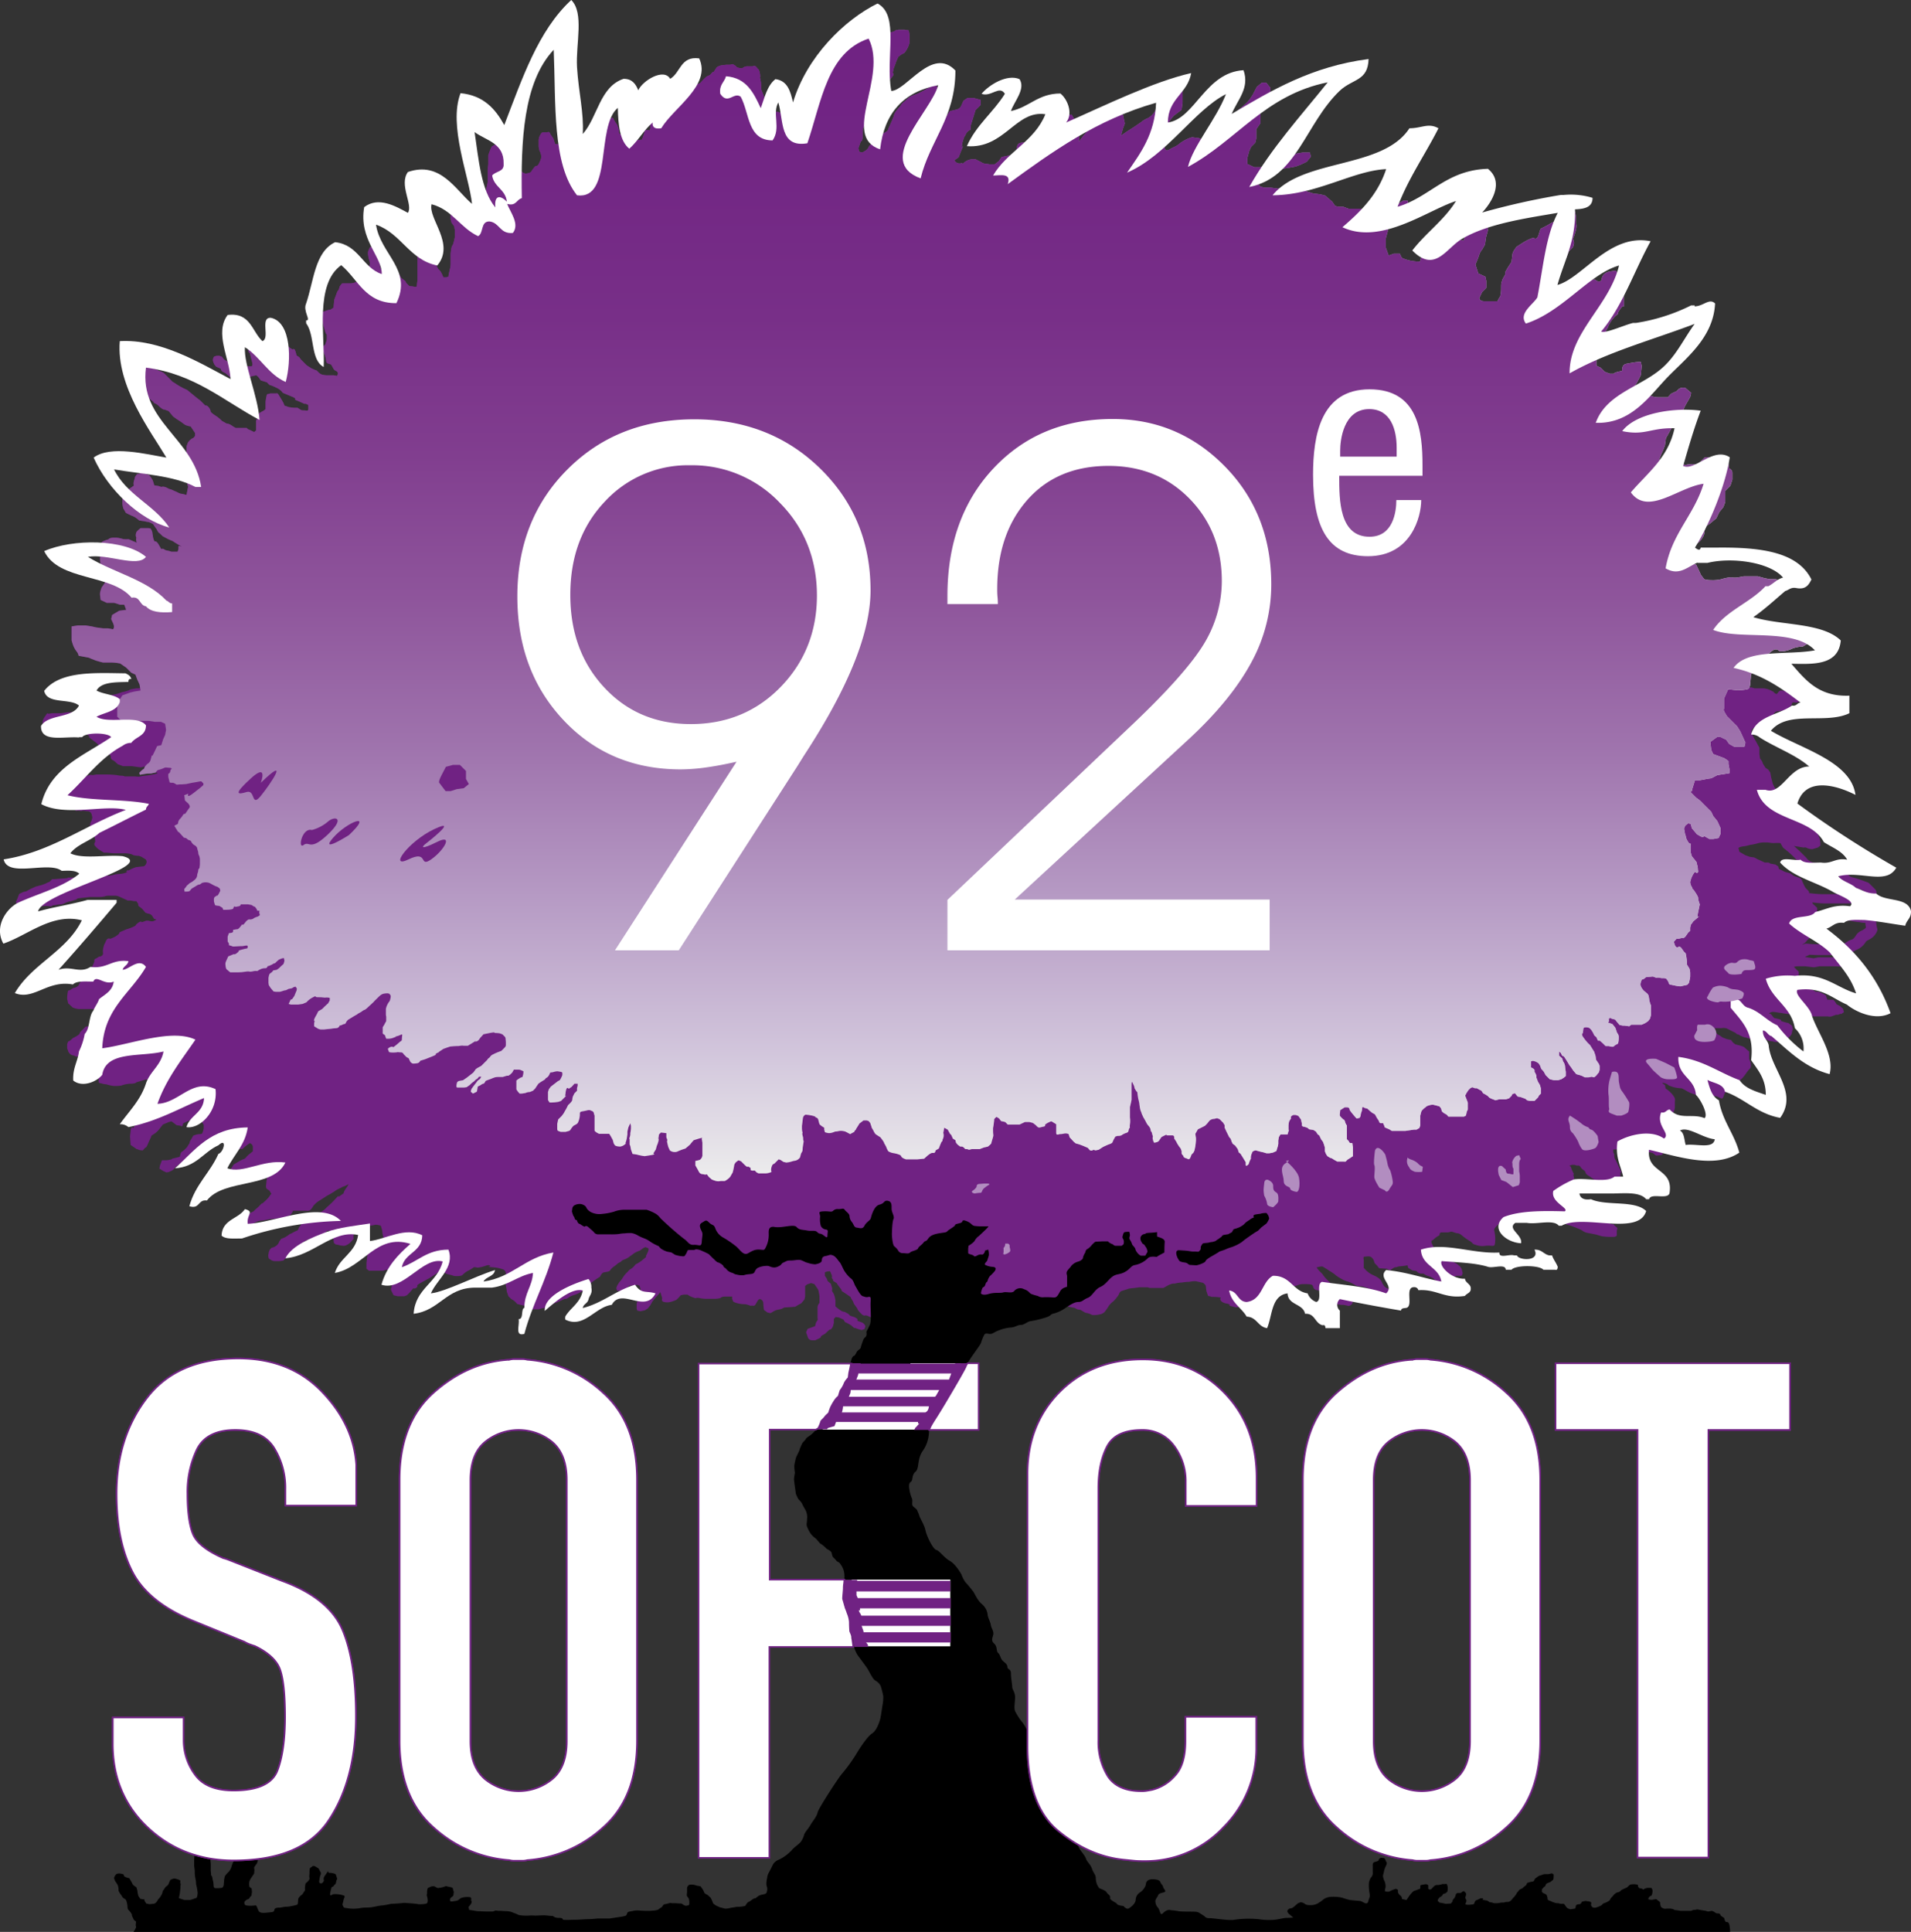
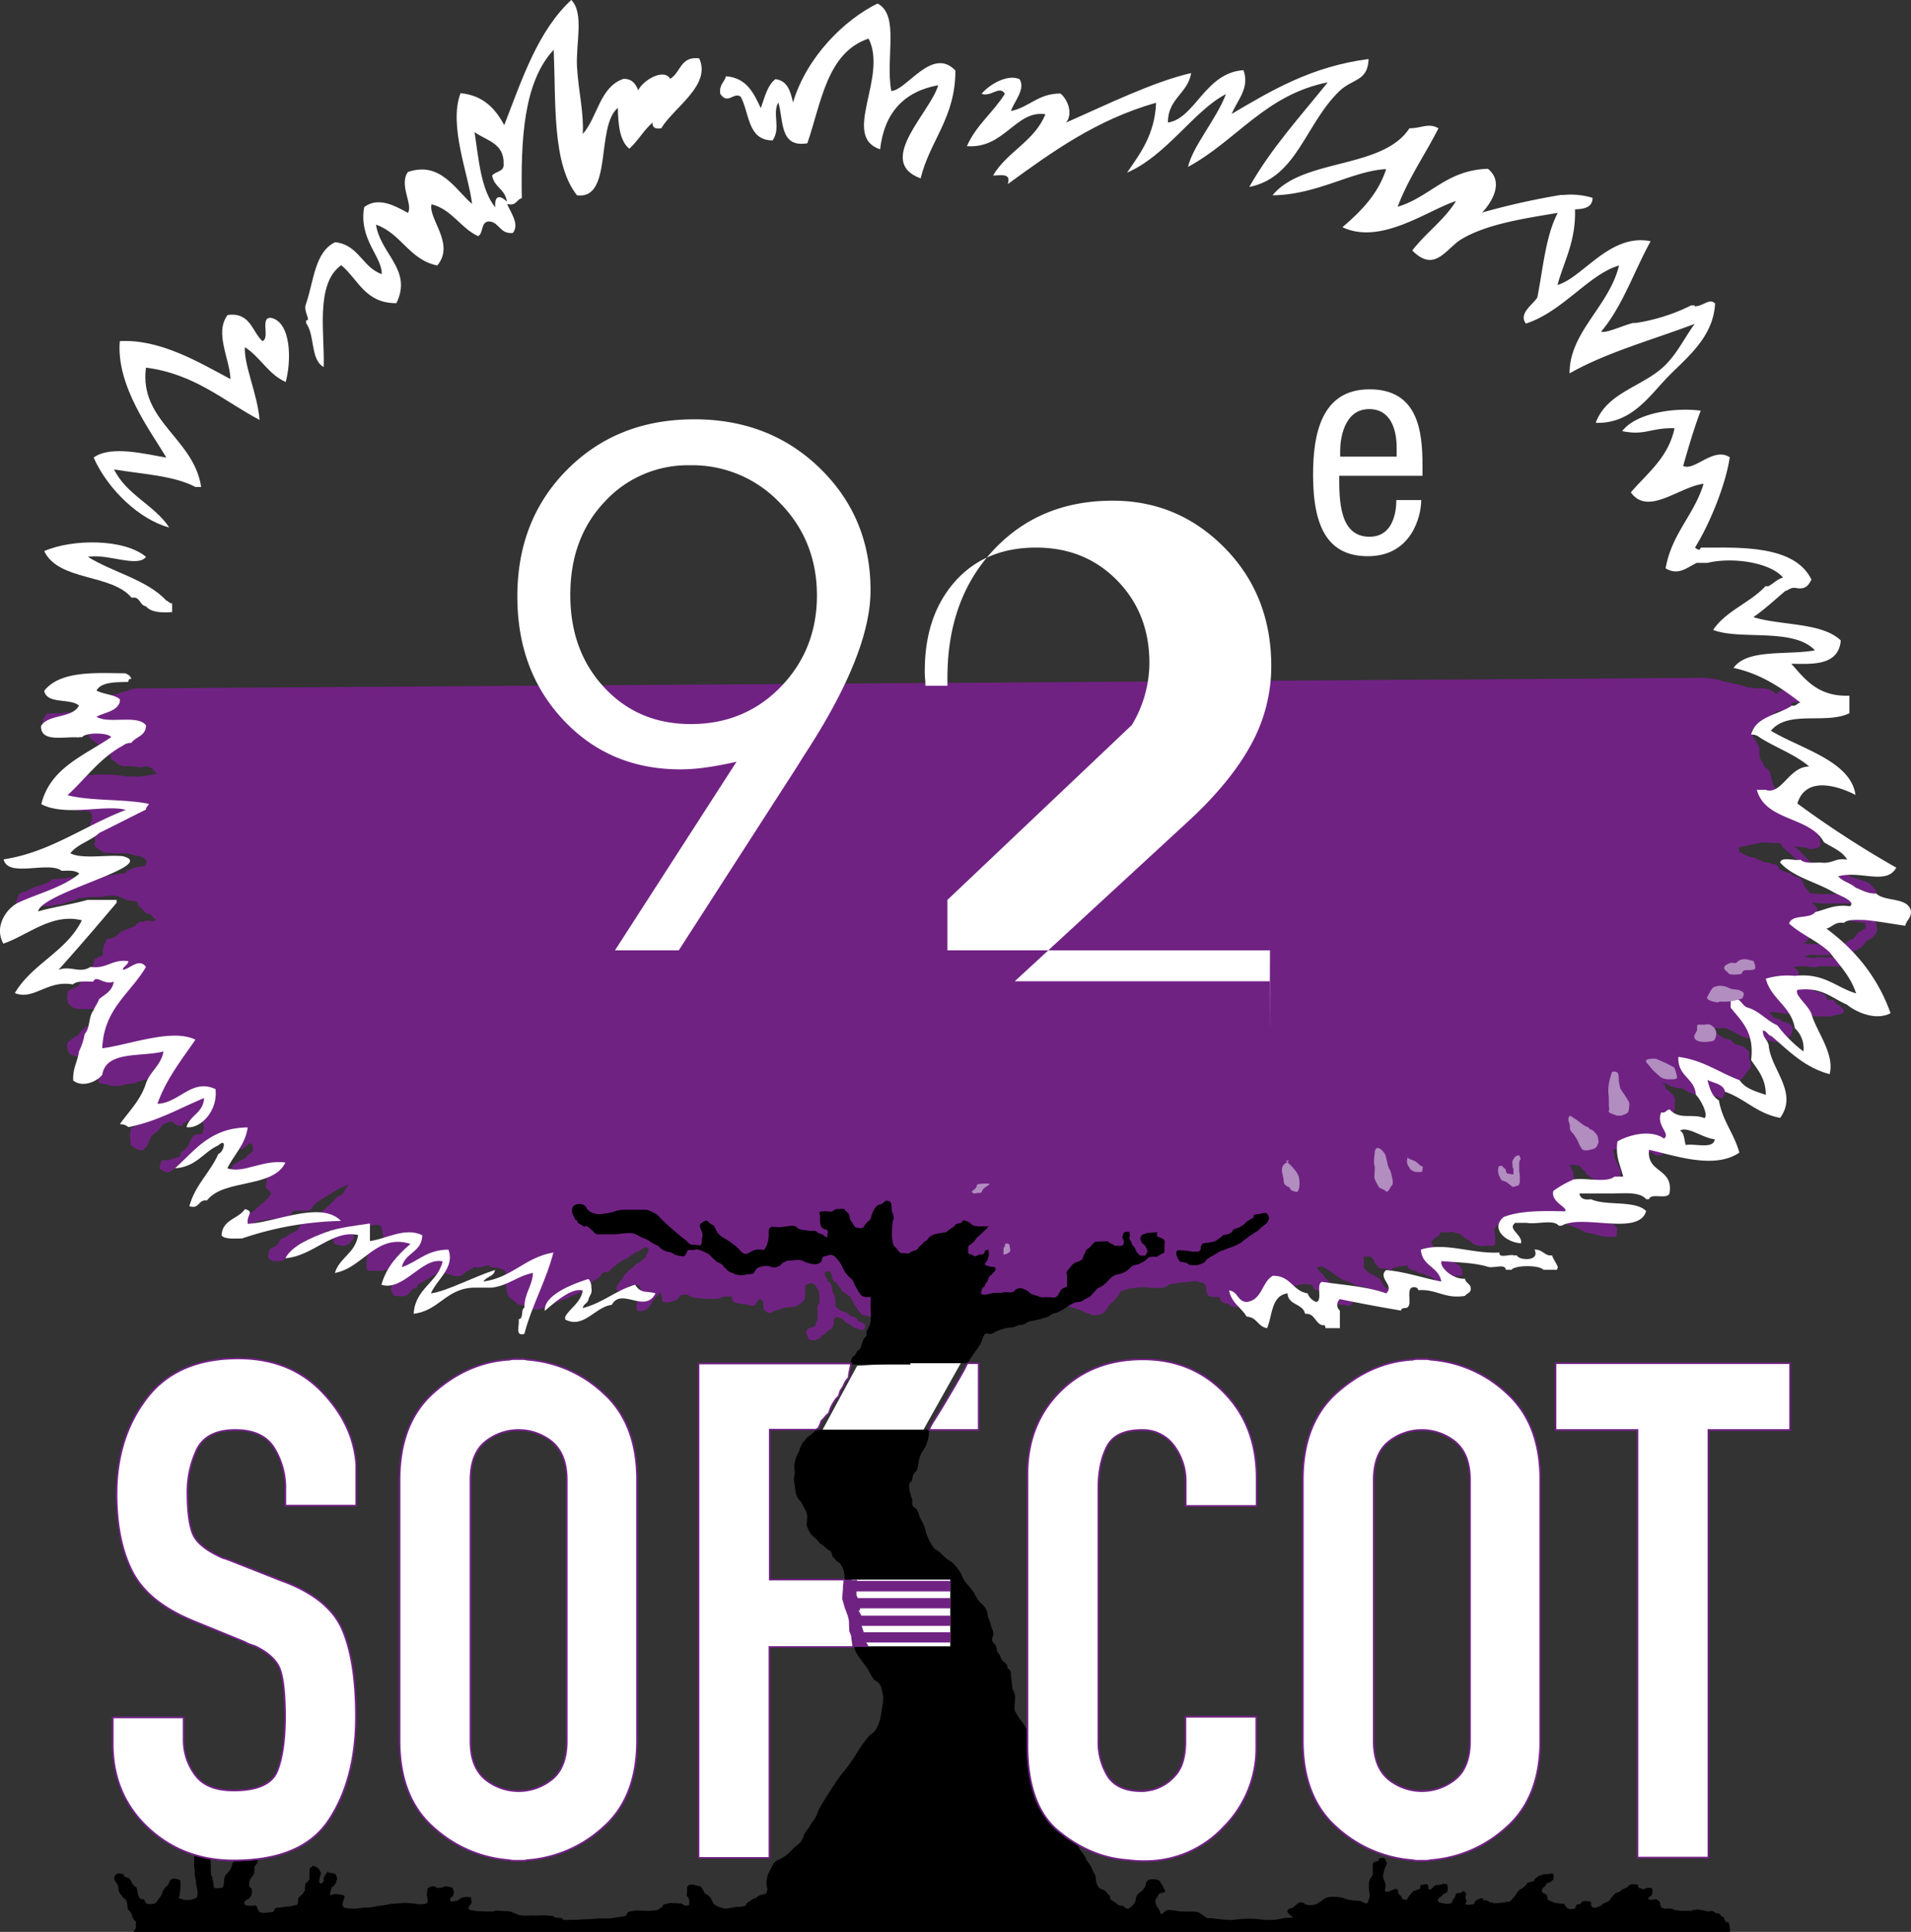
<svg xmlns="http://www.w3.org/2000/svg" xmlns:xlink="http://www.w3.org/1999/xlink" id="Calque_1" data-name="Calque 1" viewBox="0 0 598.96 605.4">
  <rect x="0" y="0" width="598.96" height="605.4" fill="#333333" stroke="none" />
  <defs>
    <style>.cls-1{fill:none;}.cls-2{fill:#702283;}.cls-3{fill:url(#Dégradé_sans_nom);}.cls-4{clip-path:url(#clip-path);}.cls-5{fill:url(#Dégradé_sans_nom_2);}.cls-6,.cls-8,.cls-9{fill:#fff;}.cls-7{fill:#b28dc0;}.cls-8,.cls-9{stroke:#702283;stroke-width:0.5px;}.cls-9{stroke-miterlimit:10;}</style>
    <linearGradient id="Dégradé_sans_nom" x1="18.7" y1="418.76" x2="563.5" y2="418.76" gradientTransform="matrix(1, 0, 0, -1, 0, 602)" gradientUnits="userSpaceOnUse">
      <stop offset="0" stop-color="#702283" />
      <stop offset="0.12" stop-color="#722684" />
      <stop offset="0.25" stop-color="#782f88" />
      <stop offset="0.37" stop-color="#813e8f" />
      <stop offset="0.5" stop-color="#8f569c" />
      <stop offset="0.63" stop-color="#a075ae" />
      <stop offset="0.76" stop-color="#b79cc5" />
      <stop offset="0.89" stop-color="#d2c6dc" />
      <stop offset="1" stop-color="#ededed" />
    </linearGradient>
    <clipPath id="clip-path" transform="translate(3.75 6.5)">
      <path class="cls-1" d="M268.7,347.3h0m0,0h0m0,0h0m260.4-74.1h0m0,0Zm0,0Zm0,0Zm0,0Zm0,0h0m-.1-.1h0m0,0a1.44,1.44,0,0,1-.2-.3,1.24,1.24,0,0,1,.2.3M47.6,161.8h0m0,0h0m0,0h0m0,0h0m0,0h0m0-.1Zm0,0h0m0,0h0m-3.3-42.1h0M529.1,273.2Zm-463.6-.3h0m-.1,0h0M277.8,2.9c-1.2,0-.6.2-1.5.5a8.72,8.72,0,0,1-1.1.3l-.9.3-.9.2h-2l-1.4.1h-1a7.1,7.1,0,0,1-1.4.2,4,4,0,0,0-1.3.3s-1.1.2-1.4.6a9.65,9.65,0,0,1-1.1,1.3l-.8.6-1.9,1.1-.5.6-1.1,1.4-1.1,1.3-.6.5s-.6.3-1.1.6a3.43,3.43,0,0,0-.9.9l-1.1,1.1-.5.8a12.68,12.68,0,0,0-1.1,1.6,22.11,22.11,0,0,0-1.4,2.4c-.5.9-1.4,1.6-1.6,2.1s-.6,2.4-.6,2.4l-.5,1.3-2.1,1.7-3,1.9h-2.1a3.42,3.42,0,0,1-1.1-.2,2.52,2.52,0,0,0-.6-.2,7.49,7.49,0,0,1-1.6-.2c-.8-.2,0,0-.9-.2l-.6-.8-.5-.9-.3-.8-.6-2.2s-.2-.6-.5-1.3a3,3,0,0,1-.3-1.6,9.84,9.84,0,0,0-.3-2.5c-.2-.9-.2-.7-.1-.5s.1.2.1,0a5.29,5.29,0,0,0-.2-1.6c-.2-.8-.5-.9-.5-.9l-.5-.6a.82.82,0,0,0-1.1-.2h-1.4a2.48,2.48,0,0,0-1.9.6,5.28,5.28,0,0,1-1.4-.2c-.6-.2-.6-.5-.6-.5l-1-.6-.8.2H224a15.94,15.94,0,0,0-1.7.2,3.77,3.77,0,0,0-1.4.6l-.6.9c-.6,1-.6.5-.6.5l-.9,1-1.1.5a21.17,21.17,0,0,0-1.6,1.6c-.6.8-.8.5-1.6,1s-.8,1.4-1.4,1.9a2.9,2.9,0,0,1-1.3.6,10.63,10.63,0,0,1-1.6,1.7c-.6.5-.8.5-.8.5s-.2,1.9-.6,1.9-.9.5-1.6.6a6.28,6.28,0,0,1-1.9.3,12.77,12.77,0,0,0-2.8.5c-1.1.3-1.1,1.1-1.9,1.7s-.3,1.3-.5,1.9,0,.8,0,1.6a1.59,1.59,0,0,1-.3,1.1l-.6-.2-.8.2a11,11,0,0,0-.3,1.1c-.2.5-.2.6-.6,1.6-.3.6-.2.4-.2.3s-.1-.2-.2-.1c-.5.2-.8,0-1.6,0a5,5,0,0,1-1.7-.2c-.8-.2-.8,0-1.4-.3a3.37,3.37,0,0,1-.8-.5l-1.4-1.1v-1a8.46,8.46,0,0,0-.6-1.7,11,11,0,0,1-.9-1.4c-.3-.4-.2-.4-.2-.3s.1.1,0-.1a.37.37,0,0,0-.6-.2l-.8.3-1.3.5-.6.5-1,.8-.8,1.1-.6.8-.6.9a5.31,5.31,0,0,1-1.1,1.1,2.48,2.48,0,0,0-.8.9l-.8.5H177l-1.3-.2h-1.1l-1,.2-1.4.6-.8.2h-1.1l-.3-.8-.3-1-.8-1.1-.3-.6a.5.5,0,0,0-.8-.2h-1.4c-.5,0-.8.8-.8.8a3.4,3.4,0,0,0-.5,1.4v2.3a4.91,4.91,0,0,0,.3,1.3,4.2,4.2,0,0,1,.5,1.7,2.71,2.71,0,0,1-.3,1.3,9.88,9.88,0,0,1-.6,1.3,1.26,1.26,0,0,1-1,.5l-.8,1-.6.9-.6.2a3.86,3.86,0,0,1-1.1.2l-.8-.3-.6-.6-1.1-.5-.6-1.1V45a1.05,1.05,0,0,0-.5-.8,11.88,11.88,0,0,0-.2-2.2,7.2,7.2,0,0,1-.2-.9,5.82,5.82,0,0,0-1-1.6c-.6-.8,0,0-.5-1.1-.3-.7-.2-.5-.3-.4s-.1.2-.4.1c-.6-.3-.6,0-.6,0h-1.4a1.36,1.36,0,0,0-.9.5l-.8.5-.6.3s-.3.6-.5,1.1-.6,1.6-.6,1.6V45l-.2,1.7v4s-.2.9-.3,1.4a3.42,3.42,0,0,0-.2,1.1l-.5.8-.5.9L147,56l-1.1,1.4a7,7,0,0,1-.9.9,2.15,2.15,0,0,1-1,.3l-1.6.5h-2.5l-.9.2-1.3.6a4.17,4.17,0,0,0-.2,1.1v1.2l.3,1.1.8,1.1.2,1.1v2.4l-.3,1.3c-.3,1.3-.6,1.4-.6,1.4l-.2.8s-.2,1.3-.2,1.7v3.2a6.39,6.39,0,0,1-.2,1.4,7.2,7.2,0,0,0-.2.9,8.11,8.11,0,0,0-.3,1.6l-.6.2h-1a11.21,11.21,0,0,0-.8-1.7,3.93,3.93,0,0,0-.8-.9,10.43,10.43,0,0,1-.8-1.6,5.81,5.81,0,0,1-.5-1.9c0-.8-.3-.9-1.1-2.1,0,0-.8-.6-1.7-1.4s-.9,0-1.6,0-.2.6-.2.6l-.2.6-.6,1.1.2,1.3v7s-.2,1.3-.2,1.7-.6.3-.6.3a7,7,0,0,0-1.3-.2c-.5,0-.6-.2-.6-.2l-.8-.8-.3-.6-1.3-1-.3-.5a7.91,7.91,0,0,1-.5-1l-.9-.6-1.9-.3h-2.1l-.8-.5a7,7,0,0,1-.2-1.3v-.9a7.89,7.89,0,0,1-.2-1.7,2.55,2.55,0,0,0-.2-1.3,10.23,10.23,0,0,1-.3-1.1l-.6-.6h-1l-.8.2-.3.6-.3.8v.8l.2,1.3.2.5a3.42,3.42,0,0,1,.2,1.1l-.2,1.3s-.3.8-.5,1.6-.6.6-.6.6l-.8.8-1.1.8-.8.6-.6.2a4.91,4.91,0,0,1-1.3.3h-2.8s-.9.9-.9,1.4a2.09,2.09,0,0,1-.6,1.1l-1,2.7-.2,2.4-.9.6-.9.2-1.4.5c-1.4.5,0,.6-.2,1.4s0,1.1,0,1.1a10.62,10.62,0,0,0,.2,1.7s.2.6.5,1.7.6,1.3.6,1.3v1.1a3.42,3.42,0,0,1-.2,1.1,7.78,7.78,0,0,0-.3.9l-.6.5c-.6.5,0,.6,0,.6v1a11.32,11.32,0,0,1,.6,1.6,7.58,7.58,0,0,1,.3,1.6c.2.6.6.6.6.6l.9.3s.5.8.8,1.4,1.1.6,1.3,1.1a1.38,1.38,0,0,1-.2,1.1l-1.1-.2H98.6a5.28,5.28,0,0,1-1.4-.2,2.44,2.44,0,0,1-.9-.5l-.8-.8-.6-.2-1.1-.5-1.4-.9-.8-.8-1-1-.6-.8-.8-.5a12.8,12.8,0,0,0-.5-1.7c-.2-.5-.8-.2-.8-.2l-.8-.5-.6-.5a8.36,8.36,0,0,0-1.3-.3,4.73,4.73,0,0,1-1.2.3H82.7a8.47,8.47,0,0,0-2.2.3H77.7l-.8-.3c-.8-.3-.9-.8-.9-.8a4.88,4.88,0,0,0-1.4-.2l-.6.3-.2.8a4.91,4.91,0,0,1,.3,1.3,1.05,1.05,0,0,0,.5.8l.3,1.3.3,1.1.2,1.1-.2.6H71.6l-.9-.2s-.8-.2-1.6-.5-.9-.5-.9-.5l-1-.5-.8-.5-.6-.8L65,105h-.6a2.39,2.39,0,0,0-1.1.3l-.3.7v.6l.2.6.3.6.5.6,1.4.6.2.5c.2.5,1.3.9,1.3.9l1.3,1.1,1.1.2,1.1.2h2.5a6.19,6.19,0,0,0,1.6-.3l1-.3,1.1-.2.6.5.8,1.1,1.9.6.8.8.9.3,1.1.5.6.3a4.87,4.87,0,0,1,1.1.8l.5.6,2.4,1c2.4.9,1.3,1.1,1.3,1.1l2.1.9c2.1,1,.9.2.9.2l1.3.6v1.4c0,.6-1.1.3-1.1.3h-.6a1.31,1.31,0,0,1-.9-.3l-.8-.5H88.4l-1.6-.2-1.4-.5-.3-.8-.5-.9-.8-1.3-.3-.5c-.3-.5-.6-.3-.6-.3H81l-1.1.3-.2,1a7.21,7.21,0,0,0-.2,1.4v2.2l-.6.5-.6.3-.8.5-.5,1.3-.5,1.1v3l-.6.5-.6-.3s-.6-.3-1.1-.5a1,1,0,0,1-.6-.5H70.1a10.85,10.85,0,0,1-1.3-.8,3.44,3.44,0,0,0-1.6-.6l-1.4-.8-.5-.5a11.55,11.55,0,0,0-1.9-1.4,7.25,7.25,0,0,1-1.1-.9,2.59,2.59,0,0,0-.6-1.4c-.6-.8-1.1-.6-1.1-.6L59,119l-1.3-1L56,116.6l-1.1-.9-1.1-.5a19.78,19.78,0,0,1-2.7-1.6c-2.7-1.6-.8-.5-.8-.5L49,111.8l-1-1a3.33,3.33,0,0,0-1.4-.9,6.45,6.45,0,0,1-1.4-.6,12.2,12.2,0,0,0-1.7-.5c-1-.3,0,0-1.7-.6-1.1-.4-1.4-.3-1.5-.2s-.2.1-.4.1a1.48,1.48,0,0,0-1,0s-.6,0-2.4.2-.8.5-.8.5v1.1l.8,1.6c.3.6.2.5.3.3s.2-.2.5,0a1.44,1.44,0,0,1,.9,1.1,7,7,0,0,1,.2,1.3,3,3,0,0,0,.5,1.4,1.13,1.13,0,0,0,1.1.5l1.3.9c1.3.9,1.1.9,1.1.9l1.3,1c1.2.9.7.8.6.8a4.11,4.11,0,0,1,2,1.3c1.3,1.1,1.4.8,1.4.8l1.4.5,1.4,1.7,1.1.8s.8.5,1.4.9a15,15,0,0,0,1.4,1l.6.2a3.5,3.5,0,0,0,1,.2l1.4,2.1v.9l-.5.6-.6.3-.6.5-.5.6-.5,1.3v1.5l-.2,1.6v2.8a15.78,15.78,0,0,0,.2,2.4,3.2,3.2,0,0,1,0,1.6l.2,1.4.3,1.4-.5,2.5-.8-.2a5.42,5.42,0,0,0-1.1-.2,6.42,6.42,0,0,1-1.1-.5c-.5-.3-.6-.2-1.1-.5a5.93,5.93,0,0,0-1.4-.5,5.39,5.39,0,0,0-1.3-.6,1.83,1.83,0,0,0-1.1,0l-.9-.3-1.3-.2s-.3-1.1-.5-1.6a10.2,10.2,0,0,0-1.1-1.6l-1.6-.5c-1.6-.5-1.1,0-1.1,0l-1.1.2-.6.8-.2.8-.2.6a3,3,0,0,0,0,1.4l-1.3.9-1,.6-1.1,1.1-.2,1.1v1.8a9.11,9.11,0,0,0,.3,1.6l.8,1.4s.9.5,1.6.8.8.3,1.3.6a12.45,12.45,0,0,1,1.3,1l1.4.2s.9.2,1.6.3a8.74,8.74,0,0,1,1.3.6l.9,1.3c.5.7.5.6.4.6s-.1-.1.2.4c.6.9,0,0,.9.9l.6.6h0l1.1.6a15.06,15.06,0,0,0,1.7.8c.8.3,0,0,2.2,1.3,1.3.7,1.1.6.7.5s-.7-.2-.7,0v.9l-.3.8H50l-.6-.2-1.3-.3-.5-.3a.64.64,0,0,0-.8,0l-.8-1.4c-.8-1.4-1.3-1-1.3-1a4.17,4.17,0,0,1-.5-1.4c0-.5-.2-.9-.2-1.4a3.12,3.12,0,0,0-.6-1.3,4.13,4.13,0,0,0-.9-.1H40.3l-.6.5-.6.6a2.18,2.18,0,0,0-.2,1.7c.2.5.2.5.1.4s-.1-.1-.1.1a7,7,0,0,0,.2,1.3l-.6-.3s-.8-.3-1.4-.6-.6-.2-1.4-.2a3.81,3.81,0,0,1-1.3-.2A7.51,7.51,0,0,0,32,162c-1.6,0-1.7.5-1.7.5a11.64,11.64,0,0,0-1.7.6c-1,.5-.6,1.1-.6,1.1l-.2.5a3,3,0,0,0,0,1.9c.1.5.1.5,0,.4v.1a1.54,1.54,0,0,1-.2.8V169a4.17,4.17,0,0,0,.2,1.1l.3.9.5,1.1.5.8a11.28,11.28,0,0,1,.2,1.4v1.1l-.2.8-1,1.4-.3.9-.2.8v.6l.2,1.6,1.9.9H32l1.9.6h1.3l.6,1.6-2.2.3-2.2,1.3-.3,1.3.6,1.3c.6,1.3,0,1.9,0,1.9l-1.6-.3H28.5l-2.2-.3-1.3-.3-1.9-.3H20.6l-1.9.3v4.4l.3,1a7.51,7.51,0,0,0,1.3,2.5,2.86,2.86,0,0,1,.6,1.3l3.2.6s1.3.6,2.2.9,2.2.6,2.2.6h2.2a15.85,15.85,0,0,1,3.2.3l1.9,1.3,1.6,1.6,1.3.6.6,1.6L40,208l.3,1.9-1.9.3-1.3.3-2.5.9-1,1.6-.6,1.9v3.2l1.3,1.3h8.6l1.9.3h1.9l1.3.6.3,1.9-.3,1.6-.6,1.3-.6,1.9-1.3.3-.9,1.9-.4.8c-.2.5-.2.4-.2.3s0-.1-.2,0l-.4,1.5-.2.4a2.75,2.75,0,0,1-.9.8l-.7.8-.2.6-.6.4-.9.9.2.6,1.1-.2.6-.1a6.6,6.6,0,0,1,1.4-.1,2,2,0,0,0,.8-.1l1-.2.4-.5c.4-.5.5-.2,1.7-.7.7-.3.6-.2.4-.2s-.2.1,0,0a3.22,3.22,0,0,0,.6-.2,10.53,10.53,0,0,0,1.2.1,1.54,1.54,0,0,1,.8.2l-.4.5-.1.5a1,1,0,0,1-.6.7v.6a2,2,0,0,0,.1.8l.2.8.1.4c.1.2.3.2.6.2h.5a3.19,3.19,0,0,1,1.1.6l1.1-.1h.5l1.4-.1,1.9-.4,1.2-.2,1.1-.2c.5-.1.6,0,.6,0l.6.6v.5l-.9.8-2.3,1.8c-2.3,1.8-1.5.1-1.5.1l-1.3.5.1.6.1,1,.5.5c.5.5.5.4.5.4a3.78,3.78,0,0,1,.5.8c.1.4,0,.5,0,.5l-.5.7-.4.6-.5.7-.5.1-.6.9-.7.8a1.91,1.91,0,0,0-.4.8c0,.4-.1.7-.5.8a1.7,1.7,0,0,0-.7.4l.8,1.3c.8,1.3.5.5.5.5l.6.7,1.1,1.2.5.1c.5.1.6.6,1.2.7a.88.88,0,0,1,.7.7l.5.6.8.5.4.5s.1.5.2.8a3.09,3.09,0,0,1,.2.8,1.45,1.45,0,0,0,.1.6,3.28,3.28,0,0,1,.4,1.4v1.7a7.75,7.75,0,0,0-.1.9c0,.4-.4.5-.4.8a2.44,2.44,0,0,1-.1.7l-.2.6-.1.7-.2.5-.4.5-.5.4a4.49,4.49,0,0,1-.9.6c-.4.1-.5.4-.8.6a2.07,2.07,0,0,0-.7.8l-.5.6.1.8h.6a3.22,3.22,0,0,0,.8-.1c.4-.1.5-.7,1.1-1s.6-.4,1.5-.9c.6-.3.5-.3.4-.2s-.1.1.2,0a1.57,1.57,0,0,0,.8-.5,4.12,4.12,0,0,1,.9-.2H61l.6.1.5.2.9.5.8.4.6.2.7.5.2.7-.5,1c-.5.9-.5.5-.5.5l-.8.5-.2.5v.9l.2.7.2.5.5.1.8.1,1,.6.2.6h1.1a8.47,8.47,0,0,0,1.3-.1,3.13,3.13,0,0,0,.7-.2l.2-.5c.2-.5.5-.1.5-.1l1.1-.2a.64.64,0,0,0,.6-.6H74l1.1.2.6.4.5.2.5.7.2.5h.7l-.1.5.2.9-.6.4-.6.2a4.06,4.06,0,0,0-1.1.6l-.4.1a1.36,1.36,0,0,1-.7,0s-.5,0-1.3,1.1-.8.4-.8.4l-.7.9c-.7.9-1.1.7-1.1.7l-1.1.2v.5c0,.5-1.3.5-1.3.5l-.4,1.1v1.5l.4.7v.5l.7.2.5.2h.6l1.8-.1h.6l1.2-.2s.6-.1.5.5-.5.4-.8.5-.5.1-1.5.4,0,0-.9.8-1.2.5-1.2.5l-1.2.5c-.7.2-.6.4-.6.4l-.6,1.3-.2.6v.5l.1.8.2.6.6.5.6.5h2.5a13.38,13.38,0,0,0,2.3-.2,3.56,3.56,0,0,1,1.5,0,6,6,0,0,0,1.2-.2,2.89,2.89,0,0,1,1,0,6.06,6.06,0,0,1,1.3-.7,3.18,3.18,0,0,1,1.3-.2c.5,0,.6-.6.6-.6a3.59,3.59,0,0,0,1.1-.4,2.22,2.22,0,0,0,.7-.4l.6-.2.6-.6.6-.5a5.9,5.9,0,0,1,1.5-.5l.2.8-.1.5-.2.6-.7.6-.7.7-.7.5-1.1.2s-.5.7-.8.8-.5.6-.5.6l-.2.9v1.6l.1.7.5.8.4.5.6.7.7.1H84a12.76,12.76,0,0,0,1.3-.4,4.55,4.55,0,0,1,.6-.1l.8-.4,1-.2.7-.4.5-.1.4.6-.1.6-.5,1.2a2.19,2.19,0,0,1-.4.8l-.5.7-.5.2a8.07,8.07,0,0,1-.6,1.3l.7.2h2.3l1.4-.2,1.2-.5a6.24,6.24,0,0,1,1.9-1.5c1.4-.8.6-.1,1.5-.1h.4a13.05,13.05,0,0,1,1.7.1c.8.1,0,0,.6,0H99l.6.1v.8l-.5.9s-.7.6-1.2,1.1l-.7.7-1.2.7a18.8,18.8,0,0,1-1,1.9c-.7,1.4-.1,1.1-.1,1.1a2.91,2.91,0,0,0-.2.8v.9l.8.5a2.76,2.76,0,0,0,1.2.5h1.2s1.7-.2,2-.2a13,13,0,0,1,1.7-.2,1.11,1.11,0,0,0,1.1-.8,2.88,2.88,0,0,0,1.1-.4c.4-.2.7,0,.8-.4a3.21,3.21,0,0,1,.7-1l1.8-1.1c1-.6.9-.5.7-.4s-.2.1.2-.1a5.18,5.18,0,0,1,1.1-.7c.5-.2.9-.7,1.3-.8s.7-.4,2.3-1.9c.6-.6.8-.7.8-.8h0l.7-.7c1.4-1.4,1.7-1.7,3-1.8s.6,0,.6,0l.5.1.4.6v.5a8.14,8.14,0,0,1-.2.9,2.13,2.13,0,0,1-.5.8,6.39,6.39,0,0,0-.6,1.2c-.1.4-.2.7-.2.7v1.8a2.44,2.44,0,0,0,.1.7v1.1c0,.6-.2.6-.2.6l-.4.8-.5.8v2l.7.5.2.6.2.5h.8a4.29,4.29,0,0,0,1.7-.4c.6-.2.6-.2.5-.2s-.2,0,0-.1a6.52,6.52,0,0,0,1.5-.5c.7-.4.5.2.5.2s-.1.9-.1,1.3a.53.53,0,0,1-.4.5l-1.4,1.2c-1,.8-.9.7-1,.6s-.1-.1-.4-.1a1.79,1.79,0,0,0-1.2.7l.4,1,.5.1a7.44,7.44,0,0,0,1.5,0,2.44,2.44,0,0,0,.7-.1s.8.1,1.2.1.7.6.7.6l.9.9.4.2a.62.62,0,0,1,.4.5l.4.8s.5.5.8.5a6.25,6.25,0,0,0,1.2-.1c.7-.1,0,0,.4-.1s.7-.7.7-.7.7-.2,1.3-.4,0,0,2.3-.9,1-.6,1-.6a2,2,0,0,1,.8-.6c.5-.1,0,0,.6-.4l1.2-.8,1.4-.5c.9-.3.7-.2.5-.2s-.2.1,0,0a4.53,4.53,0,0,1,.8-.1s1-.1,1.5-.1a4.48,4.48,0,0,0,1.2-.1,2.89,2.89,0,0,1,1,0h1.3l1.8-1.1c1.1-.7.8-.5.6-.3s-.2.2.1.1a1.62,1.62,0,0,0,.9-.5l.5-.7,1-1.1,2-.4c2-.4,1.1,0,1.7,0a10.87,10.87,0,0,1,1.3.1l.6.2c.6.2.5.4.9.7s.4.7.4.7a10.42,10.42,0,0,1,.1,1.1v1c0,.4-.2.6-.7,1.1l-.7.7-1.3.5a11.82,11.82,0,0,0-1.3.6,2.18,2.18,0,0,0-.9.7c-.2.4-.6.5-.8.8a1.67,1.67,0,0,1-.5.6l-.7.7-.8.8-1.1.6-.6.4-.8,1.1-1.4,1.1c-1.4,1.1-.8.6-.8.6l-1,.7-1.1.2a1.08,1.08,0,0,0-.8.5,5.43,5.43,0,0,0-.2,1.1c0,.4.2.5.2.5h2.2l.8-.1,1-.7.4-.4a5.35,5.35,0,0,1,.9-.7l.4-.4c.4-.4.6-.4.6-.4l.6-.7h.7l-.4.7-.7.5-.6.8-.7.9c-.7,1-.6.8-.6.8l-.2.5c-.2.5,0,.6,0,.6l.6.5,1.2-.6.1-.4a2.8,2.8,0,0,0,.1-.6l.1-.6.8-.4.6-.4.6-.2.5-.8.5-.2,1.1-.4a12.25,12.25,0,0,1,1.3-.5,3.75,3.75,0,0,1,.8-.1h1.6l1.3-.4h.5l.6-.4.6-.6.5-.9h1.5a1.45,1.45,0,0,1,.6.1l.9.4v.5l-.1.6-.2.7-.6.2-.8.5-.5.4v2.8l.4.6.6.7h.5a3.22,3.22,0,0,0,.8-.1c.4-.1.5,0,.8-.2a3.08,3.08,0,0,1,1.1-.2l1-.4.7-.7s.5-.8,1-1.5l.7-.5,1.3-.8.4-.5s.6-.1,1.1-1.2.2-.5.2-.5l.8-.1.7-.2.7-.1.7.1.5.1c.5.1.4.4.4.4v.6l-.2.5a7.37,7.37,0,0,1-.6,1.1l-.6.3-2.2,1.7-.6.8-.3.9v2.5l.5.8h.5a14,14,0,0,0,2.2-.2l.9-.3,1.1-1.1c.6-.6.5-.5.4-.5s-.3.1-.2-.2c.2-.6,0-.6.3-1.7s.8-.3.8-.3l.9-.6.9-1h1v.6l-.2.8v.8l-.8.8-.5,1a4.17,4.17,0,0,0-.2,1.1c0,.5-1.3,1.6-1.3,1.6l-.3.6a10.91,10.91,0,0,1-.6,1.1c-.3.5-.5.9-.5.9l-.6.8-1.1,1.1-.3,1.4v1.6c0,.5.3.6.3.6l.8.3h1.5a11,11,0,0,1,1.1-.3c.5-.2.5-.6,1.1-1.3s1.3-.6,1.7-1.3a6.45,6.45,0,0,0,.6-3c0-.6,1.1-.5,2.1-.8s1.3,0,1.3,0l.5.2a.9.9,0,0,1,.5.8l.2.6v4.6c0,.5,1.4,1.1,1.4,1.1h3.2l.5.8.6,1.1.3,1.1.3.5c.3.5,1.7.5,1.7.5a2.59,2.59,0,0,0,1.4-.6c.8-.6,0,0,.5-1.1l.2-.8.2-1.3v-.9l.3-1.3.6-1.3.2.8v.9a11.28,11.28,0,0,1-.2,1.4,3,3,0,0,1-.2,1.3c-.2.5,0,.6,0,.6v1.3a1.17,1.17,0,0,0,.2.8l.2,1.1.5,1.4,1.3.2.8.2a15,15,0,0,0,1.7.3l1.9-.3c1.9-.3.8-.5.8-.5l.8-1.3.3-1.1a7.58,7.58,0,0,0,.5-1.4c.2-.8,0-.9,0-.9l.2-1.3.6-.6,1.7.2v1.3l.2.5a.89.89,0,0,1,0,.8l.2.9.2.8.5,1.1a2.32,2.32,0,0,0,1.3.5,2.23,2.23,0,0,0,1.4-.3,19.92,19.92,0,0,1,2.2-.8l1.3-1.1c.6-.6,0,0,.5-.6s.8-.9.8-.9l1.6-.5c1.6-.5.9,0,.9,0l.2,1.3v4.1l-.2.6-.5.6-.6.2-.9.2v1.4l.9,1.6a2.13,2.13,0,0,0,.6.9c.5.3.6.2,1.1.3a1.48,1.48,0,0,0,1,0l.6.8.9.8a7.58,7.58,0,0,0,1.4.5,3.22,3.22,0,0,0,1.4,0h1.3a5.33,5.33,0,0,0,1.7-1.3l.8-1.4.2-.8c.2-.8.2-1.1.3-1.6a2.58,2.58,0,0,1,.5-.8l.8-.6.8.3,1.1,1.1c1.1,1.1,1.1.5,1.1.5l.8.5v.5c0,.5,1.3.3,1.3.3l.6.6.6.3h1.8a4.9,4.9,0,0,0,1.9-.3c.8-.3,0,0,.3-1.4s.9-1.3.9-1.3l1.4-1.4.6.2.9.6.9.2a6.19,6.19,0,0,0,1.6-.3,4.77,4.77,0,0,1,1.3-.3l.5-.2a2.42,2.42,0,0,0,.9-.8l.2-.8c.2-.8.3-.6.5-1.1s0-.6.3-2.2,0-1,0-1.4a3.64,3.64,0,0,0-.2-1.4c-.2-.6,0-.8,0-.8a4.6,4.6,0,0,1-.2-1.3v-.9s.2-1.4.3-2.4a1.42,1.42,0,0,1,.8-1.1,12.55,12.55,0,0,1,2.1.3c1.4.3.8.5,1.3.6a1,1,0,0,1,.6.6l.2.8c.2.8.3.8.3.8l.6.5.8.5v.6l.2.8a4.91,4.91,0,0,0,1.3.3,4.17,4.17,0,0,0,1.1-.2l.8-.3a5.27,5.27,0,0,0,1.3-.2,4.47,4.47,0,0,1,1.9.2l.6.3.9.5.9-.5c1-.5,0,0,.6-.6s0,0,.6-.9a14.2,14.2,0,0,0,.8-1.3l1.3-1h1l.6.2.5.6.3.9a.76.76,0,0,1,.1.4h0a4.43,4.43,0,0,0,.5.9l.3.6a2.13,2.13,0,0,0,.6.8l1.4.9.6.8c.6.8.6,1.1.6,1.1l.3.5a5.36,5.36,0,0,1,.5,1.1,4.43,4.43,0,0,0,.5.9,4.75,4.75,0,0,0,1.9.6,7.81,7.81,0,0,1,1.9.6l.3.5c.3.5,1.4.8,1.4.8h3.6l2.1-.2,1.1-1c1.1-.9,1.4-.8,1.4-.8h.5c.5,0,.6-.8.6-.8l1-.6.5-1.3c.5-1.3.6-.9.6-.9a2.41,2.41,0,0,1,.3-1.1,2.75,2.75,0,0,0,0-1.6s.2-1,.3-1.6l1.1.6.6,1.1c.4.6.3.5.3.4s-.1-.2.1,0a9.88,9.88,0,0,1,.6,1.3l.8.5.2.8.5.6.8.6h.5c.5,0,1.1.8,1.1.8h.6l.6.2.8-.2h2.5l1.3-.5,1.3-.3.6-.5c.6-.5.5-.8.5-.8s.3-1,.5-1.7,0-.6,0-1.9V347a17.4,17.4,0,0,0,.3-2.1c.1-.6.1-.5,0-.4h0c0-.5.8-1,.8-1l.8.5.6.8,1.3.3.8.8h3.7l1.7-.8h1.4l1.1.3.8.6.5.5c.5.5.9.3.9.3s.8-.2,1.3-.3.3-.6.3-.6a6.86,6.86,0,0,1,1.6-.9c.5-.2.6,0,.6,0l1.3.8v2.8c0,.8,1,.3,1,.3a6,6,0,0,0,1.6-.2,2,2,0,0,1,1.3.2l.3,1,1.3,1.4.6.5,1.1.3,1.3.5,1.4.6.5.6c.5.6,1.3,0,1.3,0l.6.2,1-.2,1.4-.9,1.3-.6.5-.2c.1,0,.2-.1.3-.1.8-.3.8-.5.8-.5a10.1,10.1,0,0,1,.8-1.6c.3-.5.2-.4.2-.3s0,.1.2,0c.5-.3.8,0,1.6-.3a4.9,4.9,0,0,1,1.6-.8c.9-.3.5-.8.9-1.4s0,0,.2-1.3a7.3,7.3,0,0,0,0-2.1v-3.3l.2-.8.3-1.4v-4.9c0-.8.2-.8.2-.8l.6,1.3.2.8.3.5a1.61,1.61,0,0,0,.5.6l.3,2.1a3.15,3.15,0,0,1,.2.8,4.17,4.17,0,0,1,.2,1.1,10.93,10.93,0,0,0,.3,1.7l.2.5a2.52,2.52,0,0,1,.2.6l.5,1.1s.6,1,.8,1.4a4.43,4.43,0,0,0,.5.9l.5.6a2.21,2.21,0,0,1,.5,1.1c0,.5.3.6.3.6a11,11,0,0,1,.3,1.1.89.89,0,0,1,0,.8l.2.9.3.6.9-.2.5-.3.9-1.3,1-.5c.9-.5.6,0,.6,0h1.9c.6,0,.5,1,.5,1l.6.9.3.6.5.8.6.8.3.8v.6c0,.6.5.6.6,1.1s.9.5,1.4.8.8-.6.8-.6l.3-.8.6-.6.3-.6s.2-.8.3-1.4a18.32,18.32,0,0,0,.2-1.9v-.6l-.2-1.4.8-1.4,2.2-1.1a8.72,8.72,0,0,0,1.4-1.6,2.38,2.38,0,0,1,1.6-.6l.8-.2.8.3,1.1,1.1.5.8v.8l.6,1.3.3.6.5,1,.5.6.3.9.3.6.8.6.8,1.1.3,1,.6.5.8,1.3.8,1.3v.8c0,.8.9-.2.9-.2l.2-.6a6.25,6.25,0,0,1,.5-1.1V356a5.17,5.17,0,0,1,.6-1.7l.5-.2a.89.89,0,0,1,.8,0l1.1.3.9.2,1,.3h.9l1.1-.2,1.1-.5.3-1a4.77,4.77,0,0,0,.3-1.3v-1l.2-1.1.5-.8h2.2l.3-1c.2-.5.2-.5.1-.4s-.1.1-.1-.1v-1.3a7,7,0,0,1,.2-1.3l.5-.8c.3-.4.2-.4.2-.3s-.2.1-.2-.1c0-.5.8-.8.8-.8h.8l.8.3.8,1.1.3,1.3v.5c0,.5.8.5.8.5l.9.3.6.5,1.3.2.8.5.5.8.6.5.5,1.1.6.8.3.8.3,1v1.1a4.65,4.65,0,0,0,.8,1.6l.8.5.6.2.8.5.9.5H418l.6-.6.8-.5.9-.6v-2.7l-.2-1.4h-.5c-.5,0-.6-.6-.6-.6l-.6-.6v-4.3a3,3,0,0,1-.6-1.3c-.2-.6-.5-.6-.5-.6a8.37,8.37,0,0,1-1-1c-.3-.5,0-.8,0-1.9l1.4-.9h.8c.8,0,.8.9.8.9l.6.8.5.6.5.6c.5.6.6.6.6.6l.9-.2.3-.6a3.42,3.42,0,0,1,.2-1.1,3.19,3.19,0,0,0,.3-1.4c0-.6.8,0,.8,0l.8.2.9.8.6.5.9.5.6,1.1.6.9.2.5c.2.5,1.1.2,1.1.2l.3.6.3.8,1.4.6.8.5h4.2l1.3-.2,1.4-.2h.8l.9-.5.3-.8v-3.1l.2-.8c.2-.8.3-.8.3-.8l.6-.6,1-.8.6-.2a3.4,3.4,0,0,1,1.4-.2l.8.2c.8.2,1.1.3,1.1.3l.5.6.3,1,.6.5.9.5.5.6h4.9l.6-.3.3-1.3.3-.6V339l-.5-1.3-.2-.5c-.2-.5,0-.6,0-.6l.3-.6.6-.9.6-.6.6-.3.8.3h.6l.9.5.6.3.5.8.6.3.8.5.6.6.6.3,1.3.5,1.1-.3h2.1l1-.3.8-.8.3-.6.8-.2.8,1,1,.2,1.4.5.6.5.9.2h1.4l1.1-1.1.3-.6.6-.6v-1.6l-.3-1.1-.6-1-.5-1.3v-.5a3.12,3.12,0,0,0-.6-1.3v-.5c0-.5-1.1-.9-1.1-.9v-1.9l.6-.2,1,.3.8.5.5.8.3.9.8.9.6,1.1,1.3,1.3,1.3.3h1.3l1-.3.8-.5.6-.5v-1.3l-.2-1.4a3.42,3.42,0,0,0-.2-1.1,4.43,4.43,0,0,0-.5-.9l-.2-.8-1-.9V323l.6.5.2.5c0,.1.1.2.2.3a.78.78,0,0,0,.5.2l.6.9.5.8.6,1,.6.8.6.9.5.6.5.6,1.1.3.6.2,1,.5h1.2l.9-.2.8.2.6-.5.9-1.1.2-.8v-1.1a2.21,2.21,0,0,0-.5-1.1l-.6-.9-.2-1.3-.2-.6-.2-.6-.5-.8-.8-1.3a8.37,8.37,0,0,1-1-1,17.74,17.74,0,0,1-1.3-1.7c-.5-1,0-1,0-1a7.1,7.1,0,0,0,.2-1.4c0-.6,1.1-.5,1.1-.5l.8.2.6.6.5.8.5,1,.6.5.5,1.1h.6l.9.8.9.9h1l.8.2h.6l.6-.5.9-.5a7.57,7.57,0,0,0,.2-1.6v-.5a1.54,1.54,0,0,0-.2-.8,3,3,0,0,1-.6-1.3,7.2,7.2,0,0,0-.3-.8l-.9-1.1-.9-.3c-1-.3,0,0-.2-1-.1-.5-.1-.5,0-.4s.2,0,.3-.3l.6.3,1.1.3.6.8.8.9,1,.2h.6l1.4.2.6-.5h3.3l1.1-.5.9-.6.6-.8.3-1.1v-3l-.3-.8-.2-.8-.2-1.4-.3-.6-1.3-1.1a4.77,4.77,0,0,1-.9-1.4,1.83,1.83,0,0,1,0-1.1l.3-.9.6-.2.8-.6,2.1-.2.8.3c.8.3.6,0,.6,0l1.3.2h.9l.6.2.6.8.2.6a.72.72,0,0,0,.8.5l1.4.3,1.4.2,1.3-.3.9-.2.5-.6.2-.8.2-1.1v-1.4l-.2-1.1-.8-1.3a16,16,0,0,0-.3-3c-.3-1.3,0,0-1.1-1.7-.7-1.1-1-1-1.4-.8-.2.1-.3.2-.5,0-.6-.3-.8-1.7-.8-1.7l.8-.9a4.86,4.86,0,0,0,1.4-.2.89.89,0,0,1,.8,0l.6-.5.9-1.3.6-.5v-1l.2-.9.8-1.1,1.3-1.1c.7-.6.6-.5.4-.4s-.4.2-.4,0a8.79,8.79,0,0,1,.2-1.4l.5-2.4a9.05,9.05,0,0,1-.5-1.7c0-.5,0-.6-.6-1.6h0l-.6-.9c-.3-.5-.3-.5-.3-.4s0,.1-.2-.2-.2-.3-.2-.3.1,0,0-.2a3.37,3.37,0,0,1-.6-1.7l.3-1.1a9.12,9.12,0,0,1,.8-1.6c.4-.6.5-.4.7-.3s.2.2.4.1c.5-.2.2-.6.2-1.3a3.3,3.3,0,0,0-.2-1.1l-.2-.9-.6-.8-.5-.6c-.5-.6-.5-.8-.5-.8l-.2-.8v-2.3c0-.8-.5-.6-.5-.6a6,6,0,0,1-.8-1.3,2.71,2.71,0,0,1-.3-1.1,3,3,0,0,1-.3-1.1c0-.5-.2-.6-.2-1.1a2.21,2.21,0,0,1,.5-1.1l.8-.6.8.2.3,1.3,1.6,1.9,1,.6c1,.6,1.3,0,1.3,0l1.6.9h1.3l1.6-.3.6-1.3V253l-1-2.2-1.3-1.6-.6-1.3-1.6-1.6-.7-.7-.5-.5a9.15,9.15,0,0,0-1.9-1.6l-1.3-1.3c-1.3-1.3,0,0,0-1.3l.9-2.9h1.6l1.6-.3a15.77,15.77,0,0,1,1.9-.3l1.9-1,1.9-.3,1.9-.3v-1.3l-.3-1.6V232l-1.3-.9-3.5-1.3-.6-1.3-.3-2.5,2.2-1.6h.9l1.9.9.9,1.3,1.6.9H543l.3-1.3-1.6-3.5-1-1.6-1.6-1.6-1.6-1.6-.6-1c-.6-.9-.3-1.3-.3-1.3v-3.2l1.3-2.9,2.8.3a15.85,15.85,0,0,0,3.2-.3c.9-.3.9-1.6.9-1.6l.3-3.2,1.6-1,.6-1.3,1.3-1.3,1.3-2.2,1.6-1.3c1.6-1.3,2.5,0,2.5,0h.9a8.71,8.71,0,0,0,3.2-.9,10.26,10.26,0,0,1,3.2-.6l2.2-1.3-1.6-1.6-.6-1.6-2.5-.3c-2.5-.3,0,0-2.8-1.6l-1.3-.3s-3.2-.3-4.1-.3a23.77,23.77,0,0,1-5.1-.6c-3.2-.6-2.2-.9-2.2-.9l.6-2.5,1.3-1.3,1.6-.3,1.6-1.9,1.6-.6,2.9-1.3,1.9-2.5-.3-1.3-1.6-.9H551l-1.6-.3-2.2-.6h-4.4l-1.6.3a6.7,6.7,0,0,1-2.5,0,13.6,13.6,0,0,0-2.9.6,11.58,11.58,0,0,1-3.2.3,7.63,7.63,0,0,1-2.2-.3l-1-1.3-.6-1.3-.9-1.9-1.6-.6V167l.6-1.9,1.3-1.3a6.32,6.32,0,0,0,1.9-2.2c.6-1.3.3-1.6.3-1.6l.6-1.6,1.3-.9,1.9-1.6.9-1.9,1.3-1.6.6-1.6v-3.5l1.6-1.6.6-1.9v-2.2c0-.9-1-1.3-1-1.3l-.3-2.2-2.5-1.3h-4.8l-2.2,2.2h-1.9c-1.9,0-1.9.3-1.9.3l-1.6-.6h-1.6l-1.6-.9c-1.6-.9,0,0-1,0a16.21,16.21,0,0,1-2.5-.3l.6-1.6.6-1.3.6-1.6.3-2.2s1.3-2.2,2.2-4.1l1.6-2.8,1.6-1.9.6-1.3,1.6-2.8.3-1.3-1.9-1.6h-.9a2.11,2.11,0,0,0-1.6,1l-1.9.9-1,1.1h-3.2a6.35,6.35,0,0,1-2.5-.6,11.12,11.12,0,0,1-3.5-1.9c-1.4-1-1-.7-.8-.5s.2.3-.1.2c-.9-.3.3-1.6.3-1.6l1.3-2.5.3-2.9-.3-1.3a17.53,17.53,0,0,0-2.9.3l-1.6.3c-1.6.3-1.3,2.2-1.3,2.2l-1.3.3c-1.3.3-1.3.6-1.3.6h-1.3l-1.6-.6-1.3-1.3-1.3-.6v-4.5l.3-3.5,1.9-1.9c1.9-1.9,0,0,1.3-1.9a10.06,10.06,0,0,1,2.5-3.8c1.6-1.3,0,0,1.3-1.9s1.3-.9,1.3-.9V86.6l-.3-2.9-.3-2.5-1.9-2.9-1.9.3s-2.2.3-2.5,2.2-2.2.3-2.2.3l-2.5.3L490.4,83l-3.5,1.9-1.3.3a3,3,0,0,1-2.2-.3l-1.3-.6V82.7l.3-1.6V79.2l.9-1.6,1.3-1.9,2.5-1.3.9-2.2,1.3-1.3.3-1.3-.3-1.3s.6-1.6.9-2.8a4.4,4.4,0,0,0,0-2.2V61.4l-.3-1.6h-2.2L486,61l-1.6,1.6a11.56,11.56,0,0,0-2.8,1.3c-1,.6-2.5,1.3-2.5,1.3l-.6,1.9c-.6,1.9-1.6.9-1.6.9a13.53,13.53,0,0,0-2.9,1.3c-1,.6-2.5,1.6-2.5,1.6l-.6.9a3.48,3.48,0,0,0-.6,1.3l-.3,2.5s-.9,1.3-1.6,2.5-.3,1.3-.3,1.3l-.9,1.6-.3.9c-.3.9,0,2.2-.3,3.8s0,0-1,2.2h-4.1c-1.6,0-1.6-1-1.6-1l.9-1.9,1.3-1.3V81.5l-.3-1.3-2.2-1-.9-2.8.9-2.2.3-.9a4.12,4.12,0,0,1,.9-1.6l.9-1.6.3-2.2.6-2.2-.3-3.2h-2.9c-1.6,0-1.6.3-1.6.3l-1.9,1.6-.3,1.6a10,10,0,0,1-.6,2.9l-1.3-.3-.3-1.3-1.9-.3-2.2.9-.3,1.3a13.41,13.41,0,0,1-1.3,2.2,1.47,1.47,0,0,1-1.6.6l-1,.3c-1,.3-3.2,1-3.2,1l-.6,2.2a17.53,17.53,0,0,1-2.9-.3,11.79,11.79,0,0,1-2.8-.9L435,73h-1.9l-1.6.6-.9-2.5V68.2l.6-2.2.3-1.9V62.5l1-1.3,2.8-1.3.6-1.3,1.6-.6V56.4H436L433.5,58h-1.3l-2.5.3-3.2.3-2.5.3h-5.1l-1.6-.6h-1a4.48,4.48,0,0,1-1.6-.3l-.9-1.3-2.2-1.9a13.89,13.89,0,0,0-3.5-.6l-3.2-1-1.6-.6h-6.6l-2.2-.3h-1.9l-1.3-.3-1-1.3.3-1.3,1.9-.3,1.6-.6,2.2-1.9,2.5-.3,1.9-.3,1.6-.3,1.6-.6,1.9-.9,1.3-1.6-.3-1.3h-2.2l-1.9.3-1.3.6-2.5.9L397,44.7l-2.2.6-1.6.3-1.9.3h-1.9l-2.2-1V43l.6-2.2.6-1.3,1.3-1.3.3-1.3V34l1.3-1.9V28.9l.6-1.9,2.2-2.2.3-2.5V21l-1.3-1.6h-1.3l-1.6,1.3-1.3,2.5-.6.9a9.81,9.81,0,0,1-1.6,1.9l-2.2,1.9-1.3,1.3-1.3.6a5.09,5.09,0,0,0-2.5,1.3,20.47,20.47,0,0,1-3.2,2.2l-.6,1.3a7.52,7.52,0,0,1-1.3,2.2c-.6.9-2.2,0-2.2,0l-2.2-.3a11.86,11.86,0,0,0-3.8,1.9c-1.6,1.3-1.6.9-3.2,1.9s-1.6-.6-1.6-.6V37.8l.9-2.2V33l.6-1.6,1.3-1.6,2.5-1.9.3-2.2V22c0-.9-1.9,0-1.9,0l-1.9.3-1.3,1.6-1.3.6L358.9,27l-.6,1.3a6,6,0,0,1-2.2,2.2,7.52,7.52,0,0,0-2.2,1.3c-.9.6-1.9,1.3-1.9,1.3l-2.5,1.6L347.6,36l.6-2.2.6-1.6-.6-2.8L346,30l-1.6.6-2.5,1-1.6.6a6.85,6.85,0,0,0-2.5,1.6l-.9,1a22.14,22.14,0,0,0-2.5,3.2l.3-3.5-1.3-1.3V31.6l-1.3-2.2-1.9.3a6.77,6.77,0,0,1-2.2.6c-.9,0-1.3.9-2.2,1.3a6.24,6.24,0,0,0-1.9,1.3l-1.3.6s-.6,1.3-1.6,3.2c-.7,1.3-1,1.3-1.5,1.2a2,2,0,0,0-.7.1c-.9.3-1.6,0-2.8.3s-.9,1.6-1.3,2.5-1.6,1.3-1.6,1.3l-2.9.6-.9,1.3L308,45h-1.6l-1.9-.3L302,43.4h-1a4.28,4.28,0,0,0-2.5,1c-.8.6-.6.5-.6.3s-.1-.1-.6,0a1.75,1.75,0,0,1-1.9-1l1.3-.9,1-2.5c.6-1.5.5-1.2.3-.9s-.3.4-.3,0a9,9,0,0,1,.6-2.5l.2-.6s.1,0,.4-.6a2.9,2.9,0,0,1,1.6-1.6V32.8l.6-1.9L302,28l1.6-1.6V24.8l-2.2-.6h-1.9l-1.3.9-.2.5a2.16,2.16,0,0,1-.3.6,2.38,2.38,0,0,1-.6,1.1,2.62,2.62,0,0,1-1.3.6,8.67,8.67,0,0,1-1.3.3l-.6.2-.9,1.4-.8.9c-.8.9-.6.9-.6.9L291,33a6.94,6.94,0,0,1-1.4.6c-.5.2-.6-.8-.6-.8l-.2-1,.3-.6v-1l.3-1.7a20.58,20.58,0,0,0,.3-2.1v-.6a4.17,4.17,0,0,0,.2-1.1,3,3,0,0,1,.3-1.1V21.3l-.5-1H289l-1.1.5-1.1.5s-2.4,1.4-3,1.6-2.1.8-2.1.8a10.77,10.77,0,0,0-1.7,1.4c-1,.9-1,.8-1,.8a7.15,7.15,0,0,1-.9,1.3,6.89,6.89,0,0,0-1.1,1.3,3,3,0,0,0-.6,1.4s-.3.8-1.4,3.3c-.3.6-.4,1-.5,1.2a.1.1,0,0,0-.1.1,4.24,4.24,0,0,1-1.3.8,4.83,4.83,0,0,1-1.3,1.3,6.46,6.46,0,0,0-1.9,1.4c-.8.8-1.3,1.4-1.3,1.4l-.3.6-.6.6-.8.5-.6.2-.8-.3-.2-1.1s.3-.8.6-1.7c.2-.5.2-.5.2-.4s0,.1.2-.1c.3-.5.3-.6.3-1.6V34.5a3.12,3.12,0,0,1,.8-1.9c.8-1,0,0,.8-1.3s.5-.6.5-1.1a1.67,1.67,0,0,1,.3-.9s1-1.6,1.3-2.2,1.1-2.4,1.6-3.8c.3-.8.2-.7.2-.6s0,.2.2-.1a6.93,6.93,0,0,0,1-1.7c.3-.8.3-.6.3-.6s.9-1.1,2.1-2.5.3-1.4.3-1.4a8.36,8.36,0,0,0,.3-1.3c.2-.6.6-1.6.6-1.6l.3-.9.6-1.3a10.77,10.77,0,0,1,1.1-.8c.5-.3.8-.3,1.1-.8a8,8,0,0,0,1.1-2.1c.3-.9.2-1.1.2-1.1V4.9A5.75,5.75,0,0,0,281,3l-1.3-.2h-1.9Z" />
    </clipPath>
    <linearGradient id="Dégradé_sans_nom_2" x1="-107.77" y1="-143.21" x2="-105.75" y2="-143.21" gradientTransform="translate(-25311.28 19278.34) rotate(90) scale(178.8)" xlink:href="#Dégradé_sans_nom" />
  </defs>
  <title>logo-sofcot_2017</title>
  <path class="cls-2" d="M573.8,310.6h0" transform="translate(3.75 6.5)" />
  <path class="cls-2" d="M573.8,310.6c0,.1.1.2.1.3a.37.37,0,0,0-.1-.3" transform="translate(3.75 6.5)" />
  <path class="cls-2" d="M573.8,310.4v0" transform="translate(3.75 6.5)" />
  <path class="cls-2" d="M176.5,400.6h0" transform="translate(3.75 6.5)" />
  <path class="cls-2" d="M270.1,406.9a.31.31,0,0,1-.2-.1c-.3,0,.2.1.2.1" transform="translate(3.75 6.5)" />
  <path class="cls-2" d="M39.8,343.7h0" transform="translate(3.75 6.5)" />
  <path class="cls-2" d="M576.3,276.6a12.25,12.25,0,0,0,4.9-1.1,8,8,0,0,1,1.8-.8,1.42,1.42,0,0,0,1.3-.9,1.61,1.61,0,0,0-.3-1.6l-1.9-1.9a2.19,2.19,0,0,0-.5-.3c-.1,0-2.5-1-4.5-1.5-1.1-.3-1.1-.3-1.9-1.4a5.5,5.5,0,0,0-.7-.9,4.1,4.1,0,0,0-3.8-1.8,6.15,6.15,0,0,1-1.3-.1c-2.1-.5-3.1-.1-4.8-.5a3.65,3.65,0,0,1-2.2-1.5l-1.4-1.4c-1-1-1.8-1.7-2.5-2.3,2.4.4,3.1.5,3.1.5a1.25,1.25,0,0,1,1.1.2,4.41,4.41,0,0,0,1.6.3l1.7-.5.8-.6v-.9l-.2-1.4-.5-1.1-.2-1.7v-1.3l-.6-.6-.5-.8a.88.88,0,0,0-.6-.2c-.5,0-1.3-.8-1.3-.8l-.5-.8-.6-1.3-1.1-.5-.9-.3s.2-.6-.3-.6-1.9-1.7-1.9-1.7l-.8-.2s.5-.3-.8-.8a3.64,3.64,0,0,1-1.7-1.1l-1.1-1.3-.8-.9-.5-1.1-.5-1.9-.3-1.6-.6-.9-.9-.6-.8-1.3-.3-.8-.6-.8-.2-1.4v-2l-.6-1.1-.6-1.1s-.5-.8-.8-1.4a8.73,8.73,0,0,1-.5-1.3l.2-.9,1.3-.9a8,8,0,0,1,1.7-.6,5.24,5.24,0,0,0,1.7-.2c.6-.2.8-.6,1.3-1.1a14.89,14.89,0,0,1,1.3-1.1l-.5-.9s.5-.8,1.1-.8a10.77,10.77,0,0,0,1.6-.2s.8-.2,1.3-.3l.5-.2,1.1-1.3s0-.8.6-.8,1.1.2,1.6-.2l.5-.3.2-.9a.62.62,0,0,0-.5-.8c-.6-.2-.8-.6-1.4-.9s.6-.2-.6-.3a8.58,8.58,0,0,0-2.2-.2c-1.3,0-1.7-.3-2.2.2s-.5,1.1-1.3.5.2-.2-.8-.6a6.15,6.15,0,0,0-2.9-.9h-2.6l-1.1-.3a2.82,2.82,0,0,1-1.7-.2c-.6-.4-6.8-1.6-6.8-1.6l-1.6-.6-4.4-.6L43.1,209.2H39l-1.7.3a1.2,1.2,0,0,0-.6.3,10.64,10.64,0,0,1-2.2.6l-1.4.5-.8.2-1.3.2-1.6.8-.6.6s0-.2-.6.3-.5.6-1.3.8-2.1.6-2.1.6l-1.9.8-1.4,1-.8.2a2.39,2.39,0,0,1-1.1.3H17.3l-1.9.3H12.6l-1.3.2s0-.6-.6.3l-.6.9a3.41,3.41,0,0,0-.5,1.3V221a.87.87,0,0,0,.2.9c.3.5.2.8.9,1.1s-.6,0,.8.3a7.92,7.92,0,0,0,2.1.3,4.71,4.71,0,0,0,1.7,0c1-.2-2.4.2,1-.2s3.3-.5,4.1-.3a7.39,7.39,0,0,0,1.9.3,4.93,4.93,0,0,1,1.6.5l.6.5s-1.3-.5.5.8l1.7,1.3,1,1.3a3.81,3.81,0,0,1,.9.8c.5.5.5.3,1.3.8a3.11,3.11,0,0,1,1.1,1.1.87.87,0,0,0,.2.9c.3.5.2,0,1.1.8l.9.8,1.6.6h2.8l2.2.3a2.61,2.61,0,0,0,1.6-.2l.8-.1.6.1,1.1.6,1.2,1.3s1.4.1-.4.5a24.42,24.42,0,0,1-3.2.5l-.6.1-1.1.2-1.4-.1H35.3a1.54,1.54,0,0,0-.8-.2,7.49,7.49,0,0,1-1.6-.2,30.11,30.11,0,0,0-3.5-.2H26.5l-1.3.2a1.25,1.25,0,0,0-.9,0,6.57,6.57,0,0,1-1.3.3l-1.3.3-1.4.3-1.3.6-1.1.6-.9.6-.9,1.4v1.1l.3,1.1-.5,1.3v.8l1.3.5a1.72,1.72,0,0,0,.9.2,2.55,2.55,0,0,1,1.3.6,2.32,2.32,0,0,0,.3.9l.3.6a3.08,3.08,0,0,1,1.4,0c.5.2.5-.2,1.4,0s1.1,0,1.6.3a1.41,1.41,0,0,1,.6.9l.2.9-.3,1.1a1.36,1.36,0,0,0-.3.6,6.63,6.63,0,0,0-.2,1.7s.6.8.9,1.3-.2-.6.3.5a6.64,6.64,0,0,1,.5,2.4s-.5.6-.2,1.1a7.57,7.57,0,0,0,1.3,1.3c1,.6,1.6,1,1.6,1h.9l2.1.2h3.8a9,9,0,0,1,1.9.3l.6.3a8.79,8.79,0,0,0,1.7.2l.8.3,1.3.8a1.2,1.2,0,0,1,.3.8c0,.5-.5,1.4-1.1,1.4s-1.6.2-2.1.2a12.19,12.19,0,0,0-2.5,1.1s-.3-.3-.6.2,1.1,0-.3.5-2.7.3-3.6.6a6.44,6.44,0,0,1-2.1.3c-.5,0,.5-.6-1.6.2s-2.7.6-2.7.6l-2.5-.2H17.4s.8.2-1.6.3l-2.4.2h-.8l-.9.9a1.55,1.55,0,0,0-.6.2,8.43,8.43,0,0,1-1.4.6,4.51,4.51,0,0,1-1.1.3,6.2,6.2,0,0,1-1.1.3s-.6.3-1.1.5-1.9,1-1.9,1l-.9.2-1.3.6-.3.7-.3.8-.5,1.1.5.9,1.1.6s-.2.5.8.5H5.3l.8-.2a6.39,6.39,0,0,1,1.4-.2l1.3-.2a8.61,8.61,0,0,1,2.1-.2c1,0,1.1.3,1.6,0s.3-.2,1.3-.3a8.79,8.79,0,0,1,1.7-.2,5.24,5.24,0,0,0,1.3-.5,6.76,6.76,0,0,1,1.7-.5c.6-.2,1-.3,1.6-.5s-.3-.3,1.6-.5,2.7-.3,2.7-.3h3.1a10.77,10.77,0,0,0,1.6-.2s.2-.2,1.3-.2h2.2a2.4,2.4,0,0,1,.8.2l.5.2,2.4,1.1h.6c.6,0,1.1.2,1.6.2H39l.6.9a.65.65,0,0,0,.3.8,7.25,7.25,0,0,1,1.1.9l.8,1,.8.3a1.76,1.76,0,0,1,1.4.8l.5.8.8.3-1.1.5h-.6l-.9-.2h-.6l-1.4.5s-.2-.6-1.3.3-.2.5-1.1,1a13.15,13.15,0,0,1-2.4.9c-1.1.5-2.1.9-2.1.9l-.3.6-1.1.8s-.6.3-1.1.5l-.5.2s-.8-.6-1.4.8-.5.8-.6,1.4a8.74,8.74,0,0,0-.3,1.4v.6c0,.6.2-.2,0,.6s-1.3.8-1.3.8c-.6.6-1.4.6-1.4,1.1v.5l-.6,1.4s-1.1.6-1.3,1.1a3.42,3.42,0,0,0-.2,1.1l-.3,1-.3.9a5.65,5.65,0,0,0-1.7.9c-.3.5-.6,1.1-.6,1.1-1.3,1-1.1.3-2.2,1.1s-.9,0-1.1.8a11.88,11.88,0,0,0-.2,2.2l.3,1.4,1.4,1.3a5.94,5.94,0,0,0,1.9.5h5.5l1.1.6a2.4,2.4,0,0,0,.2.8,4.34,4.34,0,0,1,.2,1.3,1.52,1.52,0,0,1-.2,1.4c-.5.6,1.1.5-1.4.9a21.14,21.14,0,0,1-3.2.5l-.8.8-.8.8a1.36,1.36,0,0,0-.3.6c-.2.5-2.1,1.4-2.1,1.4l-.9.8-.6.3-.3.8v1.4a2.41,2.41,0,0,1,.3.8,2.44,2.44,0,0,0,.9,1.1,2.41,2.41,0,0,0,1.1.3s0,.3,1.1.3h1.1s-.2-.2.6.2a18.76,18.76,0,0,1,1.9.9l.6.8.5,1.4,1.3,1.1v1.1a3,3,0,0,0,.2,1,3.08,3.08,0,0,1,.3,1.3c0,.5.2.5.8.6a6.52,6.52,0,0,0,1.6.3,13.06,13.06,0,0,0,2.2.5h1.3a5.28,5.28,0,0,0,1.4-.2,8.66,8.66,0,0,1,2.7-.5,4.1,4.1,0,0,0,1.7-.3s-.5,0,1.3-.5l1.7-.5,2.2-.2.9,1.3a4.68,4.68,0,0,1,.2,1.6c0,.8-.3,1.7-.3,2.2s-1.4,1.3-1.4,1.3a1.72,1.72,0,0,1-.3,1.4c-.5.6-.6,1.4-1.3,1.7s-.2-.2-.6.3-1.1,1.3-1.2,1.4a5.6,5.6,0,0,1-.2,1.2l-.3,1.6s-1.1.5-1.3.9l-.2.5s-.8-.8-.9.9l-.2,1.7.2,2.7,1.9,1.3a1.55,1.55,0,0,1,.6.2,4.34,4.34,0,0,0,1.3.2l.8-.9s.2.3.8-1.1,1.1-2.4,1.1-2.4-.6.2.6-.6a6.52,6.52,0,0,0,1.9-1.7l1.1-1.4,1.9-.8.8-.2.8.6.8.6,1.3.2s.5.5.6-.2l.2-.6,1.7-.8a2.65,2.65,0,0,0,1.1-.5,4.27,4.27,0,0,1,1.4-.6.78.78,0,0,1,.9.3l.3.5,1,1.6v1.1a6,6,0,0,1-.5,1.6s-.2.2-.9.2a5.81,5.81,0,0,0-1.9.5l-.5.9-.5.8-.2.8a3.71,3.71,0,0,0-.6.9,7.58,7.58,0,0,1-1.7,1.6s-.3,0-.5.8l-.2.8-2.4.6s0,.2-.6.3a7.07,7.07,0,0,1-1.7.2H47l-.6,1.6-.2,1,1.3.8c.8.3.8.5,1.4.3s-.8.5.6-.2a3.11,3.11,0,0,0,1.7-1.3s-.5.3.6-.5,1.9-1.4,1.9-1.4a7.27,7.27,0,0,1,1.4-1.1,7.93,7.93,0,0,0,1.3-.9l1.1-1.1s.3-.2,1.6-.9l1.3-.8s-.6,0,1.4-.5l2.1-.5,1.3-.2s.3-.5,1.1.3.9.6,1.7.8,1.6.5,1.6.5a2.48,2.48,0,0,0,.9.3,10,10,0,0,0,1.7.3,13.57,13.57,0,0,1,2.1-1.7s.2-.3.6,0a1.41,1.41,0,0,1,.6.9v1.3s.3,0-.9.9-1.4,1.6-1.9,1.7a5.39,5.39,0,0,0-1.3.6l-1.9,1.1-.9,1.4-.2.9-.3,1.1v.6l.9.2,1.9-.3,2.5-1.7L75,360l1.6-.3,1.3-.2,1.6.3.6.3v1.5l-.3,1.9-.2,1.9.2.6.9.6.6,1a4.52,4.52,0,0,0-.6.8,9.62,9.62,0,0,1-1.3,1.4,10.53,10.53,0,0,1-.9.8c-.5.3.5-.6-.5.3a13.32,13.32,0,0,1-1.7,1.6l-.6.6-1,.5-.8.9-.6.8-.3.6v.6l-.2.8v1.4l2.4-.5s0-1.1.5-1.3a5.61,5.61,0,0,1,2.2-.9c.9,0,2.9-.5,3.3-.5s1.7-.2,2.5-.2a8.73,8.73,0,0,0,2.2-.5,5,5,0,0,0,1.4-.6l.8-1.1s-1-.2,1.1-.2h3a1.69,1.69,0,0,0,1.4-.3,5.9,5.9,0,0,0,.9-1.3l.8-.8a7.66,7.66,0,0,1,1.3-.9c.9-.6,1.3-.8,1.7-1.1s1.4-.8,1.4-.8l1.3-.8a8.15,8.15,0,0,1,1.7-1c.6-.2.8-.5,1.3-.6a9.74,9.74,0,0,0,1.1-.5l.4-.2a6.47,6.47,0,0,1-.8,1.3,5,5,0,0,0-.8,1.6l-1.6,1.1s.6-1.1-1.1.8a27.13,27.13,0,0,1-2.5,2.4,7.64,7.64,0,0,1-2.2,1.7,3,3,0,0,1-1.6.8c-.8.2-1.3-.6-1.6.2l-.3.8-1.9,1.3-.8,1.1a2.58,2.58,0,0,0-.5.8l-.2.5-1.1.5s-.5.3-.9.5l-.5.2s-.8.6-1.3.9a9,9,0,0,1-1.4.6l-.6.8a2.71,2.71,0,0,1-1,1.4,3,3,0,0,1-1.4.6l-.6.6-.3.8-.2,1.1.2.9.8.5a2.39,2.39,0,0,0,1.1.3h1.3a8.79,8.79,0,0,0,1.4-.2,5.42,5.42,0,0,1,1.3-1.1c.5-.2.9-1.1.9-1.1a3.49,3.49,0,0,1,1.1-1.1,17.34,17.34,0,0,0,1.7-1.1,6.31,6.31,0,0,1,1.3-1.4,5.24,5.24,0,0,1,2.5-1c1.1-.2,2.5-.6,2.5-.6l.6-.5,1.1-.5.5-.8.6-.2,1,.3a2.32,2.32,0,0,1,.5,1.3v.6l.2,1.7.6.5a3.86,3.86,0,0,1,1.1.2,6.43,6.43,0,0,0,1.6.2,4.15,4.15,0,0,0,1.6-.8c.6-.6,1.3-1.4,1.3-1.4s-.3-1.4.3-1.6.8-.6,1.7-.9a15.42,15.42,0,0,0,1.9-1c.5-.2-.6-.3,1.3-.6s1.3-.3,1.9-.3a5,5,0,0,1,1.4.3l.3,1a4.17,4.17,0,0,1,.2,1.1,6.12,6.12,0,0,0,.3,1.4v1.1a1.66,1.66,0,0,1-1,1.3c-.5.2-.5-.5-1.3.3s-1.4,1.3-1.4,1.3-.3-.5-.8.6l-.5,1.1-.3,2.5v1.8l.8.6h4.5a3.25,3.25,0,0,1,1.3-.3,7.1,7.1,0,0,1,1.4.2l.2.8s.2-.2.2.6v1.6l-.5,1v1.3a.91.91,0,0,0-.2.8c.2.5.8,1.7.8,1.7l1.3.3H123l.8-.3.6-.6c.5-.5,1.4-1.6,1.4-1.6s.5.3,1.1-.3-.8-.3,1.6-1.6l2.4-1.3,1.7-1.1.8-.6h2.2a3,3,0,0,0,1.4.6l.8.2a3.86,3.86,0,0,0,1.6.3,5.53,5.53,0,0,0,1.6-.2l.9-.8a7.91,7.91,0,0,1,1.3-.8,11.91,11.91,0,0,0,1.6-1c1.3,0,.5.3,2.1,0s2.2-.9,2.9-.5-1.9.3.6.5a12.2,12.2,0,0,1,3.8.8l.5.6a5.42,5.42,0,0,0,.2,1.1,6.24,6.24,0,0,1,.2,1.7c0,.5-.5.9-.3,1.6a14.81,14.81,0,0,1,.3,1.9c.2.5.5,1.4.5,1.4l.8.8s.3.2.8.5a5.31,5.31,0,0,1,1.1,1.1,20.93,20.93,0,0,0,2.1.5c.5.2.8.2,1.1.6s1.9.6,1.9.6h1.7a9.08,9.08,0,0,1,2.1-.5,4.38,4.38,0,0,0,1.6-.6,5.33,5.33,0,0,1,2.1-1.1c.6-.3,2.4-1.1,2.4-1.1s.5.2,1.3-.5a6.76,6.76,0,0,1,2-.8s.2-.1.7-.3a18.84,18.84,0,0,0,2.4-1.4s-.3-.5,1.4-1.7a38.59,38.59,0,0,1,3.2-2.2s.5-1.1,1-1.3,1.7-.2,2.1-.6a4.67,4.67,0,0,1,1.4-1.4,7.25,7.25,0,0,0,1.1-.9l1.1-.6s0-.3.9-.6a6.32,6.32,0,0,0,1.9-1.1,10.77,10.77,0,0,0,1.1-.8,8.06,8.06,0,0,1,1.9-.9l1.1-.8.6-.3.8.3s.3,0,.2.6-.6,1.4-.8,1.9.8-.3-.9,1.1-2.2,1.3-2.5,1.7a4.48,4.48,0,0,1-1.6,1.4c-.6.5-.5.6-1.1,1.1a9.42,9.42,0,0,0-1.4,1.9l-.9,1.1-.5.8s-.5.8-.3,1.3l.2.5h.6a7.83,7.83,0,0,0,2.2-.5l1-1.1h1.3l1.1-.3.8.3.3.9-.2,1.7-.2.8-.5,1.3-.3.9v1.6l.2.6,1,.2,1.4-.3.9-.6.8-1,.6-1.1,1.1-1.4.8-.8.6-.8.6,1.9s-.3.9.3,1.1a3.18,3.18,0,0,0,1.3.2,3.69,3.69,0,0,0,1.3-.2,9.07,9.07,0,0,0,1.6-.6l.8-.8.5-.6.9-.2h1.3a3.4,3.4,0,0,0,1,.6,8.11,8.11,0,0,0,1.4.5,2.72,2.72,0,0,1,1.4,0,10.55,10.55,0,0,0,2.5.2h2.5a8.79,8.79,0,0,0,1.4-.2s.3-.5,1.6-.5h2.2a1.07,1.07,0,0,0,0,.9l.2.6s.2.3,1.4.6a9.22,9.22,0,0,0,2.4.3,7.14,7.14,0,0,1,1.7.5c.9-.2,1.1.3,1.6-.5s.8-1.6,1.3-1.6.9.6.9.6a1.72,1.72,0,0,1,.2.9,18.32,18.32,0,0,0,.2,1.9l1.1.8.9.2a4.54,4.54,0,0,0,.9-.5,6.42,6.42,0,0,1,1.1-.5s1-.2,1.4-.3.8-.5,1.3-.5,3-.2,3-.2-.2.2.9-.5l1.1-.6.5-.6.5-.6.2-.9v-3.3l.6-.5.9-.3s.2-.2.8,0l.6.2,1.1,1.6a2.79,2.79,0,0,1,.3,1.1,5.29,5.29,0,0,1,.2,1.6v1.6a2.14,2.14,0,0,0-.6,1.3v3.6s.2.3-.2.8l-.3.5-.3,1.1-1.4.5-.9.3-.5,1.1.5,1.4a1.35,1.35,0,0,0,1.3,1.1h1.1l1.6-.8.3-.6,1.1-.6,1.4-1.3a1,1,0,0,0,.8-.5l.3-.5.3-1.1v-1.3l.6-.6,1.1.2,1.3.6.5.8a15.5,15.5,0,0,1,1.9,1l.9.8a2.4,2.4,0,0,1,.8.2l.5.2,1.1.3.9-.3.3-.9-.3-.6-.6-.5-1.6-.6v-.6l-.8-.5-.6-.2-.9-.3-.6-.6-1.1-.6a2.15,2.15,0,0,1-1-.3l-.5-.3-1.4-1.1V401l-.2-1.1-.3-.9-.6-1a1.83,1.83,0,0,0,0-1.1,6.2,6.2,0,0,1-.3-1.1l-1-.8-.3-.8-.6-.9v-1.1a3,3,0,0,1,1.3-.3s.3-.3.6.6.2,0,.3.9-.3.2.2.9-.3.3.5.8l.8.5a14.59,14.59,0,0,0,1.4,1.9l.2.6.8.5,1.9,1.3c.5,1.1.8,1.3.9,1.7l.2.5s.6.8,1,1.4-.2,0,.3.6l.5.6.8.8.6.3s.5-.3,1.4.2c.7.3,1.3.6,1.6.7a5.94,5.94,0,0,1,1.1.1,50.13,50.13,0,0,0,5.1.6c1.9,0,5.1-.2,5.1-.2l4.8-.8s1.6-.2,2.5-.2a39.82,39.82,0,0,1,4.9,0c.5.2,2.1,0,3,.2a36.34,36.34,0,0,0,5.1.2c1.9,0,2.2-.3,4.4.3a25,25,0,0,0,5.9.6,38.43,38.43,0,0,0,4.8,0c.6-.2,2.2-.2,3-.5s4.1-1.6,4.8-1.9,2.1-.8,2.1-.8a14.65,14.65,0,0,1,1.9-1.3c.5-.2.5-.5,1.4-.3s2.2.5,2.8.6,1,.6,1.6.6.8.3,1.4.6a2.69,2.69,0,0,0,1.3.5c.9.2,1.3.6,1.7.6a8.22,8.22,0,0,0,2.1-.2,3,3,0,0,0,1.6-.8,21.41,21.41,0,0,0,1.3-1.9,6.16,6.16,0,0,1,1.4-1.4,11.93,11.93,0,0,0,1.7-2.1s.3-.9.8-1.1,1.9-.6,1.9-.6.2-.2,1.3-.3,2.5-.3,2.5-.3H356a2.15,2.15,0,0,0,1.1.2h3.8l1.6-.9a6,6,0,0,1,1.6-.5c.5,0-.9.3.5,0a11.32,11.32,0,0,1,2.1-.3,18.32,18.32,0,0,1,1.9-.2c.6,0,1.3-.2,1.9-.2h.6l2.2.5s.9.6.9,1.1a13.24,13.24,0,0,0,.2,1.6l.5,1.4c1.6.3.5.3,1.6.3a18.72,18.72,0,0,1,2.4.2s-.6.6.3,1.3,1.9.5,2.4.9-.8.2.5.5,1.4.5,2.2.3,1,.6,2.1-.3a11.47,11.47,0,0,1,1.9-1.3,14.08,14.08,0,0,0,1.9-1.1c1.4-1,1.3-1.4,2.2-1.6a10.15,10.15,0,0,0,2.5-.6,4.6,4.6,0,0,1,2.1-1.1,8.08,8.08,0,0,1,2.7-.5,25.47,25.47,0,0,0,2.9-.2,4.43,4.43,0,0,1,2.2-.5c1.4,0,2.7,0,2.9.5s.3,1.3,1.4,1.4a5.64,5.64,0,0,1,2.7,1.1,10.08,10.08,0,0,1,1.7,1.9,2.44,2.44,0,0,0,1.6,1.3,6.08,6.08,0,0,0,2.2.3c1.4.2,1.6.5,2.1.2s.8-.6.8-1.1.6.9,0-.5-.6-1.7-1.3-2.1a4.62,4.62,0,0,0-2.1-.9c-1.4-.3-2.4-.6-2.4-.6a1.4,1.4,0,0,0-.6-1.4,24.51,24.51,0,0,1-2.2-2.1c-1.3-1.6-.3-.6-1.3-1.6a12.08,12.08,0,0,1-1.4-1.6,4.91,4.91,0,0,1,1.3-.3c.5,0,.3-.2,1.1.3s1,.6,1.7,1.1a10.72,10.72,0,0,1,1.9,1.3,9.91,9.91,0,0,0,1.7,1.1,7.34,7.34,0,0,0,2.1.9c1.7.6,2.1,1.1,3,1.4s.5-.2,2.1.3a7.1,7.1,0,0,1,3.2,1.7c.5.6.8.2,1.6,1.6a9.21,9.21,0,0,0,2.1,2.4s-.2-.2.9.3a5.06,5.06,0,0,0,1.7.5,2.72,2.72,0,0,0,1.4,0,4.86,4.86,0,0,1,.9-.6c.8-.5,1.4-.9,1.3-1.6s.3-.8-.6-1.4a25.94,25.94,0,0,0-3.3-1.9c-1.1-.5-2.2-.3-3-1.4s-.6-1.6-1.7-2.4-1.7-.8-2.9-1.6a8.66,8.66,0,0,1-1.7-1.6v-2.5s-.3-1,.2-1,1.6-.3,2.2.2a2.64,2.64,0,0,1,.9,1.6c.2.5.6.6,1.1,1.3s.3.5,1.4.6,1.3,0,1.9.3l.6.3s1.1-1,1.7-1,.3-.2,1.6-.3,2.1-.3,2.1-.3l.2.8,1.3.8,1.3.2a2,2,0,0,0,1.4.8h.8a4.9,4.9,0,0,0,1.6.8,6.75,6.75,0,0,1,1.6.8,3.22,3.22,0,0,0,1,.8c.5.2,0,.3,1.3.2a15.32,15.32,0,0,1,2.1-.2s.2.6.6,0l.5-.6s.9-1.1,1.7-1.1h1.6l.3-.8-.3-1.3-.5-.8-1.1-.9-2.2-1.1-3-1.6-.9-.6s-.3-.5-.6-.9.2.5-.3-.5l-.9-1.9v-.6s.3,0,.9-.6a7.32,7.32,0,0,1,1.6-1.1s0-.9.6-.9h1.9c1,0,.8-.5,2.1,0s1.3,0,2.4.9a19.32,19.32,0,0,0,2.7,1.9c.9.6.5.8,1.7,1.1a5.82,5.82,0,0,0,3,.3c1.6-.2,2.7.3,2.9-.3a5.28,5.28,0,0,0,.2-1.4v-.8a12.32,12.32,0,0,0-.3-2.2s-.2-.3.2-.9a7.58,7.58,0,0,1,1.7-1.6,18.22,18.22,0,0,1,2.5-.6,5.6,5.6,0,0,1,2.1-.2c1.4,0,2.1.2,2.8.2s.8.2,2.5.2a10.31,10.31,0,0,1,2.7.3s3-.5,3.8-.5,1.4-.2,2.1.2a18,18,0,0,0,2.9,1.1c1.6.5,3,1.1,3,1.1s.5.2,1.1.5a4.1,4.1,0,0,0,2.1.9c1.6.3,2.5.5,2.5.5l1.7.5a21,21,0,0,0,2.1.2H502s1,0,1-.6v-1.3l.2-.9a9.88,9.88,0,0,1-1.4-1.3s.2.5-1.3-.3a23.94,23.94,0,0,1-2.4-1.3c-.9-.6-1.4-.9-2.5-1.6a10.93,10.93,0,0,0-2.7-1.1,8.07,8.07,0,0,1-1.9-1.3,4.79,4.79,0,0,0-.8-1.1,2.7,2.7,0,0,1-.6-1.4,3.3,3.3,0,0,0,.2-1.1v-1.3l-.6-1.3s.2,0,.2-.9a13.24,13.24,0,0,1,.2-1.6c0-.5-.2-.6-.2-1.1s.5.5,0-.5a11.34,11.34,0,0,1-.8-1.9c-.2-.5-.9-.2-.2-.5a2.47,2.47,0,0,1,1.9,0c.5.2.8-.3,1.4.6s1.1.8,1.4,1.4,0,.6,1.3,1.4a21.74,21.74,0,0,0,2.5,1.6,5.06,5.06,0,0,0,1.9.3c1.4.2,3.5.6,3.5.6a1.21,1.21,0,0,0,1.3-.3,1.55,1.55,0,0,0,.5-1.3v-2.1c0-.8,1.4,2.2,0-.8l-1.4-3a2.32,2.32,0,0,1-.5-1.3v-.6l-.3-.6v-.9h.8a7.56,7.56,0,0,0,1.7-.2,14.58,14.58,0,0,1,2.5-.2,12.27,12.27,0,0,0,2.4.9c.5,0,1.4.3,2.2.3a7.73,7.73,0,0,1,2.7.3c.6.3.8.8,1.3.8a15.94,15.94,0,0,0,1.7-.2l.8-1.9.2-1.4s-.3-1.6.3-1.7,1.6-.6,1.6-.6v-1.3a5.85,5.85,0,0,0-.5-1.7v-1.7a13,13,0,0,1,.2-1.7l.9-1.3a3.52,3.52,0,0,0,.5-1.6v-1.9a1.7,1.7,0,0,0-.2-1.3,7.55,7.55,0,0,0-1.3-1.6,9.16,9.16,0,0,0-1.4-1.1l-.2-1.1s-1.6-.9-.3-.6,1.3.8,1.9.9a7.88,7.88,0,0,0,2.2.6c1.7.3.9-.2,2.7.8a10.38,10.38,0,0,0,3.5,1.4c.6.2,1.7,0,3,.2s1.4,0,2.8.2,2.1,1.4,2.5.2l.5-1.3,2.5-1.4,1.4-2.1a4.09,4.09,0,0,0,1.6-1.1,13.44,13.44,0,0,0,1.1-1.4,10.78,10.78,0,0,1,1.3-1.6s.3-.2.2-1.3-.5-1.3-.5-1.9V323a14.89,14.89,0,0,1-1.3-1.1,2.24,2.24,0,0,0-1.1-.6l-.6-.2-1.3-.3-.8-.6-.6-.8-1.4-.3-1.3-.5-.8-.6-.6-.3-1.1-.9-.3-.8c.9-.3,0-.3.9-.3h1.6a2.91,2.91,0,0,1,2.1.3c1.1.6,2.2,1.1,2.2,1.1l.6.5a1.76,1.76,0,0,1,.8.3,9.88,9.88,0,0,0,1.3.6l.9.2.6.2.9.2h1.4s.2.2,1.3.2H549a2,2,0,0,1,1.4.2,3,3,0,0,0,1.3.3l.8.2h2l1.3-.3.9-.9.6-.6a2.09,2.09,0,0,0,.6-1.1,3,3,0,0,1,.3-1.1l-.3-1.1-1.1-.8a18.65,18.65,0,0,1-1.9-.5l-.5-.2s.5-.3-.8-.6l-1.3-.3-.5-.6-.5-.6-.6-.2a1.79,1.79,0,0,1,1.1-.5,8.12,8.12,0,0,1,1.7.2c1.4.2.3,0,1.4.2s1.4.2,2.1.3,1.4.5,1.4.5,0-.2.9,0a5.84,5.84,0,0,0,1.9.2h8a1.73,1.73,0,0,0,1.1,0c.6-.2,1.4-.5,1.4-.5h.6l.8-.3s.2.2.6-.2l.5-.3-.3-1.1-.9-.8-1.1-.6-.5-.8-.5-.6H569l-.5-1.4s-.5-.3-.9-.5-1.4-.6-1.4-.6h-.8l-.8-.5-.6-.2-.6-.3-.6-.5-.6-.8-1-.9s-.5-.2-.5-.6V300l-.5-.6s-.2.2-.2-.6V298l-.9-.9-.6-.6a4.76,4.76,0,0,1,1.3-.2H562l2.5.3h.5l1.6-.3h4.3c.7,0,4.1.2,5.3.3h.1a1.42,1.42,0,0,0,1.4-1.3,1.32,1.32,0,0,0-1.3-1.5c-.5,0-4.5-.3-5.5-.3h-4.7l-1.5.3-2.7-.4a.1.1,0,0,0,.1-.1l1.3-.6c.7,0,2,.1,2.7.1h4.8a17.23,17.23,0,0,0,4.9-.4,6.76,6.76,0,0,0,1.5-.8,5.74,5.74,0,0,1,.7-.4,5.82,5.82,0,0,0,3-2.5,1.7,1.7,0,0,1,.8-.6c.3-.2.6-.3,1-.6a4.76,4.76,0,0,0,1.8-2.3,1.1,1.1,0,0,0,0-.8,7.52,7.52,0,0,1-.3-1.9c0-2-2-2.1-2.9-2.2-.3,0-.7-.1-1-.1a13.64,13.64,0,0,0-3.8-.4H565.8V278l-.8-.8-.6-.5-.1-.4c.9.1,2.5.3,3.6.3ZM258.2,395.4h0M542.9,258.7c1.3-.2,1.9-.5,2.4-.5a19.06,19.06,0,0,0,2.1-.5,8.22,8.22,0,0,1,2.1-.2h.8a18.32,18.32,0,0,0,1.9.2,14.72,14.72,0,0,1,2.1,0l.6,1.1a2.18,2.18,0,0,0,.4.5,30,30,0,0,1,3.9,3.5,15.41,15.41,0,0,1,1.3,1.4,5.83,5.83,0,0,0,3.6,2.3c2.1.5,3.1.1,4.8.5a7.88,7.88,0,0,0,2,.2c.8,0,1,0,1.5.7l.6.9a4.93,4.93,0,0,0,3.5,2.5,32,32,0,0,1,3.8,1.3l.1.1c-.1.1-.3.1-.5.2a9.25,9.25,0,0,1-3.6.8h-9c-1.3,0-3.8-.3-3.8-.3h-.2l-.1-.6-.9-.9a3.37,3.37,0,0,1-.5-.8l-.3-.6-.6-1.4-.6-.5-.9-.3-.9-.3-1.1-.8a6,6,0,0,0-1.1-.3,4.93,4.93,0,0,1-1.4-.6l-1.1-.5-.2-.8-.9-.6-1.7-.3s0-.3-.8-.3h-.8l-1.3-.6-1.1-.5-.9-.5-1.4-.2-1.4-.5c-.9-.5-1.9-1.1-1.9-1.1l-.2-1c-.4-.1.4-.6,1.7-.7m36.2,23.8a7.72,7.72,0,0,0,1.5.2h.3a5.9,5.9,0,0,0,.2,1.4,1.7,1.7,0,0,1-.6.6,5.74,5.74,0,0,1-.7.4,3.87,3.87,0,0,0-1.9,1.6c-.5.8-.9,1.2-1.5,1.3a6.76,6.76,0,0,0-1.5.8,5.74,5.74,0,0,1-.7.4,24.87,24.87,0,0,1-4,.2h-4.8c-.9,0-2.9-.2-2.9-.2a1.7,1.7,0,0,0-.7.1l-.7.3c.1,0,.1-.1.2-.2a4.11,4.11,0,0,0,1.4-1.3l.9-.8.2-.9v-.8a.88.88,0,0,1-.2-.6,5.43,5.43,0,0,0-.2-1.1,2.75,2.75,0,0,1,0-1.6c.1-.1.1-.2.2-.3H576a22.36,22.36,0,0,0,3.1.5" transform="translate(3.75 6.5)" />
-   <path id="SVGID" class="cls-3" d="M268.7,347.3h0m0,0h0m0,0h0m260.4-74.1h0m0,0Zm0,0Zm0,0Zm0,0Zm0,0h0m-.1-.1h0m0,0a1.44,1.44,0,0,1-.2-.3,1.24,1.24,0,0,1,.2.3M47.6,161.8h0m0,0h0m0,0h0m0,0h0m0,0h0m0-.1Zm0,0h0m0,0h0m-3.3-42.1h0M529.1,273.2Zm-463.6-.3h0m-.1,0h0M277.8,2.9c-1.2,0-.6.2-1.5.5a8.72,8.72,0,0,1-1.1.3l-.9.3-.9.2h-2l-1.4.1h-1a7.1,7.1,0,0,1-1.4.2,4,4,0,0,0-1.3.3s-1.1.2-1.4.6a9.65,9.65,0,0,1-1.1,1.3l-.8.6-1.9,1.1-.5.6-1.1,1.4-1.1,1.3-.6.5s-.6.3-1.1.6a3.43,3.43,0,0,0-.9.9l-1.1,1.1-.5.8a12.68,12.68,0,0,0-1.1,1.6,22.11,22.11,0,0,0-1.4,2.4c-.5.9-1.4,1.6-1.6,2.1s-.6,2.4-.6,2.4l-.5,1.3-2.1,1.7-3,1.9h-2.1a3.42,3.42,0,0,1-1.1-.2,2.52,2.52,0,0,0-.6-.2,7.49,7.49,0,0,1-1.6-.2c-.8-.2,0,0-.9-.2l-.6-.8-.5-.9-.3-.8-.6-2.2s-.2-.6-.5-1.3a3,3,0,0,1-.3-1.6,9.84,9.84,0,0,0-.3-2.5c-.2-.9-.2-.7-.1-.5s.1.2.1,0a5.29,5.29,0,0,0-.2-1.6c-.2-.8-.5-.9-.5-.9l-.5-.6a.82.82,0,0,0-1.1-.2h-1.4a2.48,2.48,0,0,0-1.9.6,5.28,5.28,0,0,1-1.4-.2c-.6-.2-.6-.5-.6-.5l-1-.6-.8.2H224a15.94,15.94,0,0,0-1.7.2,3.77,3.77,0,0,0-1.4.6l-.6.9c-.6,1-.6.5-.6.5l-.9,1-1.1.5a21.17,21.17,0,0,0-1.6,1.6c-.6.8-.8.5-1.6,1s-.8,1.4-1.4,1.9a2.9,2.9,0,0,1-1.3.6,10.63,10.63,0,0,1-1.6,1.7c-.6.5-.8.5-.8.5s-.2,1.9-.6,1.9-.9.5-1.6.6a6.28,6.28,0,0,1-1.9.3,12.77,12.77,0,0,0-2.8.5c-1.1.3-1.1,1.1-1.9,1.7s-.3,1.3-.5,1.9,0,.8,0,1.6a1.59,1.59,0,0,1-.3,1.1l-.6-.2-.8.2a11,11,0,0,0-.3,1.1c-.2.5-.2.6-.6,1.6-.3.6-.2.4-.2.3s-.1-.2-.2-.1c-.5.2-.8,0-1.6,0a5,5,0,0,1-1.7-.2c-.8-.2-.8,0-1.4-.3a3.37,3.37,0,0,1-.8-.5l-1.4-1.1v-1a8.46,8.46,0,0,0-.6-1.7,11,11,0,0,1-.9-1.4c-.3-.4-.2-.4-.2-.3s.1.1,0-.1a.37.37,0,0,0-.6-.2l-.8.3-1.3.5-.6.5-1,.8-.8,1.1-.6.8-.6.9a5.31,5.31,0,0,1-1.1,1.1,2.48,2.48,0,0,0-.8.9l-.8.5H177l-1.3-.2h-1.1l-1,.2-1.4.6-.8.2h-1.1l-.3-.8-.3-1-.8-1.1-.3-.6a.5.5,0,0,0-.8-.2h-1.4c-.5,0-.8.8-.8.8a3.4,3.4,0,0,0-.5,1.4v2.3a4.91,4.91,0,0,0,.3,1.3,4.2,4.2,0,0,1,.5,1.7,2.71,2.71,0,0,1-.3,1.3,9.88,9.88,0,0,1-.6,1.3,1.26,1.26,0,0,1-1,.5l-.8,1-.6.9-.6.2a3.86,3.86,0,0,1-1.1.2l-.8-.3-.6-.6-1.1-.5-.6-1.1V45a1.05,1.05,0,0,0-.5-.8,11.88,11.88,0,0,0-.2-2.2,7.2,7.2,0,0,1-.2-.9,5.82,5.82,0,0,0-1-1.6c-.6-.8,0,0-.5-1.1-.3-.7-.2-.5-.3-.4s-.1.2-.4.1c-.6-.3-.6,0-.6,0h-1.4a1.36,1.36,0,0,0-.9.5l-.8.5-.6.3s-.3.6-.5,1.1-.6,1.6-.6,1.6V45l-.2,1.7v4s-.2.9-.3,1.4a3.42,3.42,0,0,0-.2,1.1l-.5.8-.5.9L147,56l-1.1,1.4a7,7,0,0,1-.9.9,2.15,2.15,0,0,1-1,.3l-1.6.5h-2.5l-.9.2-1.3.6a4.17,4.17,0,0,0-.2,1.1v1.2l.3,1.1.8,1.1.2,1.1v2.4l-.3,1.3c-.3,1.3-.6,1.4-.6,1.4l-.2.8s-.2,1.3-.2,1.7v3.2a6.39,6.39,0,0,1-.2,1.4,7.2,7.2,0,0,0-.2.9,8.11,8.11,0,0,0-.3,1.6l-.6.2h-1a11.21,11.21,0,0,0-.8-1.7,3.93,3.93,0,0,0-.8-.9,10.43,10.43,0,0,1-.8-1.6,5.81,5.81,0,0,1-.5-1.9c0-.8-.3-.9-1.1-2.1,0,0-.8-.6-1.7-1.4s-.9,0-1.6,0-.2.6-.2.6l-.2.6-.6,1.1.2,1.3v7s-.2,1.3-.2,1.7-.6.3-.6.3a7,7,0,0,0-1.3-.2c-.5,0-.6-.2-.6-.2l-.8-.8-.3-.6-1.3-1-.3-.5a7.91,7.91,0,0,1-.5-1l-.9-.6-1.9-.3h-2.1l-.8-.5a7,7,0,0,1-.2-1.3v-.9a7.89,7.89,0,0,1-.2-1.7,2.55,2.55,0,0,0-.2-1.3,10.23,10.23,0,0,1-.3-1.1l-.6-.6h-1l-.8.2-.3.6-.3.8v.8l.2,1.3.2.5a3.42,3.42,0,0,1,.2,1.1l-.2,1.3s-.3.8-.5,1.6-.6.6-.6.6l-.8.8-1.1.8-.8.6-.6.2a4.91,4.91,0,0,1-1.3.3h-2.8s-.9.9-.9,1.4a2.09,2.09,0,0,1-.6,1.1l-1,2.7-.2,2.4-.9.6-.9.2-1.4.5c-1.4.5,0,.6-.2,1.4s0,1.1,0,1.1a10.62,10.62,0,0,0,.2,1.7s.2.6.5,1.7.6,1.3.6,1.3v1.1a3.42,3.42,0,0,1-.2,1.1,7.78,7.78,0,0,0-.3.9l-.6.5c-.6.5,0,.6,0,.6v1a11.32,11.32,0,0,1,.6,1.6,7.58,7.58,0,0,1,.3,1.6c.2.6.6.6.6.6l.9.3s.5.8.8,1.4,1.1.6,1.3,1.1a1.38,1.38,0,0,1-.2,1.1l-1.1-.2H98.6a5.28,5.28,0,0,1-1.4-.2,2.44,2.44,0,0,1-.9-.5l-.8-.8-.6-.2-1.1-.5-1.4-.9-.8-.8-1-1-.6-.8-.8-.5a12.8,12.8,0,0,0-.5-1.7c-.2-.5-.8-.2-.8-.2l-.8-.5-.6-.5a8.36,8.36,0,0,0-1.3-.3,4.73,4.73,0,0,1-1.2.3H82.7a8.47,8.47,0,0,0-2.2.3H77.7l-.8-.3c-.8-.3-.9-.8-.9-.8a4.88,4.88,0,0,0-1.4-.2l-.6.3-.2.8a4.91,4.91,0,0,1,.3,1.3,1.05,1.05,0,0,0,.5.8l.3,1.3.3,1.1.2,1.1-.2.6H71.6l-.9-.2s-.8-.2-1.6-.5-.9-.5-.9-.5l-1-.5-.8-.5-.6-.8L65,105h-.6a2.39,2.39,0,0,0-1.1.3l-.3.7v.6l.2.6.3.6.5.6,1.4.6.2.5c.2.5,1.3.9,1.3.9l1.3,1.1,1.1.2,1.1.2h2.5a6.19,6.19,0,0,0,1.6-.3l1-.3,1.1-.2.6.5.8,1.1,1.9.6.8.8.9.3,1.1.5.6.3a4.87,4.87,0,0,1,1.1.8l.5.6,2.4,1c2.4.9,1.3,1.1,1.3,1.1l2.1.9c2.1,1,.9.2.9.2l1.3.6v1.4c0,.6-1.1.3-1.1.3h-.6a1.31,1.31,0,0,1-.9-.3l-.8-.5H88.4l-1.6-.2-1.4-.5-.3-.8-.5-.9-.8-1.3-.3-.5c-.3-.5-.6-.3-.6-.3H81l-1.1.3-.2,1a7.21,7.21,0,0,0-.2,1.4v2.2l-.6.5-.6.3-.8.5-.5,1.3-.5,1.1v3l-.6.5-.6-.3s-.6-.3-1.1-.5a1,1,0,0,1-.6-.5H70.1a10.85,10.85,0,0,1-1.3-.8,3.44,3.44,0,0,0-1.6-.6l-1.4-.8-.5-.5a11.55,11.55,0,0,0-1.9-1.4,7.25,7.25,0,0,1-1.1-.9,2.59,2.59,0,0,0-.6-1.4c-.6-.8-1.1-.6-1.1-.6L59,119l-1.3-1L56,116.6l-1.1-.9-1.1-.5a19.78,19.78,0,0,1-2.7-1.6c-2.7-1.6-.8-.5-.8-.5L49,111.8l-1-1a3.33,3.33,0,0,0-1.4-.9,6.45,6.45,0,0,1-1.4-.6,12.2,12.2,0,0,0-1.7-.5c-1-.3,0,0-1.7-.6-1.1-.4-1.4-.3-1.5-.2s-.2.1-.4.1a1.48,1.48,0,0,0-1,0s-.6,0-2.4.2-.8.5-.8.5v1.1l.8,1.6c.3.6.2.5.3.3s.2-.2.5,0a1.44,1.44,0,0,1,.9,1.1,7,7,0,0,1,.2,1.3,3,3,0,0,0,.5,1.4,1.13,1.13,0,0,0,1.1.5l1.3.9c1.3.9,1.1.9,1.1.9l1.3,1c1.2.9.7.8.6.8a4.11,4.11,0,0,1,2,1.3c1.3,1.1,1.4.8,1.4.8l1.4.5,1.4,1.7,1.1.8s.8.5,1.4.9a15,15,0,0,0,1.4,1l.6.2a3.5,3.5,0,0,0,1,.2l1.4,2.1v.9l-.5.6-.6.3-.6.5-.5.6-.5,1.3v1.5l-.2,1.6v2.8a15.78,15.78,0,0,0,.2,2.4,3.2,3.2,0,0,1,0,1.6l.2,1.4.3,1.4-.5,2.5-.8-.2a5.42,5.42,0,0,0-1.1-.2,6.42,6.42,0,0,1-1.1-.5c-.5-.3-.6-.2-1.1-.5a5.93,5.93,0,0,0-1.4-.5,5.39,5.39,0,0,0-1.3-.6,1.83,1.83,0,0,0-1.1,0l-.9-.3-1.3-.2s-.3-1.1-.5-1.6a10.2,10.2,0,0,0-1.1-1.6l-1.6-.5c-1.6-.5-1.1,0-1.1,0l-1.1.2-.6.8-.2.8-.2.6a3,3,0,0,0,0,1.4l-1.3.9-1,.6-1.1,1.1-.2,1.1v1.8a9.11,9.11,0,0,0,.3,1.6l.8,1.4s.9.5,1.6.8.8.3,1.3.6a12.45,12.45,0,0,1,1.3,1l1.4.2s.9.2,1.6.3a8.74,8.74,0,0,1,1.3.6l.9,1.3c.5.7.5.6.4.6s-.1-.1.2.4c.6.9,0,0,.9.9l.6.6h0l1.1.6a15.06,15.06,0,0,0,1.7.8c.8.3,0,0,2.2,1.3,1.3.7,1.1.6.7.5s-.7-.2-.7,0v.9l-.3.8H50l-.6-.2-1.3-.3-.5-.3a.64.64,0,0,0-.8,0l-.8-1.4c-.8-1.4-1.3-1-1.3-1a4.17,4.17,0,0,1-.5-1.4c0-.5-.2-.9-.2-1.4a3.12,3.12,0,0,0-.6-1.3,4.13,4.13,0,0,0-.9-.1H40.3l-.6.5-.6.6a2.18,2.18,0,0,0-.2,1.7c.2.5.2.5.1.4s-.1-.1-.1.1a7,7,0,0,0,.2,1.3l-.6-.3s-.8-.3-1.4-.6-.6-.2-1.4-.2a3.81,3.81,0,0,1-1.3-.2A7.51,7.51,0,0,0,32,162c-1.6,0-1.7.5-1.7.5a11.64,11.64,0,0,0-1.7.6c-1,.5-.6,1.1-.6,1.1l-.2.5a3,3,0,0,0,0,1.9c.1.5.1.5,0,.4v.1a1.54,1.54,0,0,1-.2.8V169a4.17,4.17,0,0,0,.2,1.1l.3.9.5,1.1.5.8a11.28,11.28,0,0,1,.2,1.4v1.1l-.2.8-1,1.4-.3.9-.2.8v.6l.2,1.6,1.9.9H32l1.9.6h1.3l.6,1.6-2.2.3-2.2,1.3-.3,1.3.6,1.3c.6,1.3,0,1.9,0,1.9l-1.6-.3H28.5l-2.2-.3-1.3-.3-1.9-.3H20.6l-1.9.3v4.4l.3,1a7.51,7.51,0,0,0,1.3,2.5,2.86,2.86,0,0,1,.6,1.3l3.2.6s1.3.6,2.2.9,2.2.6,2.2.6h2.2a15.85,15.85,0,0,1,3.2.3l1.9,1.3,1.6,1.6,1.3.6.6,1.6L40,208l.3,1.9-1.9.3-1.3.3-2.5.9-1,1.6-.6,1.9v3.2l1.3,1.3h8.6l1.9.3h1.9l1.3.6.3,1.9-.3,1.6-.6,1.3-.6,1.9-1.3.3-.9,1.9-.4.8c-.2.5-.2.4-.2.3s0-.1-.2,0l-.4,1.5-.2.4a2.75,2.75,0,0,1-.9.8l-.7.8-.2.6-.6.4-.9.9.2.6,1.1-.2.6-.1a6.6,6.6,0,0,1,1.4-.1,2,2,0,0,0,.8-.1l1-.2.4-.5c.4-.5.5-.2,1.7-.7.7-.3.6-.2.4-.2s-.2.1,0,0a3.22,3.22,0,0,0,.6-.2,10.53,10.53,0,0,0,1.2.1,1.54,1.54,0,0,1,.8.2l-.4.5-.1.5a1,1,0,0,1-.6.7v.6a2,2,0,0,0,.1.8l.2.8.1.4c.1.2.3.2.6.2h.5a3.19,3.19,0,0,1,1.1.6l1.1-.1h.5l1.4-.1,1.9-.4,1.2-.2,1.1-.2c.5-.1.6,0,.6,0l.6.6v.5l-.9.8-2.3,1.8c-2.3,1.8-1.5.1-1.5.1l-1.3.5.1.6.1,1,.5.5c.5.5.5.4.5.4a3.78,3.78,0,0,1,.5.8c.1.4,0,.5,0,.5l-.5.7-.4.6-.5.7-.5.1-.6.9-.7.8a1.91,1.91,0,0,0-.4.8c0,.4-.1.7-.5.8a1.7,1.7,0,0,0-.7.4l.8,1.3c.8,1.3.5.5.5.5l.6.7,1.1,1.2.5.1c.5.1.6.6,1.2.7a.88.88,0,0,1,.7.7l.5.6.8.5.4.5s.1.5.2.8a3.09,3.09,0,0,1,.2.8,1.45,1.45,0,0,0,.1.6,3.28,3.28,0,0,1,.4,1.4v1.7a7.75,7.75,0,0,0-.1.9c0,.4-.4.5-.4.8a2.44,2.44,0,0,1-.1.7l-.2.6-.1.7-.2.5-.4.5-.5.4a4.49,4.49,0,0,1-.9.6c-.4.1-.5.4-.8.6a2.07,2.07,0,0,0-.7.8l-.5.6.1.8h.6a3.22,3.22,0,0,0,.8-.1c.4-.1.5-.7,1.1-1s.6-.4,1.5-.9c.6-.3.5-.3.4-.2s-.1.1.2,0a1.57,1.57,0,0,0,.8-.5,4.12,4.12,0,0,1,.9-.2H61l.6.1.5.2.9.5.8.4.6.2.7.5.2.7-.5,1c-.5.9-.5.5-.5.5l-.8.5-.2.5v.9l.2.7.2.5.5.1.8.1,1,.6.2.6h1.1a8.47,8.47,0,0,0,1.3-.1,3.13,3.13,0,0,0,.7-.2l.2-.5c.2-.5.5-.1.5-.1l1.1-.2a.64.64,0,0,0,.6-.6H74l1.1.2.6.4.5.2.5.7.2.5h.7l-.1.5.2.9-.6.4-.6.2a4.06,4.06,0,0,0-1.1.6l-.4.1a1.36,1.36,0,0,1-.7,0s-.5,0-1.3,1.1-.8.4-.8.4l-.7.9c-.7.9-1.1.7-1.1.7l-1.1.2v.5c0,.5-1.3.5-1.3.5l-.4,1.1v1.5l.4.7v.5l.7.2.5.2h.6l1.8-.1h.6l1.2-.2s.6-.1.5.5-.5.4-.8.5-.5.1-1.5.4,0,0-.9.8-1.2.5-1.2.5l-1.2.5c-.7.2-.6.4-.6.4l-.6,1.3-.2.6v.5l.1.8.2.6.6.5.6.5h2.5a13.38,13.38,0,0,0,2.3-.2,3.56,3.56,0,0,1,1.5,0,6,6,0,0,0,1.2-.2,2.89,2.89,0,0,1,1,0,6.06,6.06,0,0,1,1.3-.7,3.18,3.18,0,0,1,1.3-.2c.5,0,.6-.6.6-.6a3.59,3.59,0,0,0,1.1-.4,2.22,2.22,0,0,0,.7-.4l.6-.2.6-.6.6-.5a5.9,5.9,0,0,1,1.5-.5l.2.8-.1.5-.2.6-.7.6-.7.7-.7.5-1.1.2s-.5.7-.8.8-.5.6-.5.6l-.2.9v1.6l.1.7.5.8.4.5.6.7.7.1H84a12.76,12.76,0,0,0,1.3-.4,4.55,4.55,0,0,1,.6-.1l.8-.4,1-.2.7-.4.5-.1.4.6-.1.6-.5,1.2a2.19,2.19,0,0,1-.4.8l-.5.7-.5.2a8.07,8.07,0,0,1-.6,1.3l.7.2h2.3l1.4-.2,1.2-.5a6.24,6.24,0,0,1,1.9-1.5c1.4-.8.6-.1,1.5-.1h.4a13.05,13.05,0,0,1,1.7.1c.8.1,0,0,.6,0H99l.6.1v.8l-.5.9s-.7.6-1.2,1.1l-.7.7-1.2.7a18.8,18.8,0,0,1-1,1.9c-.7,1.4-.1,1.1-.1,1.1a2.91,2.91,0,0,0-.2.8v.9l.8.5a2.76,2.76,0,0,0,1.2.5h1.2s1.7-.2,2-.2a13,13,0,0,1,1.7-.2,1.11,1.11,0,0,0,1.1-.8,2.88,2.88,0,0,0,1.1-.4c.4-.2.7,0,.8-.4a3.21,3.21,0,0,1,.7-1l1.8-1.1c1-.6.9-.5.7-.4s-.2.1.2-.1a5.18,5.18,0,0,1,1.1-.7c.5-.2.9-.7,1.3-.8s.7-.4,2.3-1.9c.6-.6.8-.7.8-.8h0l.7-.7c1.4-1.4,1.7-1.7,3-1.8s.6,0,.6,0l.5.1.4.6v.5a8.14,8.14,0,0,1-.2.9,2.13,2.13,0,0,1-.5.8,6.39,6.39,0,0,0-.6,1.2c-.1.4-.2.7-.2.7v1.8a2.44,2.44,0,0,0,.1.7v1.1c0,.6-.2.6-.2.6l-.4.8-.5.8v2l.7.5.2.6.2.5h.8a4.29,4.29,0,0,0,1.7-.4c.6-.2.6-.2.5-.2s-.2,0,0-.1a6.52,6.52,0,0,0,1.5-.5c.7-.4.5.2.5.2s-.1.9-.1,1.3a.53.53,0,0,1-.4.5l-1.4,1.2c-1,.8-.9.7-1,.6s-.1-.1-.4-.1a1.79,1.79,0,0,0-1.2.7l.4,1,.5.1a7.44,7.44,0,0,0,1.5,0,2.44,2.44,0,0,0,.7-.1s.8.1,1.2.1.7.6.7.6l.9.9.4.2a.62.62,0,0,1,.4.5l.4.8s.5.5.8.5a6.25,6.25,0,0,0,1.2-.1c.7-.1,0,0,.4-.1s.7-.7.7-.7.7-.2,1.3-.4,0,0,2.3-.9,1-.6,1-.6a2,2,0,0,1,.8-.6c.5-.1,0,0,.6-.4l1.2-.8,1.4-.5c.9-.3.7-.2.5-.2s-.2.1,0,0a4.53,4.53,0,0,1,.8-.1s1-.1,1.5-.1a4.48,4.48,0,0,0,1.2-.1,2.89,2.89,0,0,1,1,0h1.3l1.8-1.1c1.1-.7.8-.5.6-.3s-.2.2.1.1a1.62,1.62,0,0,0,.9-.5l.5-.7,1-1.1,2-.4c2-.4,1.1,0,1.7,0a10.87,10.87,0,0,1,1.3.1l.6.2c.6.2.5.4.9.7s.4.7.4.7a10.42,10.42,0,0,1,.1,1.1v1c0,.4-.2.6-.7,1.1l-.7.7-1.3.5a11.82,11.82,0,0,0-1.3.6,2.18,2.18,0,0,0-.9.7c-.2.4-.6.5-.8.8a1.67,1.67,0,0,1-.5.6l-.7.7-.8.8-1.1.6-.6.4-.8,1.1-1.4,1.1c-1.4,1.1-.8.6-.8.6l-1,.7-1.1.2a1.08,1.08,0,0,0-.8.5,5.43,5.43,0,0,0-.2,1.1c0,.4.2.5.2.5h2.2l.8-.1,1-.7.4-.4a5.35,5.35,0,0,1,.9-.7l.4-.4c.4-.4.6-.4.6-.4l.6-.7h.7l-.4.7-.7.5-.6.8-.7.9c-.7,1-.6.8-.6.8l-.2.5c-.2.5,0,.6,0,.6l.6.5,1.2-.6.1-.4a2.8,2.8,0,0,0,.1-.6l.1-.6.8-.4.6-.4.6-.2.5-.8.5-.2,1.1-.4a12.25,12.25,0,0,1,1.3-.5,3.75,3.75,0,0,1,.8-.1h1.6l1.3-.4h.5l.6-.4.6-.6.5-.9h1.5a1.45,1.45,0,0,1,.6.1l.9.4v.5l-.1.6-.2.7-.6.2-.8.5-.5.4v2.8l.4.6.6.7h.5a3.22,3.22,0,0,0,.8-.1c.4-.1.5,0,.8-.2a3.08,3.08,0,0,1,1.1-.2l1-.4.7-.7s.5-.8,1-1.5l.7-.5,1.3-.8.4-.5s.6-.1,1.1-1.2.2-.5.2-.5l.8-.1.7-.2.7-.1.7.1.5.1c.5.1.4.4.4.4v.6l-.2.5a7.37,7.37,0,0,1-.6,1.1l-.6.3-2.2,1.7-.6.8-.3.9v2.5l.5.8h.5a14,14,0,0,0,2.2-.2l.9-.3,1.1-1.1c.6-.6.5-.5.4-.5s-.3.1-.2-.2c.2-.6,0-.6.3-1.7s.8-.3.8-.3l.9-.6.9-1h1v.6l-.2.8v.8l-.8.8-.5,1a4.17,4.17,0,0,0-.2,1.1c0,.5-1.3,1.6-1.3,1.6l-.3.6a10.91,10.91,0,0,1-.6,1.1c-.3.5-.5.9-.5.9l-.6.8-1.1,1.1-.3,1.4v1.6c0,.5.3.6.3.6l.8.3h1.5a11,11,0,0,1,1.1-.3c.5-.2.5-.6,1.1-1.3s1.3-.6,1.7-1.3a6.45,6.45,0,0,0,.6-3c0-.6,1.1-.5,2.1-.8s1.3,0,1.3,0l.5.2a.9.9,0,0,1,.5.8l.2.6v4.6c0,.5,1.4,1.1,1.4,1.1h3.2l.5.8.6,1.1.3,1.1.3.5c.3.5,1.7.5,1.7.5a2.59,2.59,0,0,0,1.4-.6c.8-.6,0,0,.5-1.1l.2-.8.2-1.3v-.9l.3-1.3.6-1.3.2.8v.9a11.28,11.28,0,0,1-.2,1.4,3,3,0,0,1-.2,1.3c-.2.5,0,.6,0,.6v1.3a1.17,1.17,0,0,0,.2.8l.2,1.1.5,1.4,1.3.2.8.2a15,15,0,0,0,1.7.3l1.9-.3c1.9-.3.8-.5.8-.5l.8-1.3.3-1.1a7.58,7.58,0,0,0,.5-1.4c.2-.8,0-.9,0-.9l.2-1.3.6-.6,1.7.2v1.3l.2.5a.89.89,0,0,1,0,.8l.2.9.2.8.5,1.1a2.32,2.32,0,0,0,1.3.5,2.23,2.23,0,0,0,1.4-.3,19.92,19.92,0,0,1,2.2-.8l1.3-1.1c.6-.6,0,0,.5-.6s.8-.9.8-.9l1.6-.5c1.6-.5.9,0,.9,0l.2,1.3v4.1l-.2.6-.5.6-.6.2-.9.2v1.4l.9,1.6a2.13,2.13,0,0,0,.6.9c.5.3.6.2,1.1.3a1.48,1.48,0,0,0,1,0l.6.8.9.8a7.58,7.58,0,0,0,1.4.5,3.22,3.22,0,0,0,1.4,0h1.3a5.33,5.33,0,0,0,1.7-1.3l.8-1.4.2-.8c.2-.8.2-1.1.3-1.6a2.58,2.58,0,0,1,.5-.8l.8-.6.8.3,1.1,1.1c1.1,1.1,1.1.5,1.1.5l.8.5v.5c0,.5,1.3.3,1.3.3l.6.6.6.3h1.8a4.9,4.9,0,0,0,1.9-.3c.8-.3,0,0,.3-1.4s.9-1.3.9-1.3l1.4-1.4.6.2.9.6.9.2a6.19,6.19,0,0,0,1.6-.3,4.77,4.77,0,0,1,1.3-.3l.5-.2a2.42,2.42,0,0,0,.9-.8l.2-.8c.2-.8.3-.6.5-1.1s0-.6.3-2.2,0-1,0-1.4a3.64,3.64,0,0,0-.2-1.4c-.2-.6,0-.8,0-.8a4.6,4.6,0,0,1-.2-1.3v-.9s.2-1.4.3-2.4a1.42,1.42,0,0,1,.8-1.1,12.55,12.55,0,0,1,2.1.3c1.4.3.8.5,1.3.6a1,1,0,0,1,.6.6l.2.8c.2.8.3.8.3.8l.6.5.8.5v.6l.2.8a4.91,4.91,0,0,0,1.3.3,4.17,4.17,0,0,0,1.1-.2l.8-.3a5.27,5.27,0,0,0,1.3-.2,4.47,4.47,0,0,1,1.9.2l.6.3.9.5.9-.5c1-.5,0,0,.6-.6s0,0,.6-.9a14.2,14.2,0,0,0,.8-1.3l1.3-1h1l.6.2.5.6.3.9a.76.76,0,0,1,.1.4h0a4.43,4.43,0,0,0,.5.9l.3.6a2.13,2.13,0,0,0,.6.8l1.4.9.6.8c.6.8.6,1.1.6,1.1l.3.5a5.36,5.36,0,0,1,.5,1.1,4.43,4.43,0,0,0,.5.9,4.75,4.75,0,0,0,1.9.6,7.81,7.81,0,0,1,1.9.6l.3.5c.3.5,1.4.8,1.4.8h3.6l2.1-.2,1.1-1c1.1-.9,1.4-.8,1.4-.8h.5c.5,0,.6-.8.6-.8l1-.6.5-1.3c.5-1.3.6-.9.6-.9a2.41,2.41,0,0,1,.3-1.1,2.75,2.75,0,0,0,0-1.6s.2-1,.3-1.6l1.1.6.6,1.1c.4.6.3.5.3.4s-.1-.2.1,0a9.88,9.88,0,0,1,.6,1.3l.8.5.2.8.5.6.8.6h.5c.5,0,1.1.8,1.1.8h.6l.6.2.8-.2h2.5l1.3-.5,1.3-.3.6-.5c.6-.5.5-.8.5-.8s.3-1,.5-1.7,0-.6,0-1.9V347a17.4,17.4,0,0,0,.3-2.1c.1-.6.1-.5,0-.4h0c0-.5.8-1,.8-1l.8.5.6.8,1.3.3.8.8h3.7l1.7-.8h1.4l1.1.3.8.6.5.5c.5.5.9.3.9.3s.8-.2,1.3-.3.3-.6.3-.6a6.86,6.86,0,0,1,1.6-.9c.5-.2.6,0,.6,0l1.3.8v2.8c0,.8,1,.3,1,.3a6,6,0,0,0,1.6-.2,2,2,0,0,1,1.3.2l.3,1,1.3,1.4.6.5,1.1.3,1.3.5,1.4.6.5.6c.5.6,1.3,0,1.3,0l.6.2,1-.2,1.4-.9,1.3-.6.5-.2c.1,0,.2-.1.3-.1.8-.3.8-.5.8-.5a10.1,10.1,0,0,1,.8-1.6c.3-.5.2-.4.2-.3s0,.1.2,0c.5-.3.8,0,1.6-.3a4.9,4.9,0,0,1,1.6-.8c.9-.3.5-.8.9-1.4s0,0,.2-1.3a7.3,7.3,0,0,0,0-2.1v-3.3l.2-.8.3-1.4v-4.9c0-.8.2-.8.2-.8l.6,1.3.2.8.3.5a1.61,1.61,0,0,0,.5.6l.3,2.1a3.15,3.15,0,0,1,.2.8,4.17,4.17,0,0,1,.2,1.1,10.93,10.93,0,0,0,.3,1.7l.2.5a2.52,2.52,0,0,1,.2.6l.5,1.1s.6,1,.8,1.4a4.43,4.43,0,0,0,.5.9l.5.6a2.21,2.21,0,0,1,.5,1.1c0,.5.3.6.3.6a11,11,0,0,1,.3,1.1.89.89,0,0,1,0,.8l.2.9.3.6.9-.2.5-.3.9-1.3,1-.5c.9-.5.6,0,.6,0h1.9c.6,0,.5,1,.5,1l.6.9.3.6.5.8.6.8.3.8v.6c0,.6.5.6.6,1.1s.9.5,1.4.8.8-.6.8-.6l.3-.8.6-.6.3-.6s.2-.8.3-1.4a18.32,18.32,0,0,0,.2-1.9v-.6l-.2-1.4.8-1.4,2.2-1.1a8.72,8.72,0,0,0,1.4-1.6,2.38,2.38,0,0,1,1.6-.6l.8-.2.8.3,1.1,1.1.5.8v.8l.6,1.3.3.6.5,1,.5.6.3.9.3.6.8.6.8,1.1.3,1,.6.5.8,1.3.8,1.3v.8c0,.8.9-.2.9-.2l.2-.6a6.25,6.25,0,0,1,.5-1.1V356a5.17,5.17,0,0,1,.6-1.7l.5-.2a.89.89,0,0,1,.8,0l1.1.3.9.2,1,.3h.9l1.1-.2,1.1-.5.3-1a4.77,4.77,0,0,0,.3-1.3v-1l.2-1.1.5-.8h2.2l.3-1c.2-.5.2-.5.1-.4s-.1.1-.1-.1v-1.3a7,7,0,0,1,.2-1.3l.5-.8c.3-.4.2-.4.2-.3s-.2.1-.2-.1c0-.5.8-.8.8-.8h.8l.8.3.8,1.1.3,1.3v.5c0,.5.8.5.8.5l.9.3.6.5,1.3.2.8.5.5.8.6.5.5,1.1.6.8.3.8.3,1v1.1a4.65,4.65,0,0,0,.8,1.6l.8.5.6.2.8.5.9.5H418l.6-.6.8-.5.9-.6v-2.7l-.2-1.4h-.5c-.5,0-.6-.6-.6-.6l-.6-.6v-4.3a3,3,0,0,1-.6-1.3c-.2-.6-.5-.6-.5-.6a8.37,8.37,0,0,1-1-1c-.3-.5,0-.8,0-1.9l1.4-.9h.8c.8,0,.8.9.8.9l.6.8.5.6.5.6c.5.6.6.6.6.6l.9-.2.3-.6a3.42,3.42,0,0,1,.2-1.1,3.19,3.19,0,0,0,.3-1.4c0-.6.8,0,.8,0l.8.2.9.8.6.5.9.5.6,1.1.6.9.2.5c.2.5,1.1.2,1.1.2l.3.6.3.8,1.4.6.8.5h4.2l1.3-.2,1.4-.2h.8l.9-.5.3-.8v-3.1l.2-.8c.2-.8.3-.8.3-.8l.6-.6,1-.8.6-.2a3.4,3.4,0,0,1,1.4-.2l.8.2c.8.2,1.1.3,1.1.3l.5.6.3,1,.6.5.9.5.5.6h4.9l.6-.3.3-1.3.3-.6V339l-.5-1.3-.2-.5c-.2-.5,0-.6,0-.6l.3-.6.6-.9.6-.6.6-.3.8.3h.6l.9.5.6.3.5.8.6.3.8.5.6.6.6.3,1.3.5,1.1-.3h2.1l1-.3.8-.8.3-.6.8-.2.8,1,1,.2,1.4.5.6.5.9.2h1.4l1.1-1.1.3-.6.6-.6v-1.6l-.3-1.1-.6-1-.5-1.3v-.5a3.12,3.12,0,0,0-.6-1.3v-.5c0-.5-1.1-.9-1.1-.9v-1.9l.6-.2,1,.3.8.5.5.8.3.9.8.9.6,1.1,1.3,1.3,1.3.3h1.3l1-.3.8-.5.6-.5v-1.3l-.2-1.4a3.42,3.42,0,0,0-.2-1.1,4.43,4.43,0,0,0-.5-.9l-.2-.8-1-.9V323l.6.5.2.5c0,.1.1.2.2.3a.78.78,0,0,0,.5.2l.6.9.5.8.6,1,.6.8.6.9.5.6.5.6,1.1.3.6.2,1,.5h1.2l.9-.2.8.2.6-.5.9-1.1.2-.8v-1.1a2.21,2.21,0,0,0-.5-1.1l-.6-.9-.2-1.3-.2-.6-.2-.6-.5-.8-.8-1.3a8.37,8.37,0,0,1-1-1,17.74,17.74,0,0,1-1.3-1.7c-.5-1,0-1,0-1a7.1,7.1,0,0,0,.2-1.4c0-.6,1.1-.5,1.1-.5l.8.2.6.6.5.8.5,1,.6.5.5,1.1h.6l.9.8.9.9h1l.8.2h.6l.6-.5.9-.5a7.57,7.57,0,0,0,.2-1.6v-.5a1.54,1.54,0,0,0-.2-.8,3,3,0,0,1-.6-1.3,7.2,7.2,0,0,0-.3-.8l-.9-1.1-.9-.3c-1-.3,0,0-.2-1-.1-.5-.1-.5,0-.4s.2,0,.3-.3l.6.3,1.1.3.6.8.8.9,1,.2h.6l1.4.2.6-.5h3.3l1.1-.5.9-.6.6-.8.3-1.1v-3l-.3-.8-.2-.8-.2-1.4-.3-.6-1.3-1.1a4.77,4.77,0,0,1-.9-1.4,1.83,1.83,0,0,1,0-1.1l.3-.9.6-.2.8-.6,2.1-.2.8.3c.8.3.6,0,.6,0l1.3.2h.9l.6.2.6.8.2.6a.72.72,0,0,0,.8.5l1.4.3,1.4.2,1.3-.3.9-.2.5-.6.2-.8.2-1.1v-1.4l-.2-1.1-.8-1.3a16,16,0,0,0-.3-3c-.3-1.3,0,0-1.1-1.7-.7-1.1-1-1-1.4-.8-.2.1-.3.2-.5,0-.6-.3-.8-1.7-.8-1.7l.8-.9a4.86,4.86,0,0,0,1.4-.2.89.89,0,0,1,.8,0l.6-.5.9-1.3.6-.5v-1l.2-.9.8-1.1,1.3-1.1c.7-.6.6-.5.4-.4s-.4.2-.4,0a8.79,8.79,0,0,1,.2-1.4l.5-2.4a9.05,9.05,0,0,1-.5-1.7c0-.5,0-.6-.6-1.6h0l-.6-.9c-.3-.5-.3-.5-.3-.4s0,.1-.2-.2-.2-.3-.2-.3.1,0,0-.2a3.37,3.37,0,0,1-.6-1.7l.3-1.1a9.12,9.12,0,0,1,.8-1.6c.4-.6.5-.4.7-.3s.2.2.4.1c.5-.2.2-.6.2-1.3a3.3,3.3,0,0,0-.2-1.1l-.2-.9-.6-.8-.5-.6c-.5-.6-.5-.8-.5-.8l-.2-.8v-2.3c0-.8-.5-.6-.5-.6a6,6,0,0,1-.8-1.3,2.71,2.71,0,0,1-.3-1.1,3,3,0,0,1-.3-1.1c0-.5-.2-.6-.2-1.1a2.21,2.21,0,0,1,.5-1.1l.8-.6.8.2.3,1.3,1.6,1.9,1,.6c1,.6,1.3,0,1.3,0l1.6.9h1.3l1.6-.3.6-1.3V253l-1-2.2-1.3-1.6-.6-1.3-1.6-1.6-.7-.7-.5-.5a9.15,9.15,0,0,0-1.9-1.6l-1.3-1.3c-1.3-1.3,0,0,0-1.3l.9-2.9h1.6l1.6-.3a15.77,15.77,0,0,1,1.9-.3l1.9-1,1.9-.3,1.9-.3v-1.3l-.3-1.6V232l-1.3-.9-3.5-1.3-.6-1.3-.3-2.5,2.2-1.6h.9l1.9.9.9,1.3,1.6.9H543l.3-1.3-1.6-3.5-1-1.6-1.6-1.6-1.6-1.6-.6-1c-.6-.9-.3-1.3-.3-1.3v-3.2l1.3-2.9,2.8.3a15.85,15.85,0,0,0,3.2-.3c.9-.3.9-1.6.9-1.6l.3-3.2,1.6-1,.6-1.3,1.3-1.3,1.3-2.2,1.6-1.3c1.6-1.3,2.5,0,2.5,0h.9a8.71,8.71,0,0,0,3.2-.9,10.26,10.26,0,0,1,3.2-.6l2.2-1.3-1.6-1.6-.6-1.6-2.5-.3c-2.5-.3,0,0-2.8-1.6l-1.3-.3s-3.2-.3-4.1-.3a23.77,23.77,0,0,1-5.1-.6c-3.2-.6-2.2-.9-2.2-.9l.6-2.5,1.3-1.3,1.6-.3,1.6-1.9,1.6-.6,2.9-1.3,1.9-2.5-.3-1.3-1.6-.9H551l-1.6-.3-2.2-.6h-4.4l-1.6.3a6.7,6.7,0,0,1-2.5,0,13.6,13.6,0,0,0-2.9.6,11.58,11.58,0,0,1-3.2.3,7.63,7.63,0,0,1-2.2-.3l-1-1.3-.6-1.3-.9-1.9-1.6-.6V167l.6-1.9,1.3-1.3a6.32,6.32,0,0,0,1.9-2.2c.6-1.3.3-1.6.3-1.6l.6-1.6,1.3-.9,1.9-1.6.9-1.9,1.3-1.6.6-1.6v-3.5l1.6-1.6.6-1.9v-2.2c0-.9-1-1.3-1-1.3l-.3-2.2-2.5-1.3h-4.8l-2.2,2.2h-1.9c-1.9,0-1.9.3-1.9.3l-1.6-.6h-1.6l-1.6-.9c-1.6-.9,0,0-1,0a16.21,16.21,0,0,1-2.5-.3l.6-1.6.6-1.3.6-1.6.3-2.2s1.3-2.2,2.2-4.1l1.6-2.8,1.6-1.9.6-1.3,1.6-2.8.3-1.3-1.9-1.6h-.9a2.11,2.11,0,0,0-1.6,1l-1.9.9-1,1.1h-3.2a6.35,6.35,0,0,1-2.5-.6,11.12,11.12,0,0,1-3.5-1.9c-1.4-1-1-.7-.8-.5s.2.3-.1.2c-.9-.3.3-1.6.3-1.6l1.3-2.5.3-2.9-.3-1.3a17.53,17.53,0,0,0-2.9.3l-1.6.3c-1.6.3-1.3,2.2-1.3,2.2l-1.3.3c-1.3.3-1.3.6-1.3.6h-1.3l-1.6-.6-1.3-1.3-1.3-.6v-4.5l.3-3.5,1.9-1.9c1.9-1.9,0,0,1.3-1.9a10.06,10.06,0,0,1,2.5-3.8c1.6-1.3,0,0,1.3-1.9s1.3-.9,1.3-.9V86.6l-.3-2.9-.3-2.5-1.9-2.9-1.9.3s-2.2.3-2.5,2.2-2.2.3-2.2.3l-2.5.3L490.4,83l-3.5,1.9-1.3.3a3,3,0,0,1-2.2-.3l-1.3-.6V82.7l.3-1.6V79.2l.9-1.6,1.3-1.9,2.5-1.3.9-2.2,1.3-1.3.3-1.3-.3-1.3s.6-1.6.9-2.8a4.4,4.4,0,0,0,0-2.2V61.4l-.3-1.6h-2.2L486,61l-1.6,1.6a11.56,11.56,0,0,0-2.8,1.3c-1,.6-2.5,1.3-2.5,1.3l-.6,1.9c-.6,1.9-1.6.9-1.6.9a13.53,13.53,0,0,0-2.9,1.3c-1,.6-2.5,1.6-2.5,1.6l-.6.9a3.48,3.48,0,0,0-.6,1.3l-.3,2.5s-.9,1.3-1.6,2.5-.3,1.3-.3,1.3l-.9,1.6-.3.9c-.3.9,0,2.2-.3,3.8s0,0-1,2.2h-4.1c-1.6,0-1.6-1-1.6-1l.9-1.9,1.3-1.3V81.5l-.3-1.3-2.2-1-.9-2.8.9-2.2.3-.9a4.12,4.12,0,0,1,.9-1.6l.9-1.6.3-2.2.6-2.2-.3-3.2h-2.9c-1.6,0-1.6.3-1.6.3l-1.9,1.6-.3,1.6a10,10,0,0,1-.6,2.9l-1.3-.3-.3-1.3-1.9-.3-2.2.9-.3,1.3a13.41,13.41,0,0,1-1.3,2.2,1.47,1.47,0,0,1-1.6.6l-1,.3c-1,.3-3.2,1-3.2,1l-.6,2.2a17.53,17.53,0,0,1-2.9-.3,11.79,11.79,0,0,1-2.8-.9L435,73h-1.9l-1.6.6-.9-2.5V68.2l.6-2.2.3-1.9V62.5l1-1.3,2.8-1.3.6-1.3,1.6-.6V56.4H436L433.5,58h-1.3l-2.5.3-3.2.3-2.5.3h-5.1l-1.6-.6h-1a4.48,4.48,0,0,1-1.6-.3l-.9-1.3-2.2-1.9a13.89,13.89,0,0,0-3.5-.6l-3.2-1-1.6-.6h-6.6l-2.2-.3h-1.9l-1.3-.3-1-1.3.3-1.3,1.9-.3,1.6-.6,2.2-1.9,2.5-.3,1.9-.3,1.6-.3,1.6-.6,1.9-.9,1.3-1.6-.3-1.3h-2.2l-1.9.3-1.3.6-2.5.9L397,44.7l-2.2.6-1.6.3-1.9.3h-1.9l-2.2-1V43l.6-2.2.6-1.3,1.3-1.3.3-1.3V34l1.3-1.9V28.9l.6-1.9,2.2-2.2.3-2.5V21l-1.3-1.6h-1.3l-1.6,1.3-1.3,2.5-.6.9a9.81,9.81,0,0,1-1.6,1.9l-2.2,1.9-1.3,1.3-1.3.6a5.09,5.09,0,0,0-2.5,1.3,20.47,20.47,0,0,1-3.2,2.2l-.6,1.3a7.52,7.52,0,0,1-1.3,2.2c-.6.9-2.2,0-2.2,0l-2.2-.3a11.86,11.86,0,0,0-3.8,1.9c-1.6,1.3-1.6.9-3.2,1.9s-1.6-.6-1.6-.6V37.8l.9-2.2V33l.6-1.6,1.3-1.6,2.5-1.9.3-2.2V22c0-.9-1.9,0-1.9,0l-1.9.3-1.3,1.6-1.3.6L358.9,27l-.6,1.3a6,6,0,0,1-2.2,2.2,7.52,7.52,0,0,0-2.2,1.3c-.9.6-1.9,1.3-1.9,1.3l-2.5,1.6L347.6,36l.6-2.2.6-1.6-.6-2.8L346,30l-1.6.6-2.5,1-1.6.6a6.85,6.85,0,0,0-2.5,1.6l-.9,1a22.14,22.14,0,0,0-2.5,3.2l.3-3.5-1.3-1.3V31.6l-1.3-2.2-1.9.3a6.77,6.77,0,0,1-2.2.6c-.9,0-1.3.9-2.2,1.3a6.24,6.24,0,0,0-1.9,1.3l-1.3.6s-.6,1.3-1.6,3.2c-.7,1.3-1,1.3-1.5,1.2a2,2,0,0,0-.7.1c-.9.3-1.6,0-2.8.3s-.9,1.6-1.3,2.5-1.6,1.3-1.6,1.3l-2.9.6-.9,1.3L308,45h-1.6l-1.9-.3L302,43.4h-1a4.28,4.28,0,0,0-2.5,1c-.8.6-.6.5-.6.3s-.1-.1-.6,0a1.75,1.75,0,0,1-1.9-1l1.3-.9,1-2.5c.6-1.5.5-1.2.3-.9s-.3.4-.3,0a9,9,0,0,1,.6-2.5l.2-.6s.1,0,.4-.6a2.9,2.9,0,0,1,1.6-1.6V32.8l.6-1.9L302,28l1.6-1.6V24.8l-2.2-.6h-1.9l-1.3.9-.2.5a2.16,2.16,0,0,1-.3.6,2.38,2.38,0,0,1-.6,1.1,2.62,2.62,0,0,1-1.3.6,8.67,8.67,0,0,1-1.3.3l-.6.2-.9,1.4-.8.9c-.8.9-.6.9-.6.9L291,33a6.94,6.94,0,0,1-1.4.6c-.5.2-.6-.8-.6-.8l-.2-1,.3-.6v-1l.3-1.7a20.58,20.58,0,0,0,.3-2.1v-.6a4.17,4.17,0,0,0,.2-1.1,3,3,0,0,1,.3-1.1V21.3l-.5-1H289l-1.1.5-1.1.5s-2.4,1.4-3,1.6-2.1.8-2.1.8a10.77,10.77,0,0,0-1.7,1.4c-1,.9-1,.8-1,.8a7.15,7.15,0,0,1-.9,1.3,6.89,6.89,0,0,0-1.1,1.3,3,3,0,0,0-.6,1.4s-.3.8-1.4,3.3c-.3.6-.4,1-.5,1.2a.1.1,0,0,0-.1.1,4.24,4.24,0,0,1-1.3.8,4.83,4.83,0,0,1-1.3,1.3,6.46,6.46,0,0,0-1.9,1.4c-.8.8-1.3,1.4-1.3,1.4l-.3.6-.6.6-.8.5-.6.2-.8-.3-.2-1.1s.3-.8.6-1.7c.2-.5.2-.5.2-.4s0,.1.2-.1c.3-.5.3-.6.3-1.6V34.5a3.12,3.12,0,0,1,.8-1.9c.8-1,0,0,.8-1.3s.5-.6.5-1.1a1.67,1.67,0,0,1,.3-.9s1-1.6,1.3-2.2,1.1-2.4,1.6-3.8c.3-.8.2-.7.2-.6s0,.2.2-.1a6.93,6.93,0,0,0,1-1.7c.3-.8.3-.6.3-.6s.9-1.1,2.1-2.5.3-1.4.3-1.4a8.36,8.36,0,0,0,.3-1.3c.2-.6.6-1.6.6-1.6l.3-.9.6-1.3a10.77,10.77,0,0,1,1.1-.8c.5-.3.8-.3,1.1-.8a8,8,0,0,0,1.1-2.1c.3-.9.2-1.1.2-1.1V4.9A5.75,5.75,0,0,0,281,3l-1.3-.2h-1.9Z" transform="translate(3.75 6.5)" />
  <g class="cls-4">
-     <rect class="cls-5" x="22.15" y="9.4" width="545.2" height="361.4" />
-   </g>
+     </g>
  <path class="cls-6" d="M92.2,88.6c2.4-7,2.7-16.2,9.1-19.2,7.4.8,8.5,7.9,14.6,10,.2-5.4-7.3-10.9-5.5-21,4.5-3.4,9.8-.3,13.7,1.8,1.7-2.5-2.9-8.8,0-12.8,10.2-3.5,14.9,5.6,20.1,10-.9-8.6-7.5-24.6-3.6-34.7,7.2.7,10.9,4.9,13.7,10,5.6-14.5,10.6-29.6,21-39.2,4.1,4.1,1.4,13.6,1.8,21,.5,8,2.2,14.4,1.8,21,4.7-5.3,5.3-14.8,12.8-17.3,2.7,0,3.8,1.6,4.6,3.6,1.3-3,8-7.1,10-3.6,3.3-1.9,3.2-7.2,9.1-6.4,3.9,8.4-8,15.4-11.9,21.9-1.8.3-2.9-.2-2.7-1.8-2.8,2.4-4.6,5.8-7.3,8.2-3-2.4-3.5-7.5-3.6-12.8-7,5.8-1.5,28.9-12.8,27.4-7.8-9.8-6.6-28.7-7.3-45.6-9.6,10.2-10.3,28.7-10,46.5-1.7.4-1.7,2.6-4.6,1.8,1,2.6,4,6.3,1.8,9.1-4.1.4-4.1-3.2-7.3-3.6-2.9-.1-1.8,3.7-3.6,4.6-5.6-2.6-8.1-8.3-14.6-10-1.1,4.6,7.5,12.4,1.8,19.2-8.8-1.8-11.2-10-19.2-12.8,1.4,9.3,11.5,14.1,6.4,24.6-9.8.1-12-7.5-17.3-11.9-8.3,5.9-5.1,21.9-5.5,31.9-4.2-2.2-2.7-10-5.5-13.7v-.9c1.7.1-1.1-2.9,0-5.3m59.3-30.1c-.4-4.3,1.9-3.6,3.6-1.8-.4-3.9-4-4.5-4.6-8.2,1.1-1.4,3.8-1.1,3.6-3.6.2-6.6-5.4-7.3-9.1-10,1.3,8.7,2,18.1,6.5,23.6" transform="translate(3.75 6.5)" />
  <path class="cls-6" d="M275.6,22c4.8-.1,12.8-14.1,20.1-6.4,0,14.9-8,21.9-10.9,33.8-14.4-5.3,3.2-20.8,5.5-29.2-10.8,2-16.9,8.7-18.2,20.1-12.3-4.1,2.5-22.6-3.6-34.7-13,4.3-14.8,19.9-19.2,32.8-8.8,1.5-7.4-7.2-9.1-12.8-2,3.5.9,8.1-1.8,11.9-7.9,0-7.2-8.6-10-13.7-2.2-1.6-4,2.7-6.4-.9-.4-2.9,1.3-3.6,1.8-5.5,6.5.5,8.7,5.3,10.9,10,1.2-3.3,2-7.1,4.6-9.1,3.8.5,4.7,3.8,5.5,7.3,4.3-14.3,16.1-25.9,26.5-31,7,3.7,2.4,16.9,4.3,27.4" transform="translate(3.75 6.5)" />
  <path class="cls-6" d="M425.2,12c-.2,7-5,6.1-9.1,10-10.8,10.4-13.3,27.1-28.3,30.1,6.9-12.2,16.1-22.2,24.6-32.8-19.6,3.9-28.6,18.3-43.8,26.5,1.5-6.5,8.8-14.8,11.9-22.8-9.9,5-18.5,19.2-31,24.6,4.2-6.1,8.7-12,9.1-21.9C339.9,31,326,41.1,312.1,51.2c1.2-3.6-2.2-2.7-4.6-2.7,4.4-7.5,13-10.7,16.4-19.2-9.3-1.4-12.8,10.9-24.6,10,2.9-6.6,8.3-10.6,11.9-16.4-1.7-2.8-4.3,1.1-7.3,0,2.3-2.8,8-6.3,11.9-4.6,2,3.1-1.7,7-2.7,10,5.8-1.2,8.5-5.5,15.5-5.5,2,1.5,4.2,6.1,1.8,9.1,12.3-5.4,27.3-12.8,39.2-15.5-1.1,6.5-7.3,7.9-7.3,15.5,8.5-1.2,11.7-15.7,23.7-16.4,2,5.6-1.9,9.3-3.7,13.7,12.5-7.4,25.1-14.9,42.9-17.2" transform="translate(3.75 6.5)" />
  <path class="cls-6" d="M527.4,89.5c2.7,0,4.6-2.7,6.4-.9-.5,10.5-8.8,16.9-14.6,22.8s-11.5,15-22.8,14.6c3.5-9.7,15.2-11.4,21.9-18.2,3.7-3.7,5.9-8.4,9.1-12.8-13.2,5-27.6,8.9-39.2,15.5-.1-12.9,12.4-21,15.5-33.8-9.4,2.7-17.7,14.5-29.2,18.2-2.4-3.2,2.2-5.9,3.6-8.2,1.8-9.2,2.6-19.3,6.4-26.5-10,1.7-22,3.4-30.1,8.2-4.9,2.9-8.4,10.8-15.5,3.6,4.2-5.5,10-9.5,13.7-15.5-9,2.9-23.5,13.9-35.6,8.2,5.7-4.9,11.1-10.2,13.7-18.2-10.5.5-21.7,8.1-35.6,8.2,9.5-11.7,34.5-8.1,42.9-21,3.9,0,5.9-1.8,9.1,0-4.2,8.3-9.4,15.6-12.8,24.6,10.3-3.1,15.2-11.5,28.3-11.9,5.1,4.1,1.3,10.4-1.8,13.7a227,227,0,0,1,24.6-5.5h.9a23.25,23.25,0,0,1,9.1.9c0,3-2.6,3.5-5.5,3.6.3,10-3.4,16.1-5.5,23.7,7.9-2.2,16.4-16.3,29.2-13.7-5.2,9.4-8.8,20.4-15.5,28.3,1.3.7,7.1-2,10-2.7h.9a58.57,58.57,0,0,0,17.3-5.5h1.1Z" transform="translate(3.75 6.5)" />
  <path class="cls-6" d="M57.5,146.1c-6.8-3.6-16.7-4-25.5-5.5,3.9,8,12.6,11.1,17.3,18.2-9.2-2.4-19.2-11.8-23.7-21.9,5.3-4,16.7-1,22.8,0-4.8-8.1-15.8-22.4-14.6-36.5,12.7-.7,24.9,6.7,34.7,11.9-.3-6.6-5.1-14.5-.9-20.1,7.2-.9,7.6,5.2,10.9,8.2,2.5-.9-.9-7.6,2.7-7.3,6.4,1.4,6.4,13.5,4.6,20.1-5.5-2.4-8-7.9-12.8-10.9-.3,5.8,4,14.8,4.6,22.8-11.3-6-20.3-14.4-35.6-16.4-2.2,16.8,15,22.1,17.3,37.4H57.5Z" transform="translate(3.75 6.5)" />
  <path class="cls-6" d="M528.3,169.8c-3.1,1.3-5.8,4.3-10,1.8,1.9-10.9,8.9-16.6,11.9-26.5-7.8,1-17.4,10.2-22.8,2.7,5.2-6.1,11.7-10.8,13.7-20.1-7.6-.2-9.2,2.4-16.4.9,4.3-5.7,16.5-7.5,24.6-6.4-2.1,5.5-3.8,11.4-5.5,17.3,3.5,1.8,9.5-6.1,14.6-2.7-1.2,8.3-6.1,20.6-10.9,28.3.8.6,1.6,1.1,1.8,0h5.5c13.2-.1,24.9,1.3,29.2,10-.8,1.6-1.7,3.2-4.6,2.7-1.9-.4-2.4.6-3.6.9-3.3,2.8-6.4,5.7-10,8.2,8.8,2.7,21.5,1.6,27.4,7.3-.7,8-8.9,7.4-15.5,7.3,4.4,5,8.5,10.4,18.2,10V217c-7.4,3.6-19.2-1.1-24.6,5.5,9.3,5.6,25.1,9.5,26.5,20.1-4.2-2.2-15.4-6.6-18.2,2.7a316.77,316.77,0,0,0,31,20.1c-3.1,5.6-11.2.8-18.2,2.7,1.4,1.7,3.9,2.1,5.5,3.6,2,.7,3.6,1.9,6.4,1.8,2.8,2.7,9.9,1,10.9,5.5.1,2.3-1.4,2.8-1.8,4.6-4.3-.6-8.3-1.4-12.8-1.8-2.4,0-5.2-.3-6.4.9-2.9-.4-3.6,1.3-5.5,1.8,8.9,6.6,16,15,20.1,26.5-4.7,2.5-10.9-.4-13.7-2.7-4.7-2-7.8-5.6-15.5-4.6-1.1,1.7,4,5.1,4.6,8.2,1.9,5.5,7.1,12.2,5.5,18.2-7.9-2.1-12.8-7.3-18.2-11.9-1.2-.3-1.4-1.6-2.7-1.8-.1,2.3,1.4,2.8,1.8,4.6.6,7.6,9.4,14.8,3.6,22.8-7.2-1.3-11-6-17.3-8.2-.5-2.5-3.5-2.6-5.5-3.7.7,2.6,1.4,5.2,3.6,6.4,1.1,6.5,4.8,10.4,6.4,16.4-7.8,5.3-19.9,1-28.3-.9-.8,7.5,7.8,5.6,6.4,13.7-.8,2-5.8-.3-6.4,1.8h-.9c-1.8-2.2-6-1.9-10-1.8H491.3c.2,1.6,1.6,2.1,3.6,1.8,4.8,2.2,13.8.2,17.3,3.7-2.3,8-19.9.8-26.5,4.6h-.9c-1.6-2.1-7-.3-10-.9h-3.6c-2.7,1.9,2.3,3.7,1.8,6.4-4.6-.2-9.8-4.5-5.5-8.2,5-2,12-2,19.2-1.8,1.4-1.1-4.5-2.8-3.6-6.4a33.09,33.09,0,0,1,6.4-3.6c4-.6,10.3,1.2,12.8-.9H505c-.8-3.5-2.5-6-1.8-11,3.8-2.2,10.6-3.8,14.6-.9,2.2-1.6-2.6-4-.9-8.2,1.5.3,1.6-.9,2.7-.9,3.1,3.4,7.1,1.1,10.9,2.7,1.3-1.1-1.3-6-2.7-7.3-.4-5.4-5.8-5.7-5.5-11.9,7.8,1,12.7,4.9,19.2,7.3,1.7,2.6,5,3.5,8.2,4.6,0-5.1-2.5-7.8-4.6-10.9,1.1-8.7-3-12.2-6.4-16.4v-2.7c3.5-.8,3.2,2.2,5.5,2.7,3.7,1.2,5.7,4,9.1,5.5a42.46,42.46,0,0,0,8.2,8.2,8.64,8.64,0,0,0-2.7-7.3c-1.2-7-7.4-9-9.1-15.5a23.25,23.25,0,0,1,9.1-.9c9.2-1,12.8,3.6,19.2,5.5-1.7-5.3-5.2-8.8-8.2-12.8-3.7-3.6-9-5.6-12.8-9.1.9-3,6.6-1.3,8.2-3.6,3.5-.8,6-2.5,10.9-1.8,2-1.7-3.8-3.5-5.5-4.6-5.4-3.1-12.4-4.6-16.4-9.1.4-2,4.5-.4,6.4-.9,1.2,1.3,4,.9,6.4.9,3.5.5,4.5-1.6,8.2-.9-1.5-2.7-4.7-3.8-7.3-5.5-4.3-8.1-18.4-6.5-21-16.4h2.7c5.1,1.8,7.3-7.3,13.7-7.3-4.4-3.8-10.5-5.9-15.5-9.1a3.83,3.83,0,0,0-2.7-.9c1.5-5.8,8.5-6.1,12.8-9.1,1.5.3,1.6-.9,2.7-.9-6-4.6-12.3-9-21-10.9,4.3-6.1,16.8-3.9,25.5-5.5-6.7-7.2-23.5-3.1-31.9-6.4,4-6,11.6-8.5,16.4-13.7h.9c1.6-.8,2.7-2.2,4.6-2.7-4-4.8-16-6.5-23.7-4.6h-3.1Zm-3.7,182.5c3.2-.5,8.7,1.4,9.1-1.8-3.7-.3-8.5-4.2-10.9-2.7,1.4.7,1.3,2.9,1.8,4.5" transform="translate(3.75 6.5)" />
  <path class="cls-6" d="M37.5,180.8c-6.4-7.6-22.8-5.1-27.4-14.6,8.9-3.9,25.2-3.9,31.9,1.8-2.6,3.5-12.1-1.1-18.2,0,7.9,4.9,18.4,7.1,24.6,13.7.7.2.9.9,1.8.9v2.7c-3.6.3-6.7,0-8.2-1.8-2.1-.3-1.7-3.2-4.5-2.7" transform="translate(3.75 6.5)" />
  <path class="cls-6" d="M51.1,359.6c6.3-5.6,11-12.7,22.8-12.8-.8,5.5-4.3,8.5-6.4,12.8,4.9,1.8,11.1-2.8,18.2-1.8-3.9,8.2-19.3,5-24.6,11.9-2.9-.4-2.1,2.8-5.5,1.8,1.8-6.7,6.5-10.5,9.1-16.4,1.7-.5,2.8-5.3,0-2.7-4.7,2.1-6.9,6.8-13.6,7.2" transform="translate(3.75 6.5)" />
  <path class="cls-6" d="M73,372.4c3.1.8.5,1.7.9,4.6,8.4-.3,23-7.4,29.2-.9a102.68,102.68,0,0,0-31,5.5c-2.4,0-5.2.3-6.4-.9.2-5.1,5.3-5.2,7.3-8.3" transform="translate(3.75 6.5)" />
  <path class="cls-6" d="M145.1,397c-9.1.1-11,7.2-19.2,8.2.5-8,7.4-9.6,9.1-16.4-6.3-1.6-12.3,9.5-19.2,7.3,1.6-5.7,5.2-9.4,9.1-12.8-10.7-3.4-14.9,7.6-23.7,9.1,1.5-4.9,6.5-6.2,7.3-11.9-8.1-1.7-14.1,6.6-22.8,7.3,2-4,8.3-6.5,12.8-8.2,4.1-1.5,9.2-2,13.7-2.7v5.5c5-.6,11.1-4.5,16.4-1.8-.1,5.4-5.5,5.4-6.4,10,5-1.7,7.8-5.5,14.6-5.5,2.1,5.6-3.6,9.3-5.5,13.7,4.9-.6,13.6-5.3,20.1-7.3-.3,2.1-2.8,2-3.6,3.6,9.1-1.3,13-7.6,21.9-9.1-2.4,9.2-6.7,16.4-9.1,25.5-3.1.9-1.4-2.8-1.8-4.6,1.7-.1.6-3.1,1.8-3.6,0-4.6,2.5-6.7,2.7-10.9-4.8.9-7.6,3.9-12.8,4.6Z" transform="translate(3.75 6.5)" />
  <path class="cls-6" d="M410.6,395.2c6.9,1,14.4,1.5,20.1,3.6,2.8-2.5-2.8-4.8,0-7.3,6.4.6,11.5,2.5,17.3,3.6-.8-4.7-6.1-4.8-6.4-10,7.5-2.5,16.1,1.4,24.6.9-.2,2,3.2.4,4.6.9h.9c.5,1.6,7.4,2,5.5-1.8,2.3-.1,2.8,1.4,4.6,1.8h.9c.5,1.4,1.3,2.3,1.8,3.6-.1.6-.1,1.1-.9.9H480c-1.3-1.5-8.8-1.5-10,0h-1.8c-.1-2-3.9-.4-5.5-.9-4.2-1.3-9.6-1.4-14.6-1.8-.9,1.6,3.3,5.8,7.3,5.5.2,1.3,1.5,1.5,1.8,2.7.3,1.8-1.2,1.8-1.8,2.7-6.5,1-8.8-2.2-14.6-1.8-.2-.7-.8-1.1-1.8-.9-2.2.6.1,5.6-1.8,6.4-.7.2-1.8,0-1.8.9-6.5-1.1-13-2.3-19.2-3.6a2.38,2.38,0,0,0,0,3.6v5.5h-4.5c-.1-.6-.1-1.1-.9-.9-2.5-.6-2.3-3.8-5.5-3.6-.7-3.3-5.3-2.6-5.5-6.4-5.1.7-4.7,6.8-6.4,10.9-2.9-.4-3.2-3.5-6.4-3.6-1.7-2.9-4.8-4.3-5.5-8.2,2.8.3,2.6,3.5,5.5,3.6,4.9-.6,4.7-6.3,8.2-8.2,5.6-.1,6.2,4.8,10.9,5.5a4.51,4.51,0,0,0,2.7,2.7c2.1-.5-.2-5.6,1.8-6.3" transform="translate(3.75 6.5)" />
  <path class="cls-6" d="M173.4,406.1c1.7-2.9,4.8-4.3,5.5-8.2-3.5-1-8.9,3.8-11.9,6.4-.4-4.7,8.1-8.3,13.7-10a3.83,3.83,0,0,1,.9,2.7c.4,1.9-.6,2.4-.9,3.7s-1.6,1.4-1.8,2.7c6.3-1.6,10.3-5.5,16.4-7.3,2,3,3.5,1.8,6.4,2.7-3.3,6.5-10.7-2-13.7,3.6-5.2.6-8.8,7.6-14.6,4.6v-.9Z" transform="translate(3.75 6.5)" />
  <path class="cls-6" d="M21,224.6c-4.8-.4-12,1.7-11.9-3.6,2.3-3.8,9.8-2.3,11.9-6.4-2.8-2.4-10-.3-10.9-4.6,5-6.4,16.2-5.6,25.5-5.5.8.4,1.6.8,1.8,1.8-.8-.2-.9.4-.9.9-4.2.1-8.5,0-10,2.7,2.2,1.2,5.5,1.2,7.3,2.7v.9c-1,3-4.7,3.2-7.3,4.6,3.7,2.4,12.9-.8,15.5,2.7,0,3.4-3.2,3.5-4.6,5.5a4.15,4.15,0,0,0-2.7.9c-7.1,3.8-11.6,10.3-17.3,15.5,7.5,1.9,17.7,1.1,25.5,2.7-.2.7-.9.9-.9,1.8-4.9,2.4-9.7,4.9-14.6,7.3-2.7,2.5-6.9,3.5-9.1,6.4,3.8,1.9,11.1.4,16.4.9,11.8,2.9-25.4,11.3-26.5,17.3,5-1.4,10.5-2.2,15.5-3.6h9.1v.9c-6,7.1-12,14.1-18.2,21,4-1.4,6.6,1.3,10-.9,5.3.7,6.6-2.5,11.9-1.8-.2,1.3-1.5,1.5-1.8,2.7,2.1-.1,5.1-3.9,7.3-.9-4.8,8.3-13.2,13-13.7,25.5,8.6-1.1,21.8-6.3,29.2-2.7-4.3,6.3-9.1,12.2-11.9,20.1,6.8-.2,10.8-8.1,18.2-4.6.8,7.2-5.1,12.6-9.1,11.9,1.1-3.8,5.3-4.4,5.5-9.1-7.7,3.2-14.6,7.3-23.7,9.1a3.83,3.83,0,0,0-2.7-.9c2.9-4.1,6.5-7.5,8.2-12.8,1.3-3.8,4.7-5.6,5.5-10-7.1,1.8-18-.3-19.2,7.3-1.5,2-6.1,4.2-9.1,1.8-.2-3.9,1.4-5.9,1.8-9.1a20.9,20.9,0,0,0,1.8-5.5c1.7-1.7,1.2-5.5,2.7-7.3.5-1.3,1.4-2.3,1.8-3.6,1.8-1.5,4.2-2.5,4.6-5.5-2.9,1.3-5.5-2.3-6.4,0-2.4,0-5.2-.3-6.4.9-8-1.5-12.3,5.1-18.2,2.7,5.4-9.2,16.2-13,21-22.8-9.4-2.4-17.1,4.8-24.6,7.3-3-5.4,1-11,4.6-12.8,6.5-3,14-4.8,19.2-9.1-1.1-1.1-3.2-1-5.5-.9-4.1-3.2-16.9,2.3-18.2-3.6,14.5-2.2,25.4-10.6,38.3-15.5-6.4-1.8-19,2.2-26.5-1.8,2.8-11.4,13.4-15.2,21.9-21-1-1.5-8.1-1.5-9.1,0H21Z" transform="translate(3.75 6.5)" />
  <path d="M366,385.3l1.6.1s1.2.1,1.6.2a7.12,7.12,0,0,0,1.6.1c.7,0,1.1.2,1.4-.2s.4-.4.4-.8a1.34,1.34,0,0,1,.2-.9c.2-.2.2-.6.7-.7s1.2-.1,1.6-.2a5.16,5.16,0,0,1,1.1-.2,5.39,5.39,0,0,0,1-.3c.3-.2.7-.5.7-.5a2.88,2.88,0,0,0,.6-.4,2.88,2.88,0,0,1,.6-.4,1,1,0,0,1,.7-.6c.5-.1,1.2-.2,1.2-.2a1,1,0,0,0,.5-.2,5.44,5.44,0,0,1,.8-.4l.6-1s.7-.2,1-.3.5-.2.8-.3a9.13,9.13,0,0,0,1.3-.8l.6-.6a3.61,3.61,0,0,1,.5-.4l.9-.6a2.48,2.48,0,0,1,.6-.4,6,6,0,0,1,.7-.3s-.6-.7.4-.9,1.6-.2,1.8-.3,1.7-.3,1.8-.1.6.8.6,1.1.3.2,0,.9a5.75,5.75,0,0,1-.7,1.2l-1.7,1.3a9.32,9.32,0,0,1-1,1c-.2.1-1,.6-1,.6s-3.3,2.2-4,2.9a13.65,13.65,0,0,1-3.2,1.6,14.58,14.58,0,0,0-1.9.7c-.6.3-1.9.6-2.1.8s-2.5,1.5-2.5,1.5-1.6.9-1.7,1.4-2.4,1.3-2.9,1.3-1.5-.1-1.9-.1-.7-.4-1.1-.6-1.4-.2-2-.5c-.5,0-2.5-3.8-.2-3.5" transform="translate(3.75 6.5)" />
  <path class="cls-7" d="M300.9,366.8l.8-.6a5.07,5.07,0,0,0,.6-.7c.1-.2,0-.5.2-.7a1.14,1.14,0,0,1,.8-.3c.3,0,1.1-.1,1.4-.1h1.1c.4,0,.8.2.4.4a10.14,10.14,0,0,0-1.3.9,2,2,0,0,0-.8,1c-.2.4-.2.6-.7.6a10.77,10.77,0,0,0-1.6.2s-1.1-.1-.9-.7" transform="translate(3.75 6.5)" />
  <path class="cls-7" d="M310.7,384.7a6.82,6.82,0,0,0,.5-.7,2.81,2.81,0,0,0,.1-.8h.8c.3,0,.6.5.6.5v.6l.1.3a5.38,5.38,0,0,1,.1.8.69.69,0,0,1-.3.5l-.6.4-.8.3s-.5,0-.5-.2.1-.3.1-.6v-1.1Z" transform="translate(3.75 6.5)" />
  <path class="cls-7" d="M501.5,329.4s-.5,1.6-.8,2.7a14.2,14.2,0,0,0-.3,4.5c.2.8,0,3.6.2,4.2s-.8,1.1.8,1.7l1.6.6h1.4s2-.6,2.2-1.2.5-2.7.2-3.1a38.05,38.05,0,0,0-2.2-3.4c-.6-.8-.6-1.2-.9-2.7s.5-3.9-2.2-3.3" transform="translate(3.75 6.5)" />
  <path class="cls-7" d="M512.5,326.7c.8.9,1.1,1.3,1.6,1.9s2.7,2.5,2.7,2.5a5.14,5.14,0,0,0,2,.6c.9,0,3.1.2,3.1-.6a15.12,15.12,0,0,0-.9-3.1l-2.7-1.4-3-1.3s-4.4-.4-2.8,1.4" transform="translate(3.75 6.5)" />
  <path class="cls-7" d="M527.3,318l.9-1.7s-.2-1.7.3-1.7h2.2a2.26,2.26,0,0,1,2.3.5,3,3,0,0,1,1.2,2.3,4.66,4.66,0,0,1-.6,2c-.3.5-2.5.6-3.1.6s-3.5,0-3.2-2" transform="translate(3.75 6.5)" />
  <path class="cls-7" d="M531.5,305.7a14.26,14.26,0,0,1,1.6-2.7,5.55,5.55,0,0,1,2.2-.6,7.42,7.42,0,0,1,2.5.5,4,4,0,0,0,1.6.6,15.94,15.94,0,0,1,1.7.2s1.6.5,1.7,1.1-.5,1.6-.5,1.6-2,.6-3.1.8a15.76,15.76,0,0,1-2.8.2c-.6,0-.9-.2-1.6.2-.6.1-4.5-.7-3.3-1.9" transform="translate(3.75 6.5)" />
  <path class="cls-7" d="M537,296.1a3.75,3.75,0,0,1,2-.9c.5,0,1.2.3,1.7-.2a2.88,2.88,0,0,1,2-.9,4.16,4.16,0,0,1,1.7.2c.5.2,1.6.2,1.6.6s1.1,2.3-.3,2.5-2,0-2.7.2-.9,1.1-.9,1.1a18,18,0,0,1-2,.2c-.8,0-1.9,0-2.2-.5s-2-1.3-.9-2.3" transform="translate(3.75 6.5)" />
  <path class="cls-7" d="M488.3,343.1a34.19,34.19,0,0,1,3.4,2.3,6.11,6.11,0,0,0,2.2,1.3c.5.2.3.6,1.1.8s2,2,2,2l.3,1.9s-.5,1.6-1.1,1.9-3.4,1.2-4.1.3a8.47,8.47,0,0,1-1.2-2.3,15.44,15.44,0,0,0-1.4-2.3c-.3-.6-1.2-.8-1.2-2.3,0-1.7-1.1-2.2,0-3.6" transform="translate(3.75 6.5)" />
  <path class="cls-7" d="M467,358.9l1.2,1.1s0,1.3.8,1.3,1.6.5,1.6,0v-1.6s-.3-.2-.3-1.2-.2-.2,0-1.1a3.76,3.76,0,0,1,1.2-1.7l.9-.2.5,1.2s-.5.3-.5,1.7v2.2a7.1,7.1,0,0,1,.2,1.4v2l-.3.9-1.9.6-2-1.6-1.6-.6-.8-1.6c.1.2-1-3.4,1-2.8" transform="translate(3.75 6.5)" />
  <path class="cls-7" d="M427.2,354.1s-.5,3.9-.2,4.5,0,2.7,0,3.7,1.6,3.4,1.6,3.4l1.7.8s.6,1.1,1.4-.3,1.1-1.3,1.1-2.3a18.14,18.14,0,0,0-.8-3.6,6,6,0,0,1-.9-2.3c-.2-1.1-.5-2-.6-2.5s-2.5-3.8-3.3-1.4" transform="translate(3.75 6.5)" />
  <path class="cls-7" d="M437.5,356.1s-.3.3,1.1.8a5.7,5.7,0,0,1,2,1.1,3.55,3.55,0,0,0,1.6,1.1l-.2,1.6a8.71,8.71,0,0,1-2.3,0c-.5-.2-1.4-.6-1.6-1.1s-1.4-1.5-.6-3.5" transform="translate(3.75 6.5)" />
  <path class="cls-7" d="M399.3,357.3s3.7,3,4.1,5.3,0,4.5-.8,4.4-2-.5-2-1.1-2-.5-2-2.3-1.6-4.2.6-5.6.1-.7.1-.7" transform="translate(3.75 6.5)" />
-   <path class="cls-7" d="M393.6,363.2s1.7.6,1.7,1.9.2,1.6,1,2.1.6,2.1.6,2.7-1.6,1.9-1.6,1.9-1.9-.2-1.9-1.1a7.34,7.34,0,0,0-.9-2.5,13,13,0,0,1-.2-1.7c0-.6.2-2.2.2-2.2s0-1.3,1.1-1.1" transform="translate(3.75 6.5)" />
  <polygon class="cls-6" points="268.65 428 257.25 449.1 266.65 493.1 270.25 517.6 299.45 518.1 300.35 494.1 289.25 490.5 282.35 457.7 288.55 449.6 301.85 425.9 268.65 428" />
  <path d="M538.3,596.8c0-.3,0,0-.2-.6s0,0-.3-.3-.5.1-.7-.2a2.32,2.32,0,0,1-.4-1c-.1-.3-.3-.3-.7-.6s-.4-.2-.6-.7,0,0-.3-.2-.6,0-1-.2a2.48,2.48,0,0,1-.6-.4l-.7-.3s-1,.2-1.2.2a3.1,3.1,0,0,1-.7-.2l-1.3-.2-1.1-.2c-.6-.1-.6.1-1.2.1s-.8.3-1.1.3H523a11.28,11.28,0,0,0-1.4-.2c-.9-.1-.8-.3-.8-.3l-.9-.2h-1.3a1.7,1.7,0,0,1-1.3-.2c-.5-.3-.4-.2-.5-.5a2.39,2.39,0,0,1-.2-.9.88.88,0,0,0-.2-.6,5,5,0,0,1-.8-.6c-.3-.3-.5-.1-.7-.1a3.54,3.54,0,0,0-.6.1,2.42,2.42,0,0,1-.9,0l-.5-.1v-.4l.4-.5.6-.3.2-.6a5.53,5.53,0,0,0,.1-.9c0-.4-.2-.5-.2-.7s-.4-.2-1.1-.2a2.5,2.5,0,0,0-1.4.4c-.7.3,0,0-.8-.2s-.6,0-.9-.4-.1-.7-.1-.7l-.7-.2a5,5,0,0,0-1.3,0,1.27,1.27,0,0,0-.9.4c-.4.3-.3.4-.7.6s-.5.2-1.3.6-.3.3-.8.6a1.6,1.6,0,0,1-.8.3,2.85,2.85,0,0,0-1.3,1c-.4.5-.5.5-.8.9s-.1.5-.6.8a5.07,5.07,0,0,1-1.5.7,1.4,1.4,0,0,0-.7.6,8.94,8.94,0,0,1-1.6.7,1.53,1.53,0,0,1-.9.1c-.4,0-.6-.3-.8-.6s0-.6,0-.9-.7-.5-1.1-.5-.3-.1-.7-.1a8.66,8.66,0,0,0-1,.2c-.2,0-.2.4-.6.7s-.3,0-.9.2-.5.4-.6.8a1.19,1.19,0,0,1-.2.5s-1.3.2-1.5.2a4.12,4.12,0,0,1-.8-.3,2,2,0,0,1-.5-.5s-.3-.4-.5-.7-.6-.2-1.1-.2a3.27,3.27,0,0,1-.8-.2h-.3a2.68,2.68,0,0,1-1-.2l-.6-.2s-.6-.3-.9-.4a.85.85,0,0,1-.5-.3c-.2-.2-.1-.6-.1-.6l-.3-.9a3.05,3.05,0,0,0-.9-.5c-.4-.1-.6-.6-.6-.6l.1-.8a2,2,0,0,0,.5-.5c.2-.2.5-.2.6-.7a1,1,0,0,1,.6-.6l.5-.2c.5-.2.5-.2.7-.4s.3-.2.5-.4.2-.8.2-1.5,0,0-.2-.3-.3-.2-.6-.2a5.63,5.63,0,0,1-1,.2h-.7a2.49,2.49,0,0,0-.8.1,4.65,4.65,0,0,1-.9.3,1.93,1.93,0,0,0-.9.5,6.82,6.82,0,0,0-.7.5c-.2.2-.2.4-.3.6a.78.78,0,0,1-.4.3,8.38,8.38,0,0,0-1,.2,2.54,2.54,0,0,1-.7.2c-.2.1-.3.6-.3.6a7.28,7.28,0,0,1-.7.6c-.4.3-.4.4-.4.4a5.56,5.56,0,0,1-.8.4c-.3.1-.8.8-.8.8a2.49,2.49,0,0,0-.5.7c-.1.3-.3.4-.4.6s-.5.5-.8.9a3,3,0,0,1-.8.8,1.64,1.64,0,0,1-1,.2c-.5,0-.6.2-1.1.2a3.75,3.75,0,0,0-1.1.1,5.28,5.28,0,0,1-1.2.1,2.22,2.22,0,0,1-.9-.1,3.71,3.71,0,0,0-.9-.2.43.43,0,0,1-.4-.2l-.5-.3-1.1-.2c-1.1-.2,0,0-.2-.4s0,0-.3-.1a1.06,1.06,0,0,0-.6,0,3,3,0,0,1-.6.3,1,1,0,0,1-.5.2s-.5.2-.6.6a6.66,6.66,0,0,1-.3.7,8.81,8.81,0,0,1-1.5.2,2.79,2.79,0,0,1-1-.1c-.3-.1,0-.5,0-.5l.2-.7-.4-.9.2-.7.1-.6a7.37,7.37,0,0,0-.5-.6c-.2-.2-.4-.2-.7,0s0,0-.2.2a1.23,1.23,0,0,1-.7.2H453l-.4.3-.2.7-.3.6-.2.2a1.27,1.27,0,0,0-.4.9l-.5.6-1.6.1-.9-.2-1.1-.2-.5-.5v-.4l.5-.7.4-.2.4-.3.4-.6.7-.2.6-.5.1-.7V585a2.92,2.92,0,0,0-.2-.9c-.1-.4-.6-.2-.6-.2h-.7c-.3,0-.6.2-.9.2a2.25,2.25,0,0,1-.7.1h-.4s-.4,0-1,.6-.6.7-.9.8-.7-.2-.7-.2v-1c0-.2-.2-.3-.5-.4a1.15,1.15,0,0,0-.6,0l-1.1.2c-.5.2-.2.4-.3.9s-.2.3-.7.5-.7.3-1.1.4-1,.8-1.4,1.3-1.1,1.6-1.1,1.6l-1.4-.3s-.1-.8-.4-1a2.36,2.36,0,0,1-.8-.9c-.2-.4,0-.6-.1-.9s-.7-.4-.7-.4-.6.2-1.3.5-.6.4-1.2.4a1.72,1.72,0,0,1-.9-.2,8.92,8.92,0,0,1,.2-1.1,2.72,2.72,0,0,0,0-.9,6.37,6.37,0,0,0-.2-.9,5.21,5.21,0,0,1-.5-1.3c-.2-.8,0-.8.2-1.8a6.22,6.22,0,0,1,.6-1.8c.6-1.3.2-1-.1-1.9s-.8-.6-1.1-.7-1,.2-1,.6-.6.5-1.3.7-.6.9-.6,1.4v1.8a1.93,1.93,0,0,1-.6,1.7,5.94,5.94,0,0,0-.6,1.6,13.07,13.07,0,0,0,.2,3.2c.2,1.5,0,1.1-.4,2.6s-1.7,0-2.6-.1-2.5-.2-3.1-.3a16.82,16.82,0,0,1-2.4-.7,12.45,12.45,0,0,0-3.4-.3,4.33,4.33,0,0,0-2.9,1.1c-.7.6-.8.5-1.3.9a4.84,4.84,0,0,1-2.8.6c-1.4,0-1.3-.6-2.2-.8s-.5,0-1,.1-.8.6-1.7,1.3-1,.2-1.6.7-.4,1,.3,1.6,1.2,1,1.2,1-.9.1-2,.1-2.1.4-3.9.6a22,22,0,0,1-5.1-.2,31.53,31.53,0,0,0-7.5.2c-1.9.3-6.3-.5-7.7-.5s-1.2-.4-2.2-1-1.2-.9-2.1-1-4.8,0-5.5-.2a19.67,19.67,0,0,0-2.4-.3c-.6-.2-1.4-.1-2.4.9s-.8-.6-1.6-1.7a2.79,2.79,0,0,1-.8-1.7c-.2-.9.6-1.5.8-2.1s.7-.7,1.8-1,0-.9-.2-1.7-.6-.7-.9-1.6-2.7-.8-2.7-.8c-2,.2-1.7,1.5-1.9,2a4.84,4.84,0,0,1-1.7,2.1,2.81,2.81,0,0,0-1.4,2.4c-.1,1.1-1.3,2.1-2.1,2.6s-1.7-.7-1.7-.7-1.8-.2-2-.6-.9-.6-1.7-1.2-.4-.5-.5-1.1-.8-.8-1.1-1.4-1.9-1.1-2.3-1.3a5,5,0,0,1-1.1-3.1c0-1.2-.7-1.5-1.2-3s-1.5-2-1.9-3.2-2-2.6-2.4-3.9a5.09,5.09,0,0,0-2-2.7c-.9-.7-1.2-1.8-1.4-3.6s-2-1.8-2.5-3.2-1.5-2.1-2.3-3.1-1.4-1.2-1.7-2.1-1-1.9-1.4-3.1a10.37,10.37,0,0,1-.6-4.2c0-1.8-.4-1.5-.7-2.7a8.42,8.42,0,0,1-.8-2.7c-.1-1.3-.9-1.7-1.3-2.7a23.11,23.11,0,0,1-1.2-5.2c0-1.2-1.2-3-1.8-3.7a18.41,18.41,0,0,1-2-3.1c-.5-.9-.2-2.3-.1-4.2s-.9-2.7-.9-3.6-.4-2.7-.4-4.2-1.1-1.2-1.1-2-.6-1.2-1.4-1.9-.8-1.9-1.5-2.5-.1-1.9-1.3-3-.2-2.1-.2-3.1-.7-1.8-.8-2.7-1-2.4-1-3.3a5.16,5.16,0,0,0-2-3.4c-1.3-1.2-2.3-3.6-2.6-3.9s-1.3-1.7-2.3-2.7a10,10,0,0,1-1.3-2.5c-.4-.7-1.9-3.3-3.7-4.3s-3.1-3.1-4.2-3.4-3.1-4.6-3.4-6.2-1.8-3.9-1.9-4.5a11.64,11.64,0,0,0-.6-1.5c-.1-.5-.6-.8-1.3-1.4s0-1.8-.5-2.7a13,13,0,0,1-.8-3.2c-.1-1.5.2-1.5.7-2s.1-2,1.3-3,.5-3.8,2.1-6.3a10.78,10.78,0,0,0,2.1-5.9,3.55,3.55,0,0,1,.2-1H252.2a1,1,0,0,0-.5.4,15.5,15.5,0,0,1-1.5,1.4s-1.3.8-1.3,1-1.1,1.3-1.1,1.3a21.57,21.57,0,0,0-.9,2,2.27,2.27,0,0,1-.1.4c-.1.3-.9,1.9-1,2.1a21.39,21.39,0,0,0-.6,2.7,12.73,12.73,0,0,0,.2,2.2s-.3,1.6-.3,2,.3,2.5.3,2.5l.3,2.1a12.16,12.16,0,0,0,.8,1.7,7.47,7.47,0,0,1,1.1,1.3c.2.5.5,1,.7,1.4a6.11,6.11,0,0,1,.7,1.4,4.77,4.77,0,0,1,.2,2.1c0,1.4-.3,1.5,0,2.4a12.35,12.35,0,0,0,1,2,6.85,6.85,0,0,0,1.7,1.7c.3.2,1.2,1.5,1.6,1.7a7.94,7.94,0,0,1,1.7,1.4c.2.3,1.5.7,1.7,1.4s.2,1.2.6,1.5a11,11,0,0,1,1,1.1c.5.4.8.3,1.2,1a6.25,6.25,0,0,1,1,2,7.22,7.22,0,0,1,.2,2.4v.4h33.2v20.9H263.9a4.33,4.33,0,0,0,.1.5,11.21,11.21,0,0,0,1,2.2c.3.4,2.3,3.1,3,4.1s1.7,3.5,2.7,4a3.65,3.65,0,0,1,1.6,1.7,24.4,24.4,0,0,1,.8,3.2,14.58,14.58,0,0,1-.2,2.5c-.2,1-.5,3.6-.8,4.7s-1.2,3.6-2.5,4.4-3.5,4-4.7,6a51,51,0,0,1-4.8,6.7c-1,1.1-7.4,10.9-7.6,12.1s-1.7,2.9-2.3,4-1.5,1.9-1.9,2.9a7.17,7.17,0,0,1-1,2.2c-.7.9-2.1,1.7-3,2.8a13.28,13.28,0,0,1-4,2.9,3.46,3.46,0,0,0-1.9,1.7c-.3.7-.9,1.8-1.1,2.2a3.8,3.8,0,0,0-.6,1.8,6.87,6.87,0,0,0-.2,2.4,2.73,2.73,0,0,1,.2,1.5c-.2.5.1.9-1,1.2a8.51,8.51,0,0,0-1.5.4,8.94,8.94,0,0,0-1.2.9s-.1-.3-1.3.6-.6.1-1.3.9-.1.8-1.3,1-2,.1-2.3.2-1.3.2-1.7.3a5.29,5.29,0,0,1-1.6.2l-1.6-.4-1.3-.6s-.9-.6-.9-.8-.7-1.6-.7-1.6l-1-.9s-.9-.4-1-.7a6.72,6.72,0,0,0-.6-1.2c-.2-.3-.6-.8-.6-.8l-1.2-.2a3.87,3.87,0,0,0-1.1-.3c-.4,0-1.3-.1-1.4.2a1.15,1.15,0,0,0-.5.9v1.2c0,.3-.2,1,0,1.3s.6.7.6,1a4.48,4.48,0,0,1,.1,1.2c0,.4-.1.7-.4.7s-.6.3-1.3-.1-.5-.5-1-.5-1.4-.1-1.7-.1h-1c-.5,0-.1-.2-.9,0l-.8.2-.9.2-.7.9a4.32,4.32,0,0,0-.9.6c-.2.2-.6.3-1.4.4a19.27,19.27,0,0,1-2.4.1c-.8,0-2.4-.1-2.4-.1a5.56,5.56,0,0,0-1.7.1c-.9.2-1.7.2-1.9.6s-.2.9-.8,1a9,9,0,0,1-1.5.3l-3.3.5h-3.6c-.3,0-1.9.2-2.9.2s-3.2.2-4.4.2-2.9.1-3.5,0,.1-.6-1.5-.6-1.5-.6-2.1-.6-2.1-.2-2.5-.2-2.8.1-2.8.1a14.49,14.49,0,0,0-2.3,0,13.28,13.28,0,0,1-2.9-.2s-.8-.4-1.1-.5-1.3-.5-1.3-.5a7.3,7.3,0,0,0-1.5-.2c-.7,0-1.4-.1-2.2-.1s-1.1-.2-1.4,0a1.64,1.64,0,0,1-1,.2h-2l-2.5-.1-1.2-.2-1.3-.2-.2-.9a11.49,11.49,0,0,0,.8-1,3.93,3.93,0,0,0,.2-.6l-.2-.6s.3-.9-.5-.9a5.93,5.93,0,0,0-2.7.3c-.6.4-.8.8-1.7.9s-1.7.4-1.7-.2a.94.94,0,0,1,.5-1c.4-.3.6-.4.6-.9s.2-.6,0-1-.1-1-.5-1.1a8.57,8.57,0,0,0-1.3-.3c-.6-.2-.4-.2-1.3.1a5.92,5.92,0,0,1-1.5.3s-.2.2-.9-.2-.2-.2-.7-.3a2.27,2.27,0,0,0-1.3.3c-.2.2-.6,0-.7.7a4.1,4.1,0,0,0-.1,1.1c0,.7-.2.3,0,1.1a4.34,4.34,0,0,1,.2,1.3c0,.2,0,.8-.4.9a3.73,3.73,0,0,1-1.2.2,6.53,6.53,0,0,1-1.4,0c-.6-.1-1.5-.2-1.5-.2l-2.8-.2-2.2.2s-1.7.1-2,.1a22.45,22.45,0,0,1-2.7.5c-1.3.1-2.7.5-3.6.6s-1.7,0-3.1.2a12.86,12.86,0,0,1-3.2.2,20.58,20.58,0,0,1-2.1-.3,2.35,2.35,0,0,1-.5-1c0-.2.2-.7.3-1.3s.7-1.3.1-1.5a7.19,7.19,0,0,0-1.9-.4,6.48,6.48,0,0,0-1.4,0c-.3.1-1,.6-1,.1a10,10,0,0,1,.5-2.3c.1-.2.4,0,.7-.5s.6-.3.7-1.2.5-.5.2-1.4-.3-1.1-.9-1.2a3.47,3.47,0,0,0-1.3-.2c-1,0,0-1.3-.9,0s-1,1.3-1,2,.3,0,0,.6-.6.7-.9.7-.6-.3-.5-.8.2-1.3.3-1.6a1.64,1.64,0,0,0,.2-1c-.2-.3-.7-1.3-.7-1.3l-1-.6s-.7-.4-1,0-.7.1-.8,1,0,.9-.1,1.8.4.9-.4,1.8-.7.2-.9,1.4.1,1.3-.2,1.7-.4.6-.6.9-1.3.9-1.4,1.7,0,1.6-.4,1.7a10.8,10.8,0,0,1-1.7.4,6.82,6.82,0,0,1-1.9.2l-1.7.3s-1.5-.1-1.7.5-.1.8-.9.9-1.7.2-2,.2-1.7.2-2.1-.6-.6-1.7-.9-1.7-.8.1-1.7.1-1.7-.1-1.7-.4a.85.85,0,0,1,.2-1.2c.6-.6,1-.3,1.3-.9s.6-.5.6-.9.2-.9.1-1.2.1-.6-.2-.9-.5-.2-.6-.6a3.3,3.3,0,0,1,0-1.4,3.45,3.45,0,0,1,.5-1.1l1-1.5.1-1.2s-.2-.6,0-.9.8-1.1.8-1.1l.3-1-.2-1.2-.4-.7a3.14,3.14,0,0,1-.1-.9v-.9a5.76,5.76,0,0,0-.2-1c-.1-.2-.3-.5-.6-.5a4.48,4.48,0,0,0-1.2-.1,2.18,2.18,0,0,0-.9.7,3.73,3.73,0,0,0-.2,1.2c0,.4.3.6-.2,1.1s-.2.4-.9.9-.1.3-1.1.7-.2-.6-1,.4-.4.2-.8,1a8.18,8.18,0,0,0-.5,1.4,4.25,4.25,0,0,1-1,1.7,6.37,6.37,0,0,0-1.1,1.3l-.2,1-.1,1.3s0,1.2-.7,1.3a14.16,14.16,0,0,1-1.9.1.66.66,0,0,1-.6-.7c0-.3-.1-1.2-.1-1.2l-.2-.8a8.38,8.38,0,0,0-.2-1c-.2-.3-.3-.2-.3-.6a10.42,10.42,0,0,0-.1-1.1v-2.1c0-.3-.1-1.1-.1-1.1l-.1-.8-.4-.9-.3-1.3-.2-1-.4-.9s-1-.2-1.2-.2-.9.4-.8.8.6.6,0,.7-1.2.2-1.3.7a3,3,0,0,0-.3,1.2c0,.4-.1,1.1-.1,1.5v1.7c0,.2.2,1.5.2,1.7a10.57,10.57,0,0,0,.2,2.4,6.24,6.24,0,0,1,.2,1.7l.3,1.3s.2,1.3.2,1.5-.1.9-.1.9l-.2.6-1.4.5-.7.2H54.1l-.7-.2-1.1-.4.2-.9a11.28,11.28,0,0,0,.2-1.4,6.6,6.6,0,0,0,.1-1.4c0-.4.2-.5,0-.9s.2-.9-.2-1a3.58,3.58,0,0,0-1.1-.4,1.69,1.69,0,0,0-1.4.1c-.4.3-.3-.2-.7.7s-.3.9-.7,1.3a2.58,2.58,0,0,0-.9.9c-.2.5-.6.6-.6,1.1a3.1,3.1,0,0,1-.6,1.3c-.2.5-.9,1-1,1.4a2.85,2.85,0,0,1-.7.8,1.34,1.34,0,0,1-.9.2,4.14,4.14,0,0,1-1,.1l-.9-.2-.6-.9s.2-.4-.2-.4a5.43,5.43,0,0,1-1.1-.2l-.6-.9-.2-.9-.1-.8-.3-1a5.94,5.94,0,0,1-1.1-.8l-.4-.8-.7-1.2-1-.3-.6-.3s-.2-.7-.4-.7a8.66,8.66,0,0,0-1-.2,2.48,2.48,0,0,0-.9.1c-.3.1-.4.4-.6.6a2,2,0,0,0-.3.8s.2.5.3.8l.6.9a2.47,2.47,0,0,1,.4.9,5.28,5.28,0,0,1,.1,1.3,7.38,7.38,0,0,0,.8,1.3l.6.9s.9.5,1,.8a7.93,7.93,0,0,1,.4,1.7,3.23,3.23,0,0,0,.2,1.2,5.8,5.8,0,0,1,1,1.2,1,1,0,0,1,.2.7c.1.2.6,1.3.6,1.3l.7.6s-.1.9-.1,1.2.3.2-.1,1-.4.6-.6,1H538.5a9.52,9.52,0,0,0-.2-2.1" transform="translate(3.75 6.5)" />
  <path d="M281.6,420.7h17.9c1.2-2.1,3.8-5.4,4.2-6.3a14.84,14.84,0,0,1,1.1-2.7c.5-.6,1.2-.1,2-.2s1.1-.6,2.5-1.1a13.13,13.13,0,0,1,3.8-.9c1.4-.1,2-.8,3.1-.8s2.1-1.1,3.1-1.2a31.26,31.26,0,0,0,4.6-1.1c2-.6,1.5-1.1,2.7-1.3a11.52,11.52,0,0,0,3.7-1.8c1.1-.7,2.6-1.8,3.9-1.8s1.5-.7,3-1.3,2.1-2.6,3.9-3.4,2.6-2.4,3.9-3.3,2.3-.5,4-1.5,1.7-1.9,3.1-2.1a7.74,7.74,0,0,0,3.9-2.1c.7-.8,2.9-.4,2.9-.4v-.1c0-.1,2.3-1.3,2.3-1.3s0-2,.1-3.3-2.4-1.5-2.4-1.8v-1.2c0-.2,0,0-2,.1s-1.2.2-1.9.4a1.52,1.52,0,0,0-1.3,1.1,2.15,2.15,0,0,0,.4,1.5c.2.6.8.6.9.9s.5.6.7,1.2a3.23,3.23,0,0,1,.2.9l-.7,1.2H354c-.4,0-.8-.4-1.1-.7s-.8-1.1-.8-1.4-.8-1.1-1-1.4a5.07,5.07,0,0,0-.7-1.5c-.4-.5,0-1.1,0-1.4a5.43,5.43,0,0,0-.2-1.1,8.17,8.17,0,0,0-1.4.1c-.4.1-.5.6-.7,1.3s.4.8.4,1.7-.2.9-.2.9l-.5.4H346c-.7,0-.8-.5-1.3-.6a3.4,3.4,0,0,1-1.2-.8h-1.7s-1.8.1-2.1.1-1.3,1.1-1.3,1.1a5.22,5.22,0,0,1-1.3,1.2c-.6.2-.7,1.1-.7,1.1a5.24,5.24,0,0,0-.7,1.5c-.1.6-.2.6-.6.9s-.8.4-1.4.6a4.34,4.34,0,0,0-1.7,1.2c-.2.4-.7.8-1.2,1.5s-.1,1.3-.1,1.7v2.4c0,1.4,0,.8-.8,1.2a2.59,2.59,0,0,0-1.5,1.4c-.5.8-.8,1.7-1.8,1.7a27.25,27.25,0,0,0-3.1-.1,3,3,0,0,1-2-.4,15.19,15.19,0,0,1-2-.6c-.6-.2-.7-1-2.3-1.5a2.44,2.44,0,0,0-3.1.6c-.7.8-2.4.1-3.4.4s-2.6-.1-4.6.5-2.4-.2-2.4-.2a5.78,5.78,0,0,1,.5-1.7c.2-.4.6-.1.9-1.1s.6-.6.7-1.2a4.25,4.25,0,0,1,.7-1.4,14.35,14.35,0,0,0,1.3-1.3c.5-.6.5-.7.5-1.1s-.8-.5-.8-.5a5.9,5.9,0,0,1-2.4-.6c-.6-.2.5-1.2.5-1.2s.5-1.4.6-1.9a5.94,5.94,0,0,0-.2-1.7l-.7.2c-.7.2,0,0-.6.9s-.8,0-2.1.7-.7.1-1.8-.2-1.1-.5-1.1-.5v-1.4l.1-.9s1.7-1,2-1.7a4.42,4.42,0,0,1,1.3-1.4c.5-.5,3.3-3,2.9-3h-2a17.22,17.22,0,0,1-2-.1c-1.3-.1-1-.8-2.7-1.5s-1.2.1-1.7.4-2,.4-2,.8-2.1,1.5-2.4,1.9-.8.4-2.1.6-3.1.5-3.9,1.7-.9.5-1.5,1.3-1.5,1.2-1.7,1.8-2,.8-2.5,1.3-1.3.2-2.3.2a1.58,1.58,0,0,1-1.3-.6,4.89,4.89,0,0,0-1.3-1.5c-.6-.4-.8-3.2-.8-3.8s.1-4,.5-4.8-.6-2.1-.6-3.2.1-2.3-1.2-2.5-.9.8-2.6,1.2-2.5,3.4-2.7,4.2-1.4,1.2-2,2.4-1.5.7-2.4.6-.9-.9-1.5-1.7a3.18,3.18,0,0,1-.8-2c-.1-.8-1.1-1.3-1.5-1.9s-.8-.2-2-.2a1.93,1.93,0,0,0-1.7.6c-.6.4-1.1,0-3,.1s-1,.5-1,1.7a8,8,0,0,0,.2,2.8,2,2,0,0,0,1.7,1.2c.8.2.4.7.4,1.9s-.9,0-1.7-.4-.8,0-1.5-.7-1.7-.2-3.2-.5-2.4-.1-3.3-1.1-4.6.4-6.8,0-1.9,1.4-1.9,2.5a8.43,8.43,0,0,1-.8,3.6c-.6,1.3-.6,1.1-1.9,1s-2,.1-3.7,1.1-2.7-1.4-4.2-2.4a30.2,30.2,0,0,0-3.7-2.5,5.34,5.34,0,0,1-2.5-3c-.5-1.2-.9-.7-1.9-1.7s-1.1-.6-2.3.1-.2,2.1.1,2.9,0,1.4-.1,3.1-.9.8-2.5.9-1.8-1.1-3.1-1.9a95.39,95.39,0,0,1-7.4-6.5,5,5,0,0,0-1.7-1.5,14.45,14.45,0,0,0-2.6-1.1h-7a9.06,9.06,0,0,0-3.2.6,18.73,18.73,0,0,1-3.7.7,5.93,5.93,0,0,1-3.2-.4,3.65,3.65,0,0,1-1.7-1.4,1.56,1.56,0,0,0-.6-.8,3,3,0,0,0-1.3-.5,3.61,3.61,0,0,0-1.9.4,1.47,1.47,0,0,0-.7,1.2l-.1.7a9.25,9.25,0,0,0,.3,1c.1.2.1.4.3.6s.2.6.4.9.5.1.6.4a2,2,0,0,0,.4.8,1.55,1.55,0,0,0,.6.3,7.38,7.38,0,0,0,1.3.8c.2,0,.5-.5,1.2.1s1.5,1.3,1.7,1.5a1.65,1.65,0,0,0,1.6.8h3.4a21.92,21.92,0,0,0,2.9-.1,9,9,0,0,1,1.8-.2,14.08,14.08,0,0,1,2.1-.1,5.46,5.46,0,0,1,1.8.6,13.09,13.09,0,0,0,2.1,1,8,8,0,0,1,2.2,1.2,15.15,15.15,0,0,0,2.5,1.3s.6.8.9.9a6.11,6.11,0,0,0,1.4.7c.4.2,1.5.3,1.7.4s1.1.7,1.1.7a12.26,12.26,0,0,0,1.6.4c.2,0,1.2.2,1.4,0a6.78,6.78,0,0,0,.6-.9l.4-.9a1.45,1.45,0,0,1,.6-.1h1.3c.4,0,.3-.2.9-.2a4.8,4.8,0,0,1,1.7.5,22.36,22.36,0,0,1,2.1,1l1.3,1.3c.5.4,1.1,1.2,1.6,1.3s1.7.9,1.7,1.2.6.5.9.9a3.26,3.26,0,0,0,1.6,1.1c.8.2.8.5,1.6.6a6.33,6.33,0,0,0,2.3.2,6.52,6.52,0,0,1,1.6-.3c.8-.1,1.4-.1,1.7-.6s.4-1.1,1.3-1.5a7,7,0,0,1,3-.5c.6.1,1.6.9,3.1.2s.7-.8,1.8-1.3,1-.6,2.1-.6,1.8-.2,2.7-.2,1.9.8,2.6.9a8.5,8.5,0,0,0,2.5.5c1-.2,1.9-.5,2-1.1s0-1.3,1.2-1.5,1.3-.6,2.3-.2,1.7,1.7,2.1,2.1.9,1.7,1.4,2.6a10.33,10.33,0,0,0,2.1,2.5c.9.6,1,1.7,1.5,2.5s1.5,2.9,2.3,3.1.9.4,1.8.2.6.8.6,2.4.3,5.1-.2,6.3a19,19,0,0,1-1.1,2.2s.2,1.2-.2,1.6a2.38,2.38,0,0,0-.9,1.3,18.94,18.94,0,0,0-.6,1.8,1.32,1.32,0,0,1-.7,1,3.08,3.08,0,0,0-.6.6s-.6,1.3-.9,1.3-.7.7-.8,1.2a15.46,15.46,0,0,0-.4,1.5h18.9Z" transform="translate(3.75 6.5)" />
-   <path class="cls-2" d="M283,441.2c-.1.2-.2.3-.2.4h4.8c.3-1.2,1.1-2.4,2.6-4.7,1.9-3,8.1-13.4,8.8-15.1a4.07,4.07,0,0,1,.6-1.1h-4v.1H266v-.1h-2.8a1,1,0,0,1-.1.4c0,.3-.5,2.5-.5,2.5l-.2,1.6a6.37,6.37,0,0,0-1.2,1.6,21,21,0,0,1-1.3,2.3,10.08,10.08,0,0,0-.6,1.9,5.08,5.08,0,0,0-1.2,1.3c-.5.8-1,1.7-1.2,2.1a11.5,11.5,0,0,1-.6,1.7c-.2.6-.6.6-1.3,1.4s-1.1,1-1.2,1.4-.9,2.1-.9,2.1a7.76,7.76,0,0,0-.7.4h3.3l.2-.4,2.1-.6.5-1.3H284v.3c0,.6.9-.3,0,.6-1,1.2-.7.6-1,1.2m-18.3-15.5.5-1.3.1-.5h29.1l-.7,1.9H264.6Zm-1.9,4.3.1-.9h27.7c0,.1,0,.1-.1.2-.5.9-.9,1.6-.9,1.6l-.3.3h-27Zm-2.7,6.1.1-.2.2-.9.1-.8h26.9a3.26,3.26,0,0,1-.4,1.3,1.87,1.87,0,0,1-.7.6Z" transform="translate(3.75 6.5)" />
  <path class="cls-2" d="M294.1,492.1v-3.2H264.9v-.3H261c0,1.1-.2,1.8-.2,2.6s-.3,3.2-.2,3.5.6,2.1.8,2.8a13.78,13.78,0,0,1,.6,1.6c.2.9.7,1.3.7,2.8s.1,2.5.1,2.8.6,1.3.8,2c.1.5.3,2,.4,2.9h4.4c-.1-.3-.1-.5-.2-.8l-.5-.6h26.5V505H266.9v-.3l-.6-1.7h27.9v-3.2h-28a3,3,0,0,0-.4-.8c-.8-1.3,0-.8,0-.8v-.7h28.4v-3.2H265.1l-.4-.9v-1.2h29.4Z" transform="translate(3.75 6.5)" />
  <path class="cls-6" d="M290.1,436.9c-1.5,2.4-2.3,3.5-2.6,4.7H303V420.7h-3.5a4.07,4.07,0,0,0-.6,1.1c-.7,1.6-6.9,12.1-8.8,15.1" transform="translate(3.75 6.5)" />
  <path class="cls-8" d="M290.1,436.9c-1.5,2.4-2.3,3.5-2.6,4.7H303V420.7h-3.5a4.07,4.07,0,0,0-.6,1.1C298.2,423.4,292,433.9,290.1,436.9Z" transform="translate(3.75 6.5)" />
  <path class="cls-6" d="M262.7,504.6c0-.2-.1-1.3-.1-2.8a8.75,8.75,0,0,0-.7-2.8,13.78,13.78,0,0,0-.6-1.6c-.2-.7-.7-2.5-.8-2.8s.2-2.5.2-3.5.2-1.6.2-2.6H237.5v-47H252a7.76,7.76,0,0,1,.7-.4,10.91,10.91,0,0,0,.9-2.1c.1-.4.6-.6,1.2-1.4s1-.9,1.3-1.4a16.19,16.19,0,0,1,.6-1.7,17.21,17.21,0,0,1,1.2-2.1,5.08,5.08,0,0,1,1.2-1.3s.5-1.7.6-1.9a8.19,8.19,0,0,0,1.3-2.3,6.37,6.37,0,0,1,1.2-1.6l.2-1.6s.5-2.2.5-2.5a.6.6,0,0,1,.1-.4H215.2V575.7h22.2V509.6h26.3c-.1-.9-.3-2.4-.4-2.9.1-.7-.6-1.9-.6-2.1" transform="translate(3.75 6.5)" />
  <path class="cls-8" d="M262.7,504.6c0-.2-.1-1.3-.1-2.8a8.75,8.75,0,0,0-.7-2.8,13.78,13.78,0,0,0-.6-1.6c-.2-.7-.7-2.5-.8-2.8s.2-2.5.2-3.5.2-1.6.2-2.6H237.5v-47H252a7.76,7.76,0,0,1,.7-.4,10.91,10.91,0,0,0,.9-2.1c.1-.4.6-.6,1.2-1.4s1-.9,1.3-1.4a16.19,16.19,0,0,1,.6-1.7,17.21,17.21,0,0,1,1.2-2.1,5.08,5.08,0,0,1,1.2-1.3s.5-1.7.6-1.9a8.19,8.19,0,0,0,1.3-2.3,6.37,6.37,0,0,1,1.2-1.6l.2-1.6s.5-2.2.5-2.5a.6.6,0,0,1,.1-.4H215.2V575.7h22.2V509.6h26.3c-.1-.9-.3-2.4-.4-2.9C263.4,506,262.7,504.8,262.7,504.6Z" transform="translate(3.75 6.5)" />
  <path class="cls-9" d="M107.9,465.3H85.7v-5a23.72,23.72,0,0,0-3.6-13.2c-2.4-3.7-6.4-5.5-12.1-5.5-6.1,0-10.1,2.1-12.1,6.2A31,31,0,0,0,55,461.6c0,5.7.6,9.9,1.7,12.6s4.2,5.2,9.1,7.4a3.18,3.18,0,0,0,.9.3l.9.3,17,6.7c9.9,3.6,16.2,8.8,19,15.4s4.2,15.7,4.2,27q0,19.65-8.4,32.4c-5.6,8.6-15.6,12.8-29.9,12.8-10.7,0-19.7-3.5-27-10.4S31.6,550.4,31.6,540v-8.3H53.8v7a18.13,18.13,0,0,0,3.6,11c2.4,3.3,6.4,4.9,12.1,4.9,7.5,0,12.1-2.1,13.7-6.2s2.4-9.8,2.4-16.9c0-7.4-.6-12.5-1.7-15.2s-3.8-5.1-7.8-7c-.4-.1-.9-.3-1.5-.5a8.86,8.86,0,0,1-1.7-.8L57,501.5c-9.6-3.9-16-9.1-19.3-15.6s-4.9-14.5-4.9-24.3c0-11.8,3.2-21.8,9.5-30s15.8-12.4,28.6-12.4c10.7,0,19.4,3.4,26.1,10.3s10.3,14.5,10.9,23v12.8Z" transform="translate(3.75 6.5)" />
  <path class="cls-8" d="M107.9,465.3H85.7v-5a23.72,23.72,0,0,0-3.6-13.2c-2.4-3.7-6.4-5.5-12.1-5.5-6.1,0-10.1,2.1-12.1,6.2A31,31,0,0,0,55,461.6c0,5.7.6,9.9,1.7,12.6s4.2,5.2,9.1,7.4a3.18,3.18,0,0,0,.9.3l.9.3,17,6.7c9.9,3.6,16.2,8.8,19,15.4s4.2,15.7,4.2,27q0,19.65-8.4,32.4c-5.6,8.6-15.6,12.8-29.9,12.8-10.7,0-19.7-3.5-27-10.4S31.6,550.4,31.6,540v-8.3H53.8v7a18.13,18.13,0,0,0,3.6,11c2.4,3.3,6.4,4.9,12.1,4.9,7.5,0,12.1-2.1,13.7-6.2s2.4-9.8,2.4-16.9c0-7.4-.6-12.5-1.7-15.2s-3.8-5.1-7.8-7c-.4-.1-.9-.3-1.5-.5a8.86,8.86,0,0,1-1.7-.8L57,501.5c-9.6-3.9-16-9.1-19.3-15.6s-4.9-14.5-4.9-24.3c0-11.8,3.2-21.8,9.5-30s15.8-12.4,28.6-12.4c10.7,0,19.4,3.4,26.1,10.3s10.3,14.5,10.9,23v12.8Z" transform="translate(3.75 6.5)" />
  <path class="cls-9" d="M121.5,457.2c0-11.9,3.6-21,10.7-27.3s15-9.8,23.7-10.3a5.9,5.9,0,0,1,1.4-.2h2.8a5.9,5.9,0,0,1,1.4.2,39,39,0,0,1,23.7,10.3c7.1,6.3,10.7,15.4,10.7,27.3V539c0,11.9-3.6,21-10.7,27.2a39.48,39.48,0,0,1-23.7,10.2,5.9,5.9,0,0,1-1.4.2h-2.8a5.9,5.9,0,0,1-1.4-.2,39.48,39.48,0,0,1-23.7-10.2c-7.1-6.2-10.7-15.3-10.7-27.2Zm22.2,81.9c0,5.4,1.5,9.3,4.5,11.9a16.68,16.68,0,0,0,21.2,0c3-2.5,4.5-6.5,4.5-11.9V457.3c0-5.4-1.5-9.3-4.5-11.9a16.68,16.68,0,0,0-21.2,0c-3,2.5-4.5,6.5-4.5,11.9Z" transform="translate(3.75 6.5)" />
  <path class="cls-8" d="M121.5,457.2c0-11.9,3.6-21,10.7-27.3s15-9.8,23.7-10.3a5.9,5.9,0,0,1,1.4-.2h2.8a5.9,5.9,0,0,1,1.4.2,39,39,0,0,1,23.7,10.3c7.1,6.3,10.7,15.4,10.7,27.3V539c0,11.9-3.6,21-10.7,27.2a39.48,39.48,0,0,1-23.7,10.2,5.9,5.9,0,0,1-1.4.2h-2.8a5.9,5.9,0,0,1-1.4-.2,39.48,39.48,0,0,1-23.7-10.2c-7.1-6.2-10.7-15.3-10.7-27.2Zm22.2,81.9c0,5.4,1.5,9.3,4.5,11.9a16.68,16.68,0,0,0,21.2,0c3-2.5,4.5-6.5,4.5-11.9V457.3c0-5.4-1.5-9.3-4.5-11.9a16.68,16.68,0,0,0-21.2,0c-3,2.5-4.5,6.5-4.5,11.9Z" transform="translate(3.75 6.5)" />
  <path class="cls-9" d="M390,541a34.92,34.92,0,0,1-10.2,25,33.43,33.43,0,0,1-25,10.7c-1,0-2,0-3-.1l-3-.3c-7.5-.7-14.5-3.8-20.9-9.1s-9.6-14.3-9.6-26.7V455.4c0-10.2,3.3-18.8,10-25.6s15.4-10.3,26.1-10.3c10.3,0,18.8,3.5,25.6,10.5s10.1,15.9,10.1,26.7v8.7H367.9V458a18.41,18.41,0,0,0-3.7-11.5,12.09,12.09,0,0,0-10-4.9c-5.5,0-9.2,1.7-11,5.2s-2.7,7.8-2.7,13.1v79a20.25,20.25,0,0,0,3,11.3c2,3,5.5,4.6,10.4,4.6a9.15,9.15,0,0,0,1.7-.1c.6-.1,1.2-.2,1.7-.3a13.9,13.9,0,0,0,7.2-4.4c2.2-2.3,3.3-5.9,3.3-10.9v-7.6H390Z" transform="translate(3.75 6.5)" />
  <path class="cls-8" d="M390,541a34.92,34.92,0,0,1-10.2,25,33.43,33.43,0,0,1-25,10.7c-1,0-2,0-3-.1l-3-.3c-7.5-.7-14.5-3.8-20.9-9.1s-9.6-14.3-9.6-26.7V455.4c0-10.2,3.3-18.8,10-25.6s15.4-10.3,26.1-10.3c10.3,0,18.8,3.5,25.6,10.5s10.1,15.9,10.1,26.7v8.7H367.9V458a18.41,18.41,0,0,0-3.7-11.5,12.09,12.09,0,0,0-10-4.9c-5.5,0-9.2,1.7-11,5.2s-2.7,7.8-2.7,13.1v79a20.25,20.25,0,0,0,3,11.3c2,3,5.5,4.6,10.4,4.6a9.15,9.15,0,0,0,1.7-.1c.6-.1,1.2-.2,1.7-.3a13.9,13.9,0,0,0,7.2-4.4c2.2-2.3,3.3-5.9,3.3-10.9v-7.6H390Z" transform="translate(3.75 6.5)" />
  <path class="cls-9" d="M404.6,457.2c0-11.9,3.6-21,10.7-27.3s15-9.8,23.7-10.3a5.9,5.9,0,0,1,1.4-.2h2.8a5.9,5.9,0,0,1,1.4.2,39,39,0,0,1,23.7,10.3c7.1,6.3,10.7,15.4,10.7,27.3V539c0,11.9-3.6,21-10.7,27.2a39.48,39.48,0,0,1-23.7,10.2,5.9,5.9,0,0,1-1.4.2h-2.8a5.9,5.9,0,0,1-1.4-.2,39.48,39.48,0,0,1-23.7-10.2c-7.1-6.2-10.7-15.3-10.7-27.2Zm22.2,81.9c0,5.4,1.5,9.3,4.5,11.9a16.68,16.68,0,0,0,21.2,0c3-2.5,4.5-6.5,4.5-11.9V457.3c0-5.4-1.5-9.3-4.5-11.9a16.68,16.68,0,0,0-21.2,0c-3,2.5-4.5,6.5-4.5,11.9Z" transform="translate(3.75 6.5)" />
  <path class="cls-8" d="M404.6,457.2c0-11.9,3.6-21,10.7-27.3s15-9.8,23.7-10.3a5.9,5.9,0,0,1,1.4-.2h2.8a5.9,5.9,0,0,1,1.4.2,39,39,0,0,1,23.7,10.3c7.1,6.3,10.7,15.4,10.7,27.3V539c0,11.9-3.6,21-10.7,27.2a39.48,39.48,0,0,1-23.7,10.2,5.9,5.9,0,0,1-1.4.2h-2.8a5.9,5.9,0,0,1-1.4-.2,39.48,39.48,0,0,1-23.7-10.2c-7.1-6.2-10.7-15.3-10.7-27.2Zm22.2,81.9c0,5.4,1.5,9.3,4.5,11.9a16.68,16.68,0,0,0,21.2,0c3-2.5,4.5-6.5,4.5-11.9V457.3c0-5.4-1.5-9.3-4.5-11.9a16.68,16.68,0,0,0-21.2,0c-3,2.5-4.5,6.5-4.5,11.9Z" transform="translate(3.75 6.5)" />
  <polygon class="cls-9" points="513.25 448.1 487.55 448.1 487.55 427.2 561.05 427.2 561.05 448.1 535.45 448.1 535.45 582.1 513.25 582.1 513.25 448.1" />
  <polygon class="cls-8" points="513.25 448.1 487.55 448.1 487.55 427.2 561.05 427.2 561.05 448.1 535.45 448.1 535.45 582.1 513.25 582.1 513.25 448.1" />
  <path class="cls-6" d="M416,142.6c0,7.6,0,19.1,9.5,19.1,7.4,0,8.4-7.8,8.4-11.5h7.8c0,5.3-3.2,17.6-16.7,17.6-12.1,0-17.2-8.4-17.2-25.5,0-12.4,2.4-26.8,17.7-26.8s16.6,13.3,16.6,23.9v3.2Zm18-6.1v-2.7c0-5.6-1.8-12.1-8.6-12.1-8.2,0-9.1,10-9.1,13v1.9H434Z" transform="translate(3.75 6.5)" />
  <path class="cls-2" d="M134.7,236.3l1.3-2.5,2.2-.6h2.2l1.9,1.9v2.5l.9,1.6-1.6,1.3-2.2.3-1.9.6h-1.6l-1.9-2.5c0-.1-.6-.1.7-2.6" transform="translate(3.75 6.5)" />
  <path class="cls-2" d="M78,238.8s2.4-6.4-3.1-1.4-4.3,5.2-1.4,4.3,1.4,5,4.5,1.2,9.3-13.1,0-4.1" transform="translate(3.75 6.5)" />
  <path class="cls-2" d="M94,253.6a13,13,0,0,0,5-2.6c2.1-1.9,5.7-1.4,0,4s-5.7,1.9-7.6,3.3-.5-5.5,2.6-4.7" transform="translate(3.75 6.5)" />
  <path class="cls-2" d="M105.6,255.2s-9.3,5.9-5,.9,13.1-8.5,5-.9" transform="translate(3.75 6.5)" />
  <path class="cls-2" d="M129.8,257.8s10.7-8.3,2.6-4.5-14.5,12.6-8.1,9.5,3.1,2.8,7.1,0,7.1-8.1,1.9-5.5-5.1,1.7-3.5.5" transform="translate(3.75 6.5)" />
  <path class="cls-6" d="M209,291.3H189l38.1-59.1q-5.25,1.2-9.6,1.8a59.06,59.06,0,0,1-7.9.6c-14.8,0-27-5.1-36.7-15.4s-14.5-23.2-14.5-38.8c0-16,5.2-29.3,15.7-39.8s23.7-15.7,39.8-15.7c15.8,0,29,5.2,39.5,15.5s15.7,23,15.7,38.1c0,13.1-6.7,29.9-20.1,50.6-1.3,2-2.2,3.5-2.9,4.6Zm3.8-70.9c11.2,0,20.6-3.9,28.1-11.6s11.4-17.3,11.4-28.7-3.9-21.2-11.6-29a37.77,37.77,0,0,0-28.1-11.8,35.37,35.37,0,0,0-26.8,11.4c-7.2,7.6-10.8,17.3-10.8,29.2s3.6,21.5,10.7,29.1S201.8,220.4,212.8,220.4Z" transform="translate(3.75 6.5)" />
-   <path class="cls-6" d="M394.3,291.3H293.2V275.5L351,220.7c11.4-10.8,19-19.4,22.7-25.6a38,38,0,0,0,5.5-19.5c0-10.2-3.3-18.8-10-25.7s-15.2-10.4-25.5-10.4c-10.6,0-19.1,3.5-25.4,10.6s-9.5,16.4-9.5,28.1a22.75,22.75,0,0,0,.1,2.4,20.34,20.34,0,0,1,.1,2.2H293.2v-2.5c0-16.4,4.8-29.8,14.5-40.1s22.1-15.4,37.3-15.4c13.8,0,25.5,5,35.2,14.9s14.5,22.3,14.5,36.9a50.84,50.84,0,0,1-6.1,24.2c-4.1,7.7-10.5,15.7-19.3,23.9l-55,50.7h79.9v15.9Z" transform="translate(3.75 6.5)" />
+   <path class="cls-6" d="M394.3,291.3H293.2V275.5L351,220.7a38,38,0,0,0,5.5-19.5c0-10.2-3.3-18.8-10-25.7s-15.2-10.4-25.5-10.4c-10.6,0-19.1,3.5-25.4,10.6s-9.5,16.4-9.5,28.1a22.75,22.75,0,0,0,.1,2.4,20.34,20.34,0,0,1,.1,2.2H293.2v-2.5c0-16.4,4.8-29.8,14.5-40.1s22.1-15.4,37.3-15.4c13.8,0,25.5,5,35.2,14.9s14.5,22.3,14.5,36.9a50.84,50.84,0,0,1-6.1,24.2c-4.1,7.7-10.5,15.7-19.3,23.9l-55,50.7h79.9v15.9Z" transform="translate(3.75 6.5)" />
</svg>